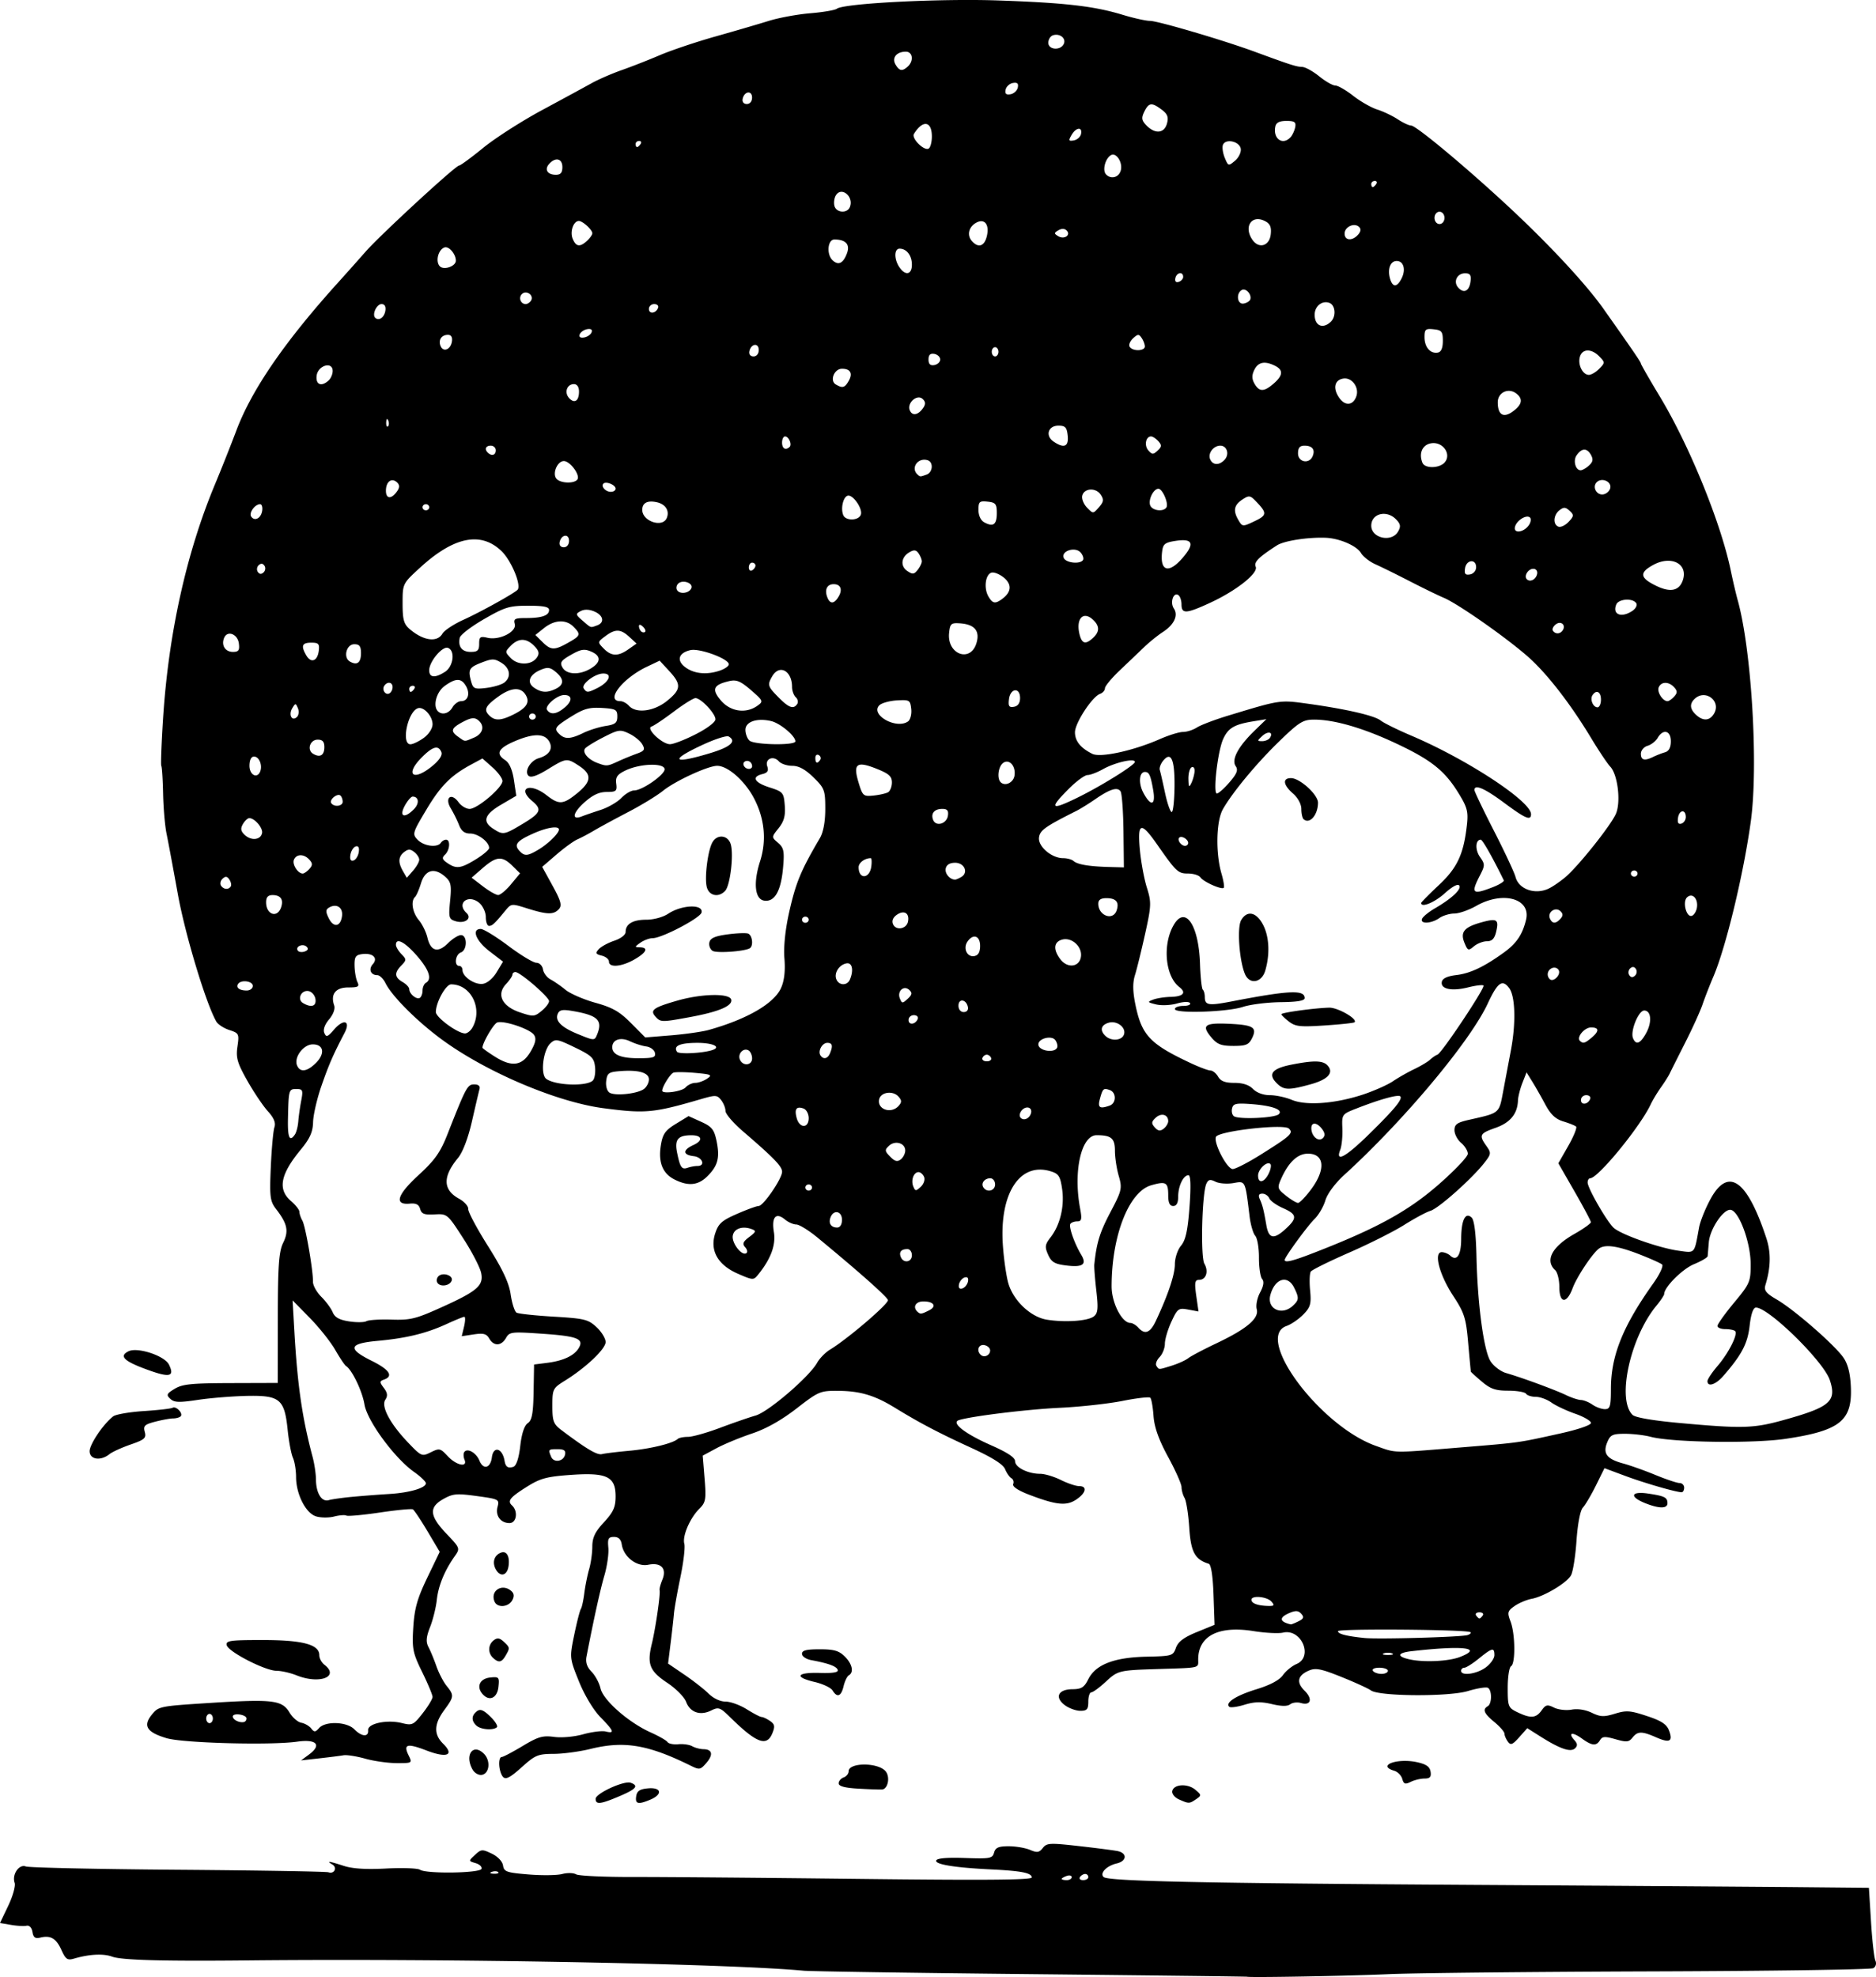
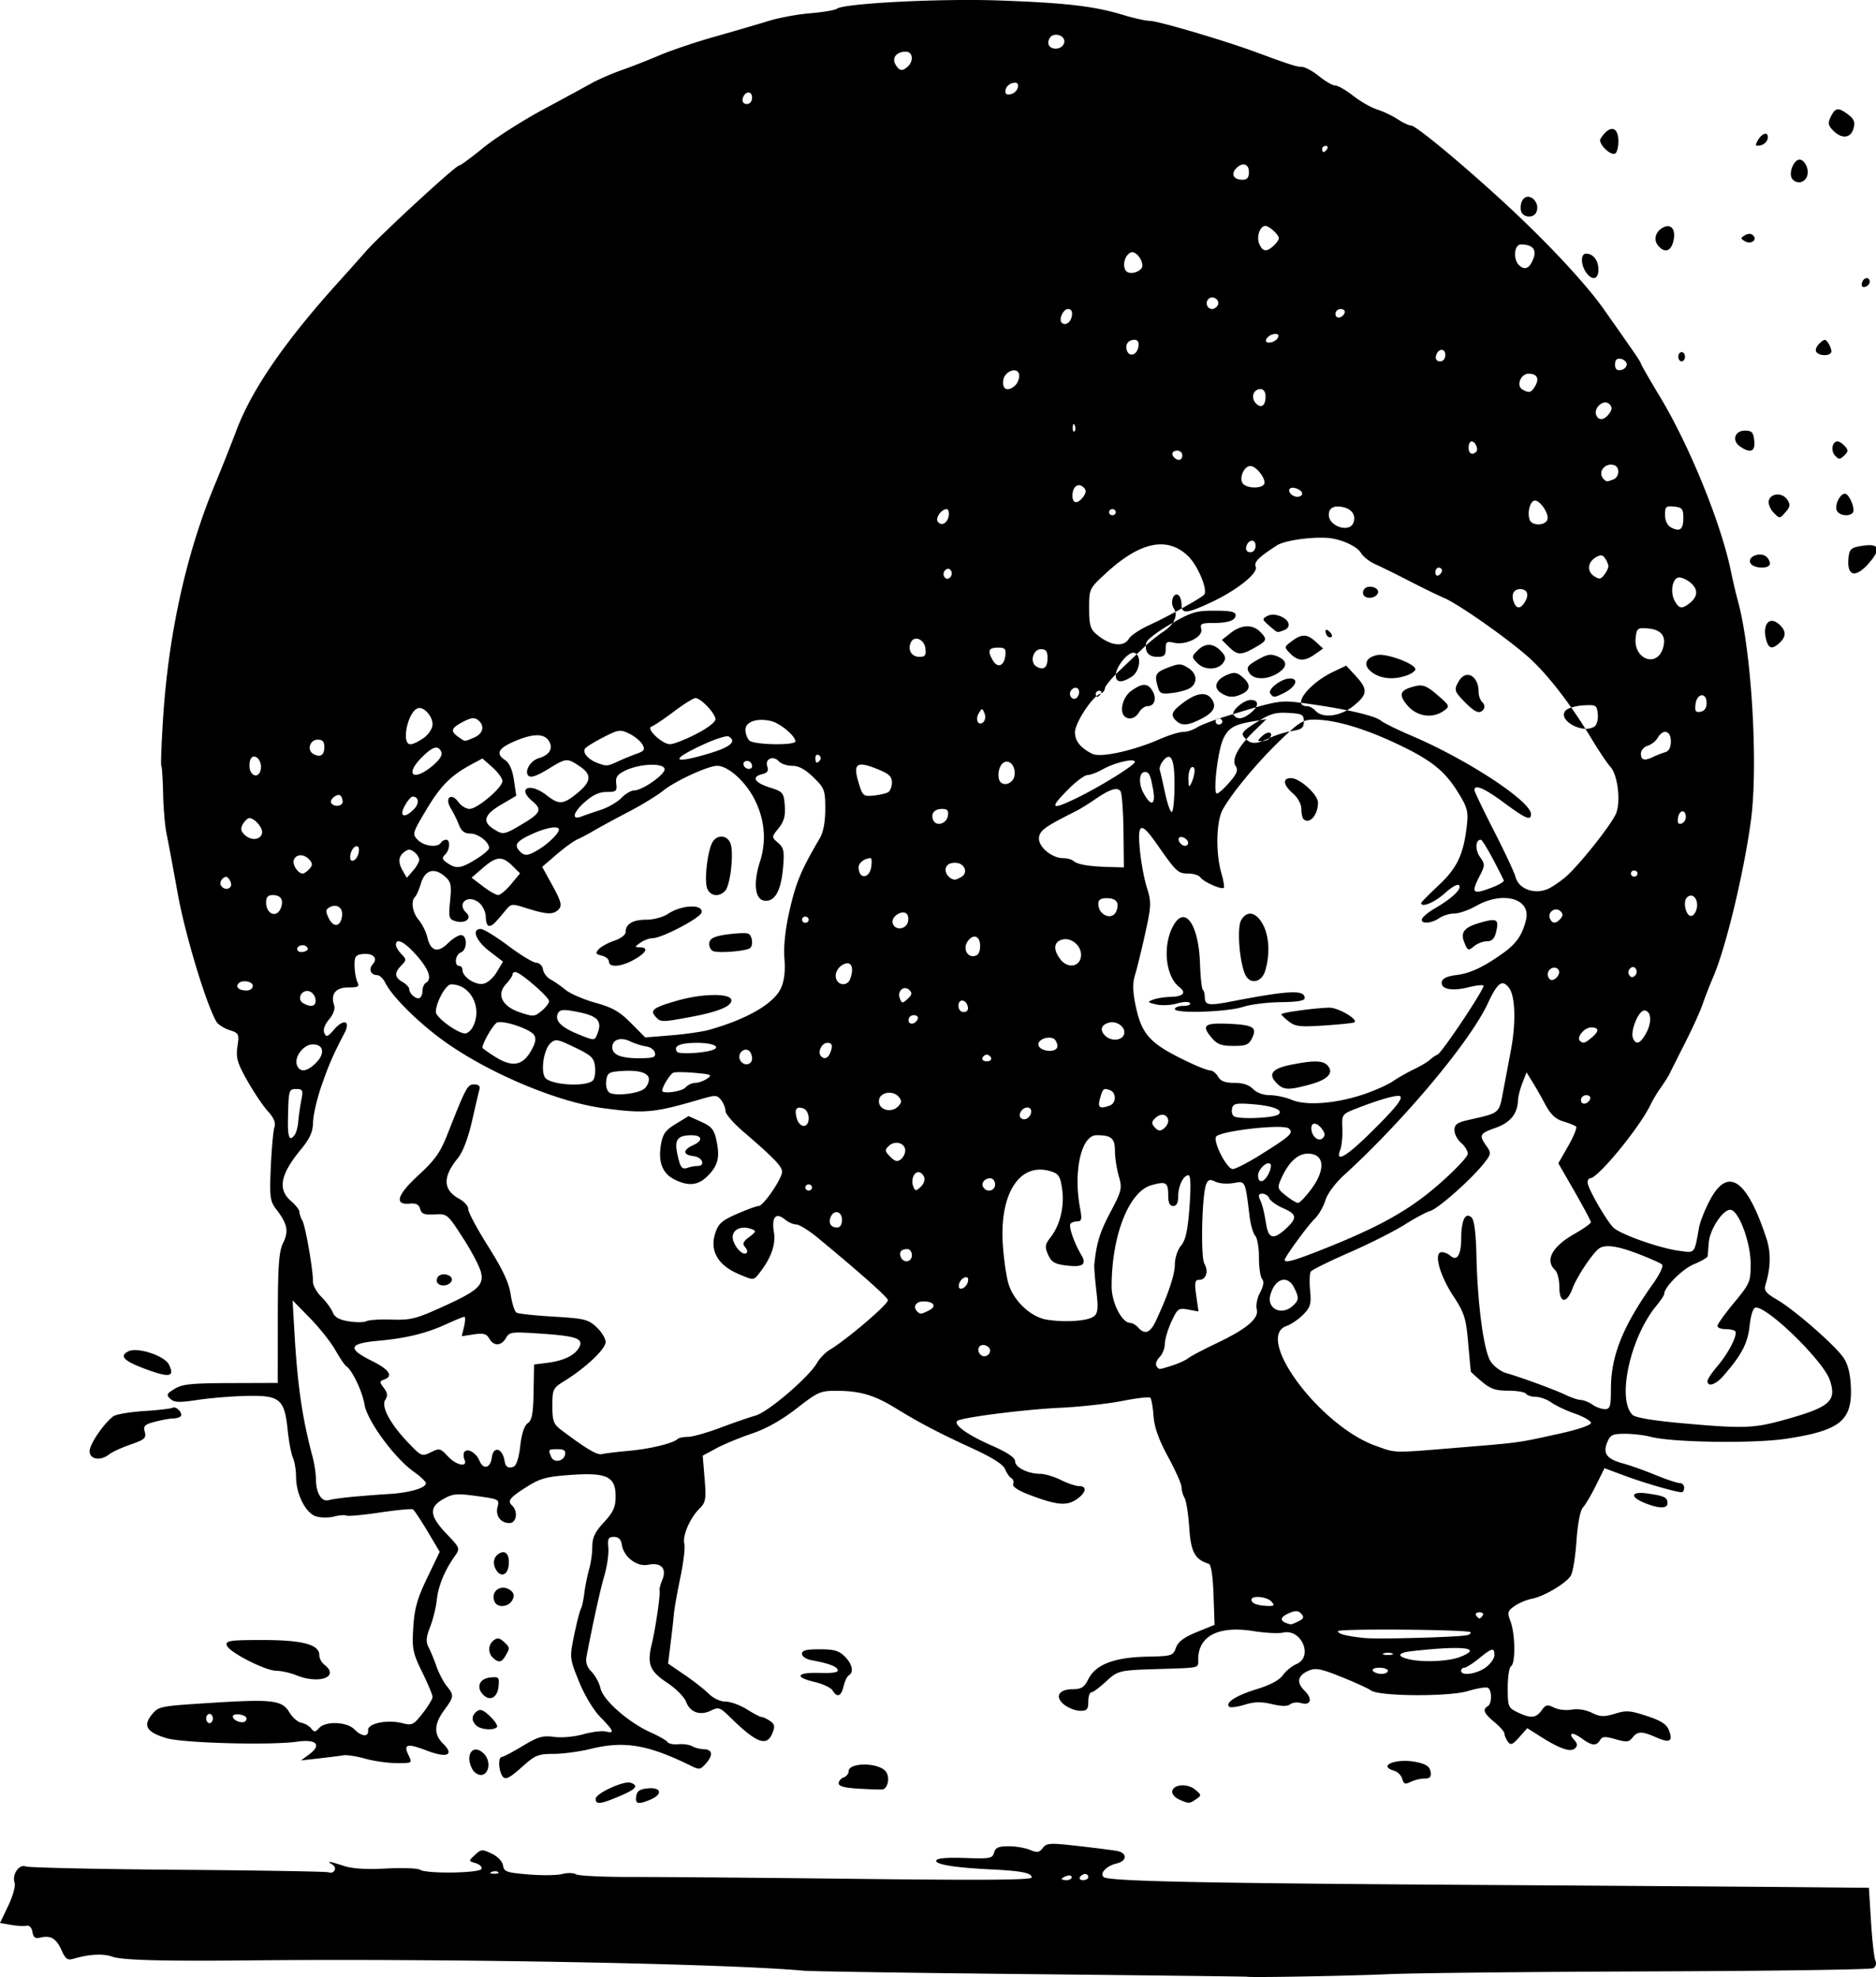
<svg xmlns="http://www.w3.org/2000/svg" version="1.0" viewBox="0 0 775 816.55">
-   <path d="M515.141 816.425c-.12-.08-40.14-.56-88.93-1.06-48.78-.5-91.17-1.14-94.19-1.42-31.39-2.94-147.61-5.09-229.66-4.25-35.241.36-52.105-.11-56.002-1.55-3.649-1.35-9.551-1.04-15.848.82-2.629.78-3.4.25-5.105-3.52-2.194-4.86-4.483-6.21-8.742-5.18-2.118.51-2.885-.04-3.259-2.32-.296-1.8-1.274-2.82-2.469-2.57-1.089.23-3.996.06-6.458-.37L0 794.235l3.419-7.15c1.88-3.93 3.065-8.18 2.632-9.44-1.184-3.45 1.837-7.86 4.629-6.76 1.265.5 29.529 1.11 62.808 1.37 33.279.25 61.261.72 62.182 1.04 2.448.85 3.822-1.94 1.595-3.24-2.643-1.55-1.385-1.39 4.82.61 3.647 1.17 9.197 1.51 17.506 1.07 6.69-.35 12.96-.12 13.91.51 2.64 1.75 24.77 1.42 25.42-.37.3-.82-.8-1.88-2.44-2.36-2.98-.88-2.98-.88-.26-3.4 2.57-2.38 2.99-2.41 6.94-.52 2.45 1.17 4.39 3.21 4.65 4.88.4 2.6 1.42 2.96 10.53 3.71 5.55.46 11.81.38 13.91-.18 2.11-.56 4.68-.5 5.73.13 1.04.63 11.49 1.12 23.22 1.1 11.72-.03 53.64.32 93.16.78 52.22.61 71.85.46 71.85-.57 0-1.88-4.15-2.72-16.5-3.32-15.25-.73-23.56-2.08-22.94-3.71.35-.93 4.41-1.28 11.85-1.02 10.44.36 11.36.19 12.05-2.23.58-2.07 1.84-2.62 6.01-2.62 2.91 0 6.87.67 8.81 1.49 2.97 1.25 3.8 1.13 5.31-.78 1.64-2.07 2.84-2.14 14.76-.8 7.13.8 14.36 1.74 16.07 2.07 4.13.82 3.94 4.13-.29 5.12-4.19.97-7.14 4.02-5.43 5.61 1.89 1.74 39.92 2.55 153.89 3.26 56.72.35 116.44.77 132.7.92l29.57.28.87 13.98c.47 7.69 1.29 14.93 1.81 16.08.54 1.21.18 2.53-.86 3.13-1 .57-42.35 1.17-91.89 1.33-49.54.17-98.28.68-108.29 1.14-15.85.72-57.92 1.48-58.57 1.05zm-72.42-41.12c0-.68-.93-.91-2.07-.5-1.13.4-2.06.95-2.06 1.23 0 .27.93.5 2.06.5 1.14 0 2.07-.56 2.07-1.23zm6.87-.04c0-.7-.58-1.28-1.29-1.28s-1.68.58-2.15 1.28c-.46.7.12 1.27 1.3 1.27s2.14-.57 2.14-1.27zm-243.77-2.04c-.46-.43-1.65-.47-2.64-.1-1.1.4-.77.7.83.76 1.45.06 2.26-.24 1.81-.66zm40.25-30.27c0-2.24 11.71-7.61 14.47-6.64 3.46 1.23 2.29 2.62-4.7 5.58-7.82 3.32-9.77 3.53-9.77 1.06zm16.75-1.07c.34-2.19 1.48-2.95 4.91-3.26 5.52-.49 6.13 2.47.96 4.65-5.07 2.14-6.37 1.83-5.87-1.39zm224.19 1.29c-1.73-.77-2.96-2.31-2.74-3.41.6-2.9 6.34-3.24 9.53-.57 2.59 2.16 2.6 2.37.31 3.92-2.81 1.9-2.96 1.9-7.1.06zm-132.65-4.44c-5.45-.32-7.9-1-7.9-2.18 0-.94.92-2.03 2.06-2.44 1.13-.4 2.06-1.54 2.06-2.53 0-3.66 11.93-3.74 15.2-.1 2.07 2.3 1.08 7.49-1.45 7.62-1.13.05-5.62-.11-9.97-.37zm224.93-4.02c-.4-1.43-1.9-2.94-3.33-3.36-7.29-2.14 1.19-5.33 9.4-3.54 3.83.83 5.3 1.86 5.63 3.94.33 2.16-.25 2.82-2.5 2.82-1.62 0-4.18.62-5.7 1.37-2.3 1.14-2.88.93-3.5-1.23zm-372.27-2.15c-1.17-2.84-1.03-6.89.25-6.89.59 0 4.46-2.03 8.59-4.51 6.44-3.87 8.31-4.42 13.03-3.79 3.18.43 8.27-.03 12.04-1.08 3.6-1 7.77-1.52 9.28-1.15 3.85.93 3.44-.18-2.2-5.95-2.89-2.96-6.56-9.08-8.85-14.75-3.88-9.61-3.89-9.77-1.94-19.23 1.09-5.25 2.32-10.05 2.74-10.68.42-.62 1.06-3.57 1.43-6.55.38-2.97 1.27-7.41 1.98-9.86.72-2.45 1.31-6.65 1.32-9.33 0-3.74 1.13-6.11 4.82-10.08 3.88-4.2 4.81-6.26 4.81-10.67 0-8.2-3.62-9.94-18.56-8.88-9.78.7-12.52 1.42-17.78 4.7-7.33 4.58-8.51 6.02-6.45 7.93 2.58 2.38 1.88 7.26-1.05 7.26-3.68 0-5.92-3.05-4.93-6.72.82-3.03.52-3.19-8.54-4.43-8.39-1.14-9.86-1.01-13.85 1.22-6.07 3.4-5.76 6.95 1.26 14.33 5.7 5.98 5.72 6.05 3.37 9.39-4.19 5.94-6.71 12.12-7.35 17.99-.34 3.15-1.59 8.18-2.77 11.17-1.63 4.14-1.79 6.13-.66 8.27.82 1.55 2.29 5.1 3.27 7.9.97 2.79 2.87 6.45 4.21 8.12 3.16 3.91 3.11 4.47-.99 10.04-4.23 5.76-4.37 10-.43 13.87 4.8 4.73 1.55 6.03-6.92 2.77-8-3.07-9.64-2.61-7.34 2.06 1.55 3.16 1.51 3.19-4.94 3.17-3.57-.01-9.43-.83-13.004-1.84-3.578-1-7.6-1.63-8.938-1.4-1.339.23-5.837.8-9.997 1.27l-7.563.85 3.308-2.45c5.371-3.97 3.088-6.43-4.912-5.29-10.878 1.56-47.139.59-53.953-1.44-8.165-2.43-9.845-5.07-6.144-9.66 2.808-3.49 3.197-3.57 23.967-4.89 25.933-1.65 29.878-1.19 32.923 3.89 1.256 2.1 3.455 4.02 4.888 4.28 1.432.26 3.27 1.31 4.086 2.34 1.297 1.64 1.709 1.62 3.297-.15 2.644-2.95 11.458-2.63 14.542.52 3.037 3.1 5.95 3.31 5.692.4-.25-2.79 7.788-4.5 13.968-2.97 4.26 1.06 4.77.82 8.59-4.06 2.24-2.86 4.07-5.89 4.07-6.73 0-.85-1.93-5.47-4.29-10.28-3.89-7.93-4.22-9.63-3.67-18.49.48-7.74 1.68-11.97 5.77-20.46l5.15-10.7-5.04-8.48c-2.78-4.67-5.5-8.75-6.06-9.06-.55-.32-6.71.27-13.68 1.31-6.971 1.03-13.167 1.6-13.768 1.26-.601-.35-2.896-.17-5.101.39-2.204.56-5.568.52-7.475-.08-4.244-1.34-8.221-9.2-8.221-16.25 0-2.76-.584-6.33-1.297-7.94-.714-1.6-1.69-6.77-2.17-11.48-1.298-12.73-3.202-14.33-16.678-14.08-5.938.12-15.077.85-20.31 1.63-7.943 1.19-9.842 1.12-11.504-.42-1.737-1.6-1.506-2.13 1.815-4.14 3.206-1.94 6.855-2.31 23.192-2.36l19.389-.06.019-26.69c.017-21.64.434-27.53 2.208-31.17 2.394-4.9 1.769-7.87-2.946-13.99-2.466-3.2-2.698-5.07-2.154-17.35.335-7.57 1.009-14.95 1.498-16.41.618-1.84-.214-3.86-2.718-6.61-1.985-2.19-5.804-7.86-8.487-12.61-4.13-7.31-4.754-9.48-4.072-14.11.767-5.21.604-5.54-3.333-6.81-2.276-.74-4.702-2.31-5.39-3.5-4.247-7.33-12.882-35.93-15.908-52.67-1.915-10.6-4.016-21.85-4.668-24.99-.651-3.15-1.29-10.55-1.416-16.45-.128-5.9-.455-11.06-.73-11.47-.272-.41.056-9.32.73-19.79 2.243-34.85 9.626-68.17 21.324-96.25 2.702-6.48 6.715-16.58 8.918-22.44 6.369-16.94 19.989-36.75 42.047-61.18 3.473-3.84 8.569-9.56 11.324-12.705 6.032-6.877 37.212-35.605 38.652-35.605.56 0 5.05-3.294 9.98-7.319s15.86-11.033 24.29-15.574c8.43-4.54 17.64-9.539 20.46-11.108 2.83-1.569 8.42-4.005 12.44-5.414 4.01-1.408 11.13-4.196 15.81-6.196s15.01-5.468 22.95-7.706c7.95-2.239 17.85-5.133 22.01-6.432 4.16-1.298 11.87-2.717 17.13-3.152 5.26-.435 10.21-1.277 11-1.87 2.97-2.235 42.56-4.262 66.75-3.419 27.59.962 39.48 2.332 51.26 5.907 4.58 1.391 9.7 2.53 11.38 2.53 3.21 0 30.35 7.996 43.25 12.741 14.77 5.432 17.22 6.217 19.55 6.272 1.3.031 4.47 1.773 7.06 3.87 2.58 2.098 5.58 3.814 6.67 3.814s4.41 1.908 7.38 4.24c2.98 2.331 7.45 4.885 9.94 5.674 2.49.79 6.3 2.601 8.46 4.025s4.66 2.59 5.54 2.59c2.07 0 22.88 17.347 40.57 33.812 16.7 15.555 31.74 31.745 38.92 41.915 12.5 17.7 15.43 22 15.43 22.58 0 .34 3.56 6.54 7.92 13.77 12.11 20.09 25.11 52 29.19 71.63.87 4.2 2.16 9.72 2.87 12.27 5.75 20.57 8.59 68.39 5.44 91.35-2.98 21.77-10.29 52.07-15.48 64.2-1.5 3.5-3.51 8.65-4.46 11.45-.95 2.79-4.2 9.94-7.22 15.89-3.01 5.94-5.89 11.66-6.38 12.71-.5 1.05-2.13 3.62-3.63 5.72-1.49 2.1-3.38 5.24-4.19 6.97-4.37 9.29-21.78 30.53-25.03 30.54-.57 0-1.03.77-1.03 1.73 0 2.35 7.98 16.21 10.79 18.75 3.09 2.78 18.76 8.31 26.65 9.41 7.1.98 6.56 1.58 8.59-9.55.44-2.45 2.49-7.6 4.55-11.44 7.4-13.85 15.25-8.5 23.26 15.86 1.95 5.92 1.83 12.03-.39 19.32-.68 2.24.23 3.4 4.77 6.04 7.33 4.28 24.13 18.97 27.56 24.09 1.83 2.75 2.78 6.69 2.98 12.4.48 13.6-4.73 17.66-26.88 20.98-13.43 2.02-47.01 1.52-55.86-.83-2.58-.68-7.34-1.24-10.58-1.24-5.15 0-6.07.44-7.33 3.5-1.92 4.62-.22 6.91 6.46 8.73 2.95.8 9 2.95 13.44 4.78 4.45 1.83 8.93 3.33 9.97 3.33s1.9.86 1.9 1.91-.47 1.9-1.04 1.89c-2.4-.03-15.41-3.8-23.33-6.75l-8.55-3.18-3.54 7.16c-1.96 3.94-4.38 8.04-5.39 9.11-1.08 1.15-2.15 6.72-2.63 13.69-.44 6.47-1.47 12.91-2.29 14.32-1.84 3.19-11.15 8.73-16.23 9.67-2.08.39-5.25 1.72-7.04 2.97-2.94 2.05-3.1 2.66-1.67 6.44 1.94 5.14 2.07 17.35.2 18.42-.76.43-1.38 4.45-1.38 8.94 0 7.75.21 8.25 4.06 10.1 5.47 2.61 7.62 2.44 9.94-.79 1.71-2.38 2.36-2.52 5.15-1.14 1.75.87 5.02 1.24 7.25.83 2.49-.46 5.69.03 8.3 1.28 3.63 1.74 5.01 1.79 9.59.4 4.71-1.44 6.29-1.33 13.19.95 5.94 1.95 8.15 3.39 9.13 5.92 1.76 4.57.35 5.36-5.23 2.92-5.97-2.63-7.71-2.61-9.84.09-1.49 1.87-2.42 1.96-7 .66-4.4-1.25-5.46-1.18-6.41.38-1.53 2.53-3.33 2.36-7.52-.68-3.92-2.85-5.86-2.42-3.08.67 1.33 1.48 1.39 2.36.23 3.43-1.83 1.69-6.25.15-14.44-5.04l-5.25-3.32-3.31 3.73c-2.79 3.13-3.54 3.42-4.7 1.82-.77-1.05-1.4-2.53-1.41-3.29s-1.88-2.91-4.15-4.78c-4.33-3.56-5.03-5.25-2.75-6.55 1.76-1.01 1.8-6.61.06-7.6-.73-.41-4.43.19-8.23 1.33-7.96 2.41-36.76 2.22-40.1-.26-1.05-.79-6.49-3.27-12.08-5.52-8.42-3.39-10.73-3.86-13.45-2.71-4.76 2.01-5.4 4.88-1.86 8.37 3.44 3.39 2.58 6.27-1.53 5.06-1.48-.43-3.47-.2-4.41.52-1.17.9-3.54.88-7.58-.07-4.49-1.05-7.17-.99-11.3.27-2.98.91-5.81 1.29-6.3.84-1.81-1.68 2.77-4.63 11.2-7.23 5.72-1.75 9.5-3.77 10.97-5.85 1.24-1.74 3.76-3.8 5.61-4.58 7.06-2.97 2.01-14.73-5.57-12.97-1.87.43-7.34.15-12.14-.62-14.47-2.33-22.85 1.93-22.91 11.63-.02 3.8 1.4 3.46-17.21 4.05-15.45.49-15.99.62-20.9 5.16-2.65 2.45-5.37 4.45-6.05 4.45s-1.24 1.72-1.24 3.82c0 3.17-.55 3.81-3.28 3.81-1.81 0-4.7-1.05-6.42-2.34-4.32-3.24-2.75-6.55 3.13-6.58 3.73-.03 4.87-.74 6.57-4.14 3.05-6.06 10.67-9.01 24.02-9.3 10.6-.23 10.99-.34 12.19-3.69.91-2.51 3.28-4.29 8.6-6.47l7.35-3-.43-12.37c-.27-7.81-1-12.54-1.99-12.85-5.71-1.76-7.39-4.87-8.04-14.91-.37-5.55-1.23-11.06-1.93-12.26-.69-1.2-1.26-3.22-1.26-4.49s-2.5-6.89-5.55-12.48c-3.86-7.1-5.68-12.21-6.02-16.91-.26-3.7-.87-7.09-1.34-7.53-.47-.43-5.65.16-11.51 1.33-5.86 1.16-17.46 2.44-25.78 2.83-13.45.63-36.61 3.46-41.78 5.1-3.34 1.06 2.47 5.6 13.25 10.35 6.81 3 9.97 5.1 9.97 6.63 0 2.53 5.32 5.19 10.38 5.19 1.86 0 5.69 1.14 8.51 2.54s6.23 2.54 7.56 2.54c3.5 0 2.91 2.8-1.17 5.54-4.05 2.73-8.21 2.31-19.48-1.99-4.55-1.74-7.01-3.38-6.59-4.39.37-.89.04-1.98-.73-2.42s-1.95-2.12-2.61-3.74c-.83-2.01-5.29-4.82-14.01-8.82-13.42-6.15-21.31-10.29-31.46-16.52-8.41-5.16-14.4-6.95-23.46-7.01-7.45-.06-8.09.22-17.24 7.3-6.27 4.85-12.54 8.38-18.39 10.33-4.89 1.64-11.47 4.36-14.62 6.05l-5.73 3.08.77 9.51c.7 8.48.47 9.82-2.1 12.36-3.92 3.85-7.16 11.37-6.27 14.52.4 1.42-.33 7.66-1.63 13.87-1.29 6.2-2.5 13-2.67 15.09-.18 2.1-.79 7.58-1.37 12.18l-1.04 8.36 6.7 4.56c3.68 2.5 8.2 6.03 10.03 7.84 1.99 1.97 4.83 3.3 7.03 3.3 2.03 0 5.97 1.43 8.76 3.18 2.78 1.75 5.54 3.18 6.12 3.18.57 0 2.13.73 3.45 1.62 1.97 1.33 2.15 2.26.99 5.09-2.34 5.69-6.54 4.1-17.49-6.65-4.11-4.04-4.73-4.26-7.82-2.73-4.51 2.23-8.66.79-10.31-3.57-.75-1.98-4.22-5.5-7.72-7.82-7.36-4.89-8.51-7.74-6.47-16.12 1.58-6.49 3.64-20.72 3.22-22.22-.14-.5.37-2.43 1.14-4.29 1.92-4.66-.54-7.26-5.83-6.19-4.7.95-10.14-3.2-10.93-8.34-.33-2.16-1.34-3.16-3.23-3.16-2.3 0-2.68.72-2.32 4.45.23 2.45-.5 7.6-1.62 11.44-1.73 5.93-4.38 17.93-7.39 33.45-.48 2.46.17 4.43 2.08 6.35 1.52 1.54 3.19 4.64 3.7 6.89 1.12 4.89 11.61 14.09 20.7 18.16 3.38 1.52 6.53 3.31 6.98 4 .46.68 2.48 1.08 4.48.89 2.01-.2 4.57.18 5.71.82 1.13.65 3.24 1.2 4.69 1.23 3.68.06 4.1 2.32 1.08 5.77-2.44 2.78-2.77 2.83-6.57.95-17.48-8.61-27.34-10.25-41.14-6.85-4.54 1.13-11.43 2.05-15.31 2.06-6.35.02-7.61.53-12.72 5.11-6.22 5.58-7.7 6.09-8.96 3.07zm-119.09-22.78c0-1.05-.619-1.91-1.375-1.91s-1.375.86-1.375 1.91.619 1.91 1.375 1.91 1.375-.86 1.375-1.91zm13.909-.03c-.064-1.64-5.658-2.42-5.658-.8 0 1.34 2.696 2.69 4.572 2.28.624-.13 1.113-.8 1.086-1.48zm471.52-19.67c0-.7-1.59-1.28-3.52-1.28-2 0-3.15.55-2.67 1.28.47.69 2.05 1.27 3.52 1.27s2.67-.58 2.67-1.27zm40.38-1.37c1.99-1.45 3.62-3.74 3.62-5.08 0-3.3-.89-3.11-6.4 1.36-2.58 2.1-5.29 3.81-6.02 3.81s-1.33.58-1.33 1.28c0 2.22 6.37 1.36 10.13-1.37zm-10.67-4.33c9.92-3.83 1.55-4.85-19.91-2.41-5.9.67-6.29 2.18-.86 3.38 5.86 1.31 16.12.83 20.77-.97zm-27.99-1.5c-.95-.36-2.5-.36-3.44 0-.95.35-.17.64 1.72.64s2.66-.29 1.72-.64zm31.13-7.55c1.06-.32 1.61-.85 1.24-1.2-1.21-1.12-54.72-1.54-54.72-.43 0 1.16 3.49 2.06 11 2.83 5.69.58 39.72-.38 42.48-1.2zm-69.8-5.69c2.14-1.05 2.4-1.74 1.18-3.1s-2.32-1.44-4.9-.35c-4.4 1.86-4.2 3.62.53 4.71.24.06 1.67-.51 3.19-1.26zm76.14-2.45c.47-.7-.15-1.27-1.38-1.27-1.22 0-1.84.57-1.37 1.27s1.08 1.27 1.37 1.27.91-.57 1.38-1.27zm-87.32-5.72c-1.86-2.07-8.25-2.64-8.25-.74 0 1.47 2.49 2.42 6.7 2.55 2.74.08 2.99-.2 1.55-1.81zm-379.53-43.27a545.89 545.89 0 0115.112-1.16c8.3-.49 15.13-2.49 15.13-4.42 0-.68-2.19-2.78-4.87-4.67-8.08-5.7-19.413-21.13-20.517-27.94-.879-5.41-5.13-14.27-7.586-15.8-.562-.35-2.574-3.35-4.471-6.66-1.897-3.32-6.639-9.28-10.537-13.25l-7.087-7.22.723 12.61c1.286 22.44 3.235 35.89 7.539 52.03.746 2.79 1.371 6.98 1.389 9.3.044 5.69 2.352 9.43 5.289 8.57 1.286-.38 5.735-1.01 9.886-1.39zm57.492-16.26c.63-4.92 4.39-3.86 5.26 1.48.41 2.46 1.48 3.15 3.66 2.38 1.2-.43 2.25-3.63 2.81-8.6.57-5.04 1.7-8.46 3.11-9.41 1.72-1.16 2.25-4.03 2.4-12.86l.2-11.36 5.5-.7c6.66-.85 11.16-2.99 13-6.18 2.17-3.75-.7-4.85-15.28-5.84-12.61-.86-13.35-.78-14.83 1.78-1.94 3.35-5.04 3.45-6.91.22-1.15-1.99-2.38-2.32-6.39-1.72l-4.97.75.96-4.01c.52-2.2.57-4 .1-4-.46 0-3.76 1.34-7.32 2.98-8.44 3.87-16.62 5.86-28.49 6.95-11.971 1.09-12.592 3.22-2.41 8.27 7.27 3.6 9.05 6.31 5.07 7.72-1.91.68-1.92 1.05-.09 3.47 1.51 1.99 1.67 3.27.61 4.85-1.87 2.76 2 10 9.56 17.87 5.33 5.56 5.57 5.65 9.23 3.84 3.55-1.76 3.94-1.67 6.99 1.61 3.55 3.82 8.33 4.81 6.93 1.44-.46-1.11-.5-2.52-.1-3.12 1.23-1.84 4.91.22 6.26 3.51 1.61 3.92 4.56 3.15 5.14-1.32zm30.24-1.19c.35-1.64-.45-2.21-3.07-2.21-3.86 0-3.95.09-2.68 3.13 1.09 2.64 5.15 1.99 5.75-.92zm26.51-1.55c8.73-.79 18.06-3.06 20.02-4.88.52-.48 2.43-.87 4.25-.87s7.75-1.66 13.18-3.7 12.08-4.34 14.78-5.11c5.25-1.5 22.17-16.02 25.4-21.8 1.03-1.83 3.43-4.29 5.35-5.44 7.27-4.41 24.29-18.97 23.89-20.45-.38-1.4-11.89-11.62-29.11-25.82-3.6-2.97-7.54-5.4-8.76-5.4-1.21 0-3.3-.92-4.64-2.03-3.75-3.14-5.61-1.07-4.6 5.14.88 5.39-1.26 11.13-6.56 17.67-1.85 2.27-2.11 2.26-8.25-.41-8.36-3.63-11.74-9.59-9.44-16.66 1.32-4.08 2.71-5.33 9.01-8.08 4.09-1.79 8.12-3.26 8.94-3.26 1.95 0 9.68-11.3 9.68-14.14 0-2.23-3.35-5.69-16.25-16.78-3.92-3.37-7.13-7.12-7.13-8.34 0-1.21-.81-3.24-1.81-4.5-1.69-2.14-2.23-2.16-8.59-.3-19.32 5.63-22.71 5.94-39.94 3.68-18.66-2.44-46.66-14.12-65.17-27.18-10.68-7.52-22.12-18.77-24.95-24.5-.89-1.81-2.41-3.29-3.38-3.29-2.738 0-3.72-2.45-1.83-4.56 2.26-2.52-.066-4.7-4.407-4.13-2.737.36-3.237 1.13-3.153 4.87.055 2.45.586 5.45 1.179 6.68.915 1.89.341 2.22-3.789 2.22-5.22 0-7.402 2.79-5.809 7.43.478 1.39-.374 3.73-2.102 5.76-1.793 2.11-2.552 4.25-1.981 5.6.802 1.9 1.35 1.7 4.105-1.47 3.943-4.53 6.869-3.53 4.258 1.46-4.714 9.02-6.477 13.06-9.55 21.91-1.823 5.24-3.373 11.95-3.446 14.91-.101 4.11-1.307 6.8-5.104 11.4-8.452 10.24-9.615 16.43-3.989 21.25 1.891 1.62 3.438 3.6 3.438 4.41 0 .8.557 2.45 1.238 3.67 1.296 2.31 4.46 20.58 4.372 25.25-.028 1.49 1.53 4.28 3.461 6.21 1.932 1.92 4.046 4.8 4.699 6.39.856 2.08 2.725 3.12 6.722 3.74 3.044.48 6.279.44 7.187-.07.909-.52 5.571-.82 10.361-.66 7.7.26 10.01-.29 20.06-4.81 15.39-6.91 18.07-9.2 16.99-14.46-.46-2.27-3.79-8.71-7.41-14.3-6.49-10.06-6.62-10.17-11.82-9.88-4.24.24-5.39-.19-5.97-2.25-.52-1.84-1.69-2.45-4.28-2.2-6.59.63-5.26-3.65 3.66-11.82 6.68-6.12 8.94-9.32 11.88-16.77 7.72-19.62 8.28-20.65 11.09-20.65 1.72 0 2.51.69 2.18 1.91-.29 1.05-1.69 7.01-3.11 13.24-1.6 7.02-3.81 12.83-5.81 15.26-6.39 7.76-6.23 13.15.49 16.82 2.16 1.19 3.86 3.1 3.77 4.25-.1 1.15 3.59 8.06 8.19 15.35 6.04 9.58 8.64 15.12 9.34 19.94.54 3.67 1.63 7.05 2.43 7.5.8.46 7.71 1.2 15.35 1.65 12.73.76 14.2 1.12 17.67 4.32 2.07 1.92 3.77 4.7 3.77 6.17 0 2.85-8.16 10.58-16.84 15.96-4.95 3.07-5.16 3.49-5.16 10.4 0 6.32.46 7.55 3.78 10.04 10.52 7.9 14.73 10.38 16.72 9.88 1.21-.31 6.27-.92 11.25-1.37zm-79.22-69.36c-.53-.8-.32-2.05.47-2.78 1.85-1.71 6.16-.22 5.4 1.87-.76 2.13-4.65 2.73-5.87.91zm97.95-42.67c-4.95-2.48-6.81-7.12-5.67-14.15.76-4.66 1.8-6.15 6.18-8.83l5.27-3.22 5.2 2.35c4.42 2 5.38 3.2 6.36 7.9 1.44 6.9.58 10.24-3.77 14.58-3.82 3.81-7.89 4.22-13.57 1.37zm9.45-5.6c3.45 0 2.08-3.63-1.53-4.05-4.6-.53-4.65-2.54-.12-4.61 4.12-1.88 3.61-4.06-.95-4.03-5.47.03-6.9 1.79-5.82 7.14 1.27 6.23 1.93 7.16 4.44 6.27 1.12-.39 2.91-.72 3.98-.72zm314.6 116.31c25.53-2.1 23.91-1.87 41.8-5.82 7.38-1.63 12.72-3.46 12.72-4.35 0-.85-2.94-2.57-6.53-3.82s-8.01-3.33-9.81-4.62c-1.81-1.29-4.71-2.35-6.45-2.35-1.75 0-3.56-.57-4.02-1.27-.47-.7-3.77-1.27-7.34-1.27-5.26 0-7.33-.71-10.92-3.74-2.44-2.06-4.48-3.92-4.54-4.13-.06-.22-.56-5.57-1.12-11.91-.89-10.24-1.58-12.39-6.22-19.45-5.67-8.63-8.11-17.98-4.7-17.98 1.08 0 2.66.64 3.5 1.41 2.74 2.54 4.52-.16 4.54-6.89.03-7.75 1.72-11.22 4.3-8.83 1.1 1.01 1.8 6.61 2.01 15.88.43 19.82 2.99 39.01 5.8 43.46 1.28 2.04 4.19 4.25 6.45 4.9 6.45 1.85 20.25 6.93 24.76 9.1 2.26 1.09 5.03 2 6.17 2.03 1.13.02 3.26.89 4.73 1.91 1.47 1.03 3.79 1.87 5.15 1.87 2.15 0 2.49-1.14 2.49-8.39 0-13.63 4.93-25.91 17.48-43.53 2.66-3.73 4.3-7.26 3.65-7.83s-5.04-2.52-9.74-4.34c-8.62-3.32-13.66-4.04-16.2-2.32-2.63 1.78-9.22 11.63-11.01 16.44-2.47 6.64-5.49 6.36-5.49-.5 0-2.94-.78-6.06-1.72-6.93-4.33-4.01-1.33-9.7 7.88-14.93 3.8-2.16 6.89-4.36 6.87-4.89-.01-.53-3.04-6.23-6.73-12.65l-6.71-11.68 4.1-7.18c2.25-3.95 3.7-7.55 3.23-7.98-.48-.44-2.85-1.39-5.27-2.12-3.21-.96-5.23-2.86-7.47-7.04-1.68-3.14-4.11-7.41-5.4-9.47l-2.33-3.76-1.72 4.39c-.94 2.42-1.76 5.66-1.82 7.2-.2 5.54-3.17 9.17-9.25 11.32-6.63 2.34-6.96 3.01-3.78 7.5 2.06 2.91 2 3.34-1.03 7.17-5.23 6.59-18.8 18.64-22.08 19.6-1.67.49-6.53 3.1-10.8 5.79-4.27 2.7-14.51 7.85-22.75 11.45s-15.39 7.14-15.89 7.85c-.5.72-.63 4.22-.29 7.77.53 5.57.14 6.96-2.82 9.98-1.89 1.93-5.01 4.06-6.93 4.73-13.43 4.73 13.84 41.31 36.9 49.51 8.6 3.06 6.28 3.01 34.35.71zm133.87-11.31c19.47-5.39 22.25-7.77 19.32-16.58-2.55-7.69-25.23-29.94-30.51-29.94-1.13 0-2.06 2.69-2.61 7.53-.83 7.36-3.27 11.99-10.91 20.76-3.09 3.55-6.51 4.65-6.51 2.09 0-.77 1.87-3.58 4.15-6.24 4.65-5.43 8.57-13.23 7.26-14.44-.48-.44-2.31-.8-4.07-.8-1.77 0-3.21-.59-3.21-1.31 0-.73 3.09-5.05 6.87-9.61 6.57-7.92 6.88-8.65 6.84-16.17-.05-8.78-4.79-21.59-8.22-22.17-2.95-.5-8.6 7.85-9.06 13.4-.22 2.59-.43 5.17-.48 5.73-.04.56-2.6 2.06-5.68 3.33-4.79 1.99-12.28 9.49-12.28 12.31 0 .5-1.45 2.68-3.23 4.84-10.84 13.16-16.41 38.73-9.83 45.08 1.13 1.1 8.33 2.34 19.46 3.35 25.87 2.36 30.46 2.23 42.7-1.16zm-252.48-22.54c2.57-.8 5.6-2.17 6.74-3.05 1.13-.89 6.4-3.67 11.7-6.18 12.54-5.95 17.65-10.29 16.62-14.09-.43-1.58.19-4.68 1.39-6.9 1.44-2.68 1.72-4.53.83-5.56-.73-.85-1.32-4.82-1.3-8.82.02-4.01-.68-8.07-1.54-9.03s-1.91-4.55-2.33-7.98c-1.86-15.12-1.64-14.67-6.73-13.78-2.53.43-5.84.18-7.36-.57-2.21-1.1-2.96-.93-3.77.84-1.81 3.96-2.46 30.2-.81 33.05 1.84 3.18.69 6.65-2.21 6.65-1.73 0-1.93 1.15-1.16 6.53l.94 6.53-4.26-.79c-4.01-.74-4.41-.45-6.95 5.02-1.48 3.2-2.69 7.29-2.69 9.1s-.99 4.3-2.2 5.53c-1.2 1.24-1.79 2.86-1.29 3.6 1.1 1.65.72 1.66 6.38-.1zm-75.08-6.26c0-.99-1.09-1.98-2.41-2.22-2.37-.42-3.35 2.28-1.46 4.03 1.44 1.33 3.87.19 3.87-1.81zm68.51-12.31c5.06-10.81 7.81-19.02 7.81-23.35 0-2.54 1.14-5.96 2.55-7.63 1.91-2.27 2.78-6.29 3.5-16.06.62-8.51.47-13.03-.44-13.03-2.1 0-4.24 4.44-4.24 8.81 0 2.62-.68 3.9-2.06 3.9-1.43 0-2.06-1.33-2.06-4.38 0-5.43-.89-5.95-7.06-4.17-9.21 2.67-16.32 20.86-16.32 41.77 0 6.78 4.25 15.06 7.74 15.08.85.01 2.32.87 3.26 1.92 2.76 3.07 4.93 2.23 7.32-2.86zm-25.68-1.75c1.7-1.3 1.89-3.27 1.05-10.57-.57-4.94-.95-9.84-.84-10.88.93-8.98 2.25-13.24 6.62-21.54 4.75-9 4.96-9.9 3.48-15.02-.87-2.99-1.58-7.65-1.58-10.37 0-5.19-1.49-6.47-7.56-6.47-6.35 0-9.7 14.83-6.84 30.19.84 4.47.64 5.41-1.15 5.41-1.19 0-2.47.46-2.85 1.03-.77 1.15 1.67 8.11 4.48 12.77 2.42 4.02.64 5.26-6.26 4.4-4.72-.59-6.05-1.38-7.42-4.45-1.44-3.21-1.3-4.2 1-7.15 3.93-5.04 5.8-12.76 4.8-19.85-.77-5.4-1.41-6.42-4.73-7.44-12.87-3.95-21.34 9.28-19.74 30.86.43 5.94 1.48 13 2.32 15.69 2.23 7.14 9.26 13.68 15.85 14.74 7.52 1.21 16.88.56 19.37-1.35zm-68.15-2.45c3.4-1.68 2.15-3.75-2.27-3.75-3.16 0-4.5 2.33-2.44 4.24 1.21 1.12 1.54 1.08 4.71-.49zm150.36-1.93c2.58-2.39 2.65-3.25.56-7.48-2.7-5.48-8-3.84-9.84 3.05-1.51 5.7 4.7 8.66 9.28 4.43zm-134.2-10.02c.31-1.45-.19-2.06-1.37-1.69-1.02.31-2.06 1.59-2.33 2.83-.3 1.45.2 2.06 1.38 1.7 1.02-.31 2.06-1.59 2.32-2.84zm-23.16-10.87c0-1.4-.83-2.54-1.83-2.54-2.59 0-3.61 1.22-2.74 3.3 1.12 2.71 4.57 2.13 4.57-.76zm166.85-1.3c25.28-9.85 38.07-16.87 50.59-27.77 6.71-5.84 12.21-11.62 12.21-12.83s-1.24-3.24-2.75-4.5c-1.51-1.27-2.75-3.62-2.75-5.24 0-2.39 1.07-3.17 5.84-4.25 13.11-2.97 12.52-2.47 14.34-12.15l3.11-16.5c2.16-11.42 1.84-22.45-.72-25.84-2.82-3.72-4.76-2.31-8.82 6.41-7.31 15.72-34.68 48.39-59.41 70.92-3.66 3.34-6.86 7.67-7.68 10.41-.77 2.57-2.76 6-4.42 7.62-2.98 2.91-12.37 15.77-12.37 16.95 0 1.31 3.35.47 12.83-3.23zm-235.7-1.98c-1.27-1.42-.93-2.3 1.65-4.25 2.87-2.16 2.98-2.55.93-3.29-3.83-1.38-7.27-.14-7.73 2.79-.46 2.99 3.63 8.32 5.55 7.22.66-.38.48-1.49-.4-2.47zm223.37-7.7c4.79-4.43 4.57-5.93-1.23-8.49-2.67-1.17-5.22-3-5.65-4.05-.44-1.05-1.72-1.91-2.86-1.91-1.42 0-1.75.69-1.07 2.23 1.17 2.63 1.62 4.41 2.73 10.81.98 5.64 3.1 6.02 8.08 1.41zm-183.4-3.64c0-3.55-3.33-4.38-4.67-1.16-1.04 2.52.09 4.34 2.69 4.34 1.2 0 1.98-1.26 1.98-3.18zm193.83-12.62c6.11-8.22 5.52-14.71-1.35-14.71-4.24 0-7.96 3.49-11.02 10.3-1.71 3.81-1.59 4.23 1.95 7.04 2.07 1.65 4.32 3 5 3s3.12-2.54 5.42-5.63zm-206.21-.73c0-.7-.61-1.27-1.37-1.27s-1.38.57-1.38 1.27.62 1.27 1.38 1.27 1.37-.57 1.37-1.27zm46.3-4.35c-.45-1.1-1.49-2.01-2.29-2.01-2.01 0-3.23 3.37-2.16 5.95.81 1.96 1.07 1.96 3.09.1 1.21-1.12 1.82-2.94 1.36-4.04zm29.34 3.08c0-1.4-.89-2.54-1.98-2.54-2.43 0-3.99 2.09-2.83 3.81 1.49 2.24 4.81 1.36 4.81-1.27zm113.01-4.46c.87-1.75 1.18-3.54.7-3.99-1.41-1.3-5.07 2.17-5.07 4.79 0 3.41 2.53 2.95 4.37-.8zm-3.43-7.76c12.53-7.84 13.79-9 11.76-10.87-2.2-2.03-29.11 1.05-30.11 3.45-1.04 2.5 4.58 13.28 6.93 13.28 1.13 0 6.27-2.63 11.42-5.86zm-146.71-1.78c0-3.1-4.15-4.32-6.69-1.98-1.84 1.71-1.79 2.2.46 4.49 1.92 1.97 2.96 2.25 4.37 1.16 1.02-.78 1.86-2.44 1.86-3.67zm191.52-6.66c10.52-10.29 14.13-14.67 12.97-15.74-.89-.82-8.29 1.22-17.71 4.89-6.42 2.49-6.43 2.51-6.19 8.42.13 3.26-.26 7.21-.88 8.79-2.11 5.37 2.17 3.07 11.81-6.36zm-19.07-1.87c-2.1-3.08-4.68-3.48-4.68-.71 0 3.29 2.88 5.82 4.71 4.13.97-.89.96-1.97-.03-3.42zm-424.56 1.87c.594-.87 1.214-3.31 1.378-5.4.163-2.1.71-5.96 1.214-8.58.821-4.27.614-4.77-1.985-4.77-3.165 0-3.234.24-3.494 12.39-.166 7.74.682 9.6 2.887 6.36zm360.75-5.48c0-2.76-2.87-3.54-5.17-1.41-1.79 1.65-1.85 2.34-.38 3.98 1.36 1.52 2.23 1.65 3.67.55 1.03-.8 1.88-2.2 1.88-3.12zm-148.52-1.23c0-1.77-.96-3.56-2.12-3.98-2.97-1.05-3.86.18-2.83 3.96 1.16 4.26 4.95 4.28 4.95.02zm91.89-2.29c.25-1.21-.43-2.12-1.57-2.12-2.18 0-4.04 3.06-2.65 4.35 1.4 1.28 3.74.04 4.22-2.23zm102.27.68c2.06-1.9-2.84-3.64-11.97-4.25-5.79-.39-6.88-.1-7.31 1.93-.28 1.31.11 2.74.87 3.18 2.34 1.34 16.76.67 18.41-.86zm-157.03-3.44c1.37-1.52 1.36-2.3-.06-3.88-2.32-2.59-7.35-1.84-7.97 1.19-.85 4.14 4.97 6.09 8.03 2.69zm87.21-.14c2.79-.99 2.82-5.43.05-6.41-2.62-.93-2.92-.66-4.1 3.69-.97 3.57-.07 4.18 4.05 2.72zm104.48-4.51c4.62-1.52 10.25-4.01 12.52-5.54s6.26-3.8 8.87-5.04c2.61-1.25 5.54-3 6.51-3.89.97-.9 2.33-1.82 3.02-2.06 1.78-.61 19.87-27.77 19.02-28.56-.39-.36-3.27-.01-6.41.78-6.75 1.68-11.41.68-10.79-2.32.29-1.41 2.26-2.33 5.92-2.77 5.75-.68 11.39-3.33 19.57-9.21 5.33-3.82 7.83-7.5 9.3-13.66 2.08-8.76-9.58-11.98-20.63-5.68-3.03 1.72-7.09 3.13-9.02 3.13-1.94.01-4.72.85-6.19 1.88-3.29 2.3-7.92 2.53-7.15.36.31-.88 2.69-2.83 5.27-4.34 7.07-4.12 11.15-7.93 10.12-9.47-.56-.83-2.87.4-5.97 3.2-4.22 3.81-9.75 6.09-9.75 4.01 0-.3 3.25-3.59 7.22-7.31 7.67-7.17 10.29-12.75 11.65-24.75.64-5.71.19-7.44-3.61-13.56-5.69-9.2-11.41-13.67-26.35-20.61-13.25-6.15-24.91-9.5-33.13-9.5-4.54 0-6.16.99-14.04 8.59-9.49 9.13-19.73 21.45-23.68 28.46-2.76 4.91-3.04 18.06-.55 26.59.84 2.9 1.26 5.52.93 5.83-.92.86-8.38-2.46-9.61-4.28-.61-.89-2.9-1.62-5.1-1.62-4.18 0-4.91-.68-12.81-11.99-6.69-9.59-8.17-9.17-7.15 2 .47 5.15 1.78 12.28 2.92 15.85 1.89 5.99 1.83 7.48-.74 19.07-1.54 6.92-3.42 14.58-4.19 17.03-.98 3.1-.93 6.75.16 12.07 2.61 12.79 5.97 16.35 22.9 24.29 3.56 1.67 7.23 3.04 8.15 3.04.92.01 2.33 1.15 3.14 2.55 1.08 1.86 2.88 2.55 6.71 2.55 3.5 0 6.07.84 7.73 2.54 1.51 1.54 4.24 2.54 6.93 2.54 2.45 0 6.53.87 9.07 1.94 5.92 2.47 17.8 1.6 29.24-2.14zm-35.56-4.84c-3.63-3.7-1.77-5.99 6.11-7.55 9.32-1.85 13.11-1.76 15.01.35 2.69 3 .13 5.79-7.12 7.78-9.12 2.5-11.07 2.42-14-.58zm-26.8-18.69c-4.33-5.09-2.99-6.2 6.95-5.76 10.28.46 11.95 1.48 9.75 5.94-1.35 2.73-2.49 3.21-7.7 3.21-4.99 0-6.65-.63-9-3.39zm31.91-6.69c-1.71-1.33-3.1-2.68-3.1-3.01 0-.68 13.77-2.57 19.78-2.71 3.6-.08 11.95 4.77 10.42 6.05-.35.29-5.89.87-12.32 1.3-10.21.67-12.08.46-14.78-1.63zm-47.1-5.15c0-.71 1.58-1.3 3.52-1.3 1.93 0 3.17-.52 2.74-1.15-.45-.68-2.69-.61-5.43.17-2.57.73-6.43.9-8.59.37-3.59-.87-3.69-1.04-1.18-1.99 1.51-.57 4.72-1.07 7.14-1.12 5.27-.11 6.71-1.72 3.63-4.08-5.76-4.42-6.99-17.26-2.44-25.39 4.79-8.58 10.47-.42 11 15.79.18 5.46.7 10.28 1.15 10.7.46.42.83 1.78.83 3.02 0 3.44 1.49 3.68 11.09 1.83 23.77-4.59 30.17-4.88 30.17-1.38 0 1.1-3.01 1.61-9.97 1.69-5.49.07-12.46.94-15.5 1.94-6.53 2.15-28.16 2.85-28.16.9zm28.92-14.55c-2.33-5.67-3.27-19.15-1.54-22.14 2.46-4.25 6.34-3.41 9.11 1.99 2.5 4.86 2.83 12.06.87 18.78-1.49 5.14-6.56 5.96-8.44 1.37zm90.72-12.8c-1.83-4.45-.13-6.49 7.04-8.47 6.4-1.77 7.26-1.21 6.04 3.92-.67 2.84-1.71 3.9-3.8 3.9-1.59 0-4 .94-5.36 2.08-2.32 1.94-2.57 1.85-3.92-1.43zm-66.47-51.08c-.5-.46-.92-2.37-.92-4.23 0-1.96-1.44-4.63-3.44-6.36-4.08-3.55-4.45-6.36-.83-6.36 3.65 0 11.15 6.82 11.15 10.13 0 5.1-3.49 9.1-5.96 6.82zm118.41 115.51c.3-.83-.44-1.51-1.64-1.51-1.19 0-2.17.91-2.17 2.01 0 2.25 2.96 1.86 3.81-.5zm-390.87-4.09c1.11-.85 2.01-2.61 2.01-3.91 0-2.8-4.2-4.03-11.82-3.45-4.77.36-5.42.81-5.82 4.08-.26 2.07.34 4.18 1.37 4.82 2.35 1.47 11.65.46 14.26-1.54zm17.14-.6c.94-1.05 2.75-1.9 4.03-1.9 1.27 0 3.47-.78 4.87-1.73 2.29-1.55 1.79-1.79-4.88-2.39-4.09-.36-8.13-.41-8.98-.11-1.34.48-4.67 5.8-4.67 7.46 0 1.48 8.11.36 9.63-1.33zm-38.32-2.84c.76-.71 1.19-3.22.95-5.58-.4-3.79-1.37-4.74-8.32-8.1-7.29-3.52-8.03-3.65-10.12-1.72-3.03 2.81-4.23 12.8-1.75 14.66 3.64 2.74 16.54 3.24 19.24.74zm-114.44-7.22c3.948-3.88 3.337-7.74-1.226-7.74-3.877 0-7.881 5.37-6.495 8.7 1.233 2.97 4.088 2.62 7.721-.96zm88.809-4.86c2.02-3.49 2.38-5.3 1.35-6.81-1.65-2.43-12.47-6.07-15.19-5.11-1.48.53-6.1 8.41-6.1 10.42 0 .24 2.32 1.91 5.16 3.7 7.02 4.44 11.31 3.8 14.78-2.2zm91.45 2.92c0-1.36-.67-2.85-1.49-3.32-2.11-1.2-4.54 1.4-3.55 3.79 1.18 2.84 5.04 2.48 5.04-.47zm98.75-.17c-.27-.75-1.08-1.37-1.8-1.37s-1.53.62-1.8 1.37.54 1.37 1.8 1.37 2.07-.62 1.8-1.37zm-138.89-2.13c-.25-1.22-1.86-2.41-3.57-2.64-1.71-.22-4.77-1.2-6.79-2.17-3.82-1.83-7.26-.66-7.26 2.49 0 3.05 3.51 4.54 10.69 4.54 6.3 0 7.33-.33 6.93-2.22zm72.31.21c1.3-3.13 1-4.34-1.08-4.34-2.15 0-4.01 3.42-2.82 5.2 1.18 1.77 2.97 1.38 3.9-.86zm-49.01-1.23c4.43-1.26 1-3.11-5.77-3.11-7.19 0-10.04 1.25-8.41 3.69.69 1.04 9.83.66 14.18-.58zm142.9-1.28c.23-.66-.12-1.97-.77-2.92-1.46-2.13-7.02-.77-7.02 1.72 0 2.73 6.91 3.79 7.79 1.2zm220.72-3.94c3.26-2.72 3.19-4.25-.19-4.25-2.76 0-6.15 4.11-4.58 5.55 1.29 1.21 2.01 1.01 4.77-1.3zm22.5-1.79c2.57-4.59 2.19-9.45-.73-9.45-2.37 0-5.83 8.54-4.63 11.43 1.22 2.95 2.96 2.3 5.36-1.98zm-433.37.62c2.52-6.08.41-8.11-10.35-9.92-3.94-.67-5.18-.4-5.87 1.25-1.17 2.82 1.46 5.49 8.1 8.23 6.94 2.85 7.11 2.86 8.12.44zm217.65 0c1.21-2.9-2.74-6.07-6.26-5.03-3.24.95-3.75 3.2-1.26 5.51 2.34 2.16 6.54 1.89 7.52-.48zm-171.44-2.06c15.83-4.44 26.94-10.89 29.84-17.32 1.34-2.97 1.81-7.07 1.4-12.14-.4-4.79.34-11.98 1.96-19.17 2.76-12.25 4.82-17.21 12.68-30.58 1.42-2.42 2.24-6.84 2.23-12.08 0-7.72-.32-8.57-4.89-13.03-3.39-3.31-6.07-4.76-8.75-4.76-2.13 0-4.62-.83-5.52-1.84-2.31-2.57-5.87-1.04-4.8 2.07.63 1.83.09 2.67-2.02 3.18-4.62 1.12-3.33 3.51 2.97 5.52 5.57 1.78 5.87 2.14 6.28 7.49.32 4.2-.31 6.54-2.54 9.32-2.97 3.72-2.97 3.72-.21 6.09 2.37 2.04 2.65 3.49 2.03 10.38-.86 9.53-3.44 14.05-7.71 13.48-3.92-.51-4.66-7.25-1.79-16.2 2.79-8.66 1.9-17.78-2.56-26.2-3.79-7.17-10.78-13.29-15.15-13.29-3.79 0-17.32 6.24-22.37 10.31-2.47 2-8.97 5.96-14.44 8.81-5.48 2.85-11.81 6.29-14.08 7.63-2.27 1.35-5.36 2.99-6.87 3.64-1.52.66-5.4 3.48-8.64 6.27l-5.89 5.07 4.29 7.79c3.44 6.27 3.96 8.16 2.62 9.65-2.14 2.38-4.8 2.33-13-.25-6.63-2.09-6.67-2.09-9.18.95-4.44 5.39-5.35 6.24-6.7 6.24-.73 0-1.32-1.63-1.32-3.62s-1.22-4.63-2.7-5.88c-4.55-3.8-9.59.16-5.28 4.16 2.42 2.23-.59 4.55-4.44 3.42-2.83-.84-3.01-1.47-2.32-8.45.64-6.58.36-7.87-2.2-10.08-4.38-3.77-8.16-2.67-9.84 2.86-.78 2.57-1.88 5.09-2.44 5.62-1.86 1.71-1.09 6.47 1.54 9.57 1.41 1.67 3.02 4.93 3.56 7.25 1.34 5.64 4.33 6.46 8.49 2.32 1.85-1.85 4.27-3.36 5.37-3.36 2.69 0 2.64 6.21-.05 7.17-2.29.81-2.87 5.54-.69 5.54.75 0 1.37.77 1.37 1.71 0 2.75 5.01 6.16 8.37 5.71 1.83-.25 4.18-2.22 5.74-4.8l2.63-4.37-5.62-4.31c-5.59-4.3-7.48-9.19-3.56-9.19 1.14 0 6.24 3.13 11.35 6.96 5.11 3.84 10.32 6.98 11.59 7 1.3.01 2.51 1.22 2.75 2.75.25 1.5 1.65 3.36 3.12 4.13 1.47.78 4.26 2.71 6.19 4.29 1.93 1.59 7.48 4 12.33 5.35 7.07 1.96 10 3.63 14.72 8.39l5.9 5.93 10.72-.87c5.9-.49 12.89-1.49 15.53-2.23zm-22.05-5.52c-2.36-2.64-.86-3.74 8.99-6.57 10.19-2.93 21.79-3.13 22.34-.37.52 2.55-5.18 4.96-16.84 7.12-12 2.21-12.34 2.21-14.49-.18zm-19.2-22.69c0-.96-1.34-2.08-2.98-2.47-2.49-.61-2.69-1.04-1.24-2.66.96-1.06 3.84-2.64 6.42-3.5 2.66-.89 4.68-2.43 4.68-3.59 0-3.33 2.96-5.09 8.58-5.09 3.02 0 6.87-1.05 9-2.46 5.62-3.72 14.55-4.06 13.8-.53-.48 2.27-16.39 10.62-20.24 10.62-1.3 0-3.57.84-5.04 1.87-2.41 1.69-2.44 1.87-.26 1.9 3.76.07 2.84 2.13-2.23 5.03-5.3 3.03-10.49 3.47-10.49.88zm42.84-4.43c-1.02-.61-1.63-2.17-1.36-3.48.37-1.78 2.23-2.61 7.35-3.32 3.78-.52 7.64-.68 8.58-.37 1.86.62 2.38 5.24.69 6.13-2.43 1.29-13.56 2.05-15.26 1.04zm-2.41-26.29c-1.04-3.82.4-15.25 2.33-18.59 2.03-3.51 6.53-2.93 7.59.97 1.21 4.46-.28 16.79-2.3 19.04-2.64 2.95-6.64 2.2-7.62-1.42zm-96.89 58.05c4.49-7.77-.47-17.94-8.75-17.94-2.19 0-6.3 7.46-6.3 11.43 0 2.2 8.8 8.69 11.99 8.84.91.04 2.29-1.01 3.06-2.33zm184.03-3.71c.3-.84-.43-1.51-1.63-1.51s-2.18.9-2.18 2.01c0 2.24 2.96 1.85 3.81-.5zm-152.32-7.31c0-1.69-11.93-12-13.9-12-.67 0-1.23.48-1.23 1.07 0 .6-1.19 2.35-2.65 3.9-4.05 4.32-1.63 9.21 5.78 11.69 5.48 1.83 5.98 1.8 8.9-.59 1.7-1.39 3.1-3.22 3.1-4.07zm173.02 2.4c-.67-3.19-3.88-3.62-3.88-.52 0 1.56.89 2.64 2.16 2.64 1.29 0 1.99-.86 1.72-2.12zm-269.53-3.27c-.242-1.56-1.524-3.04-2.85-3.27-3.048-.54-4.858 3.44-2.259 4.96 3.429 2.01 5.57 1.3 5.109-1.69zm245.31-3.75c-2.26-2.09-5.11.55-3.86 3.56.86 2.08 1.08 2.08 3.22.1 1.8-1.66 1.94-2.46.64-3.66zm-201.06.24c0-1.31.62-2.74 1.38-3.17 2.64-1.52 1.33-5.42-3.79-11.27-4.96-5.66-8.59-7.53-8.59-4.41 0 .82 1.02 2.54 2.28 3.82 2.11 2.16 2.11 2.48 0 4.65-3.01 3.06-2.88 4.93.47 6.87 1.51.87 2.75 2.19 2.75 2.93 0 1.93 2.98 4.42 4.35 3.64.63-.37 1.15-1.74 1.15-3.06zm-70.132-1.9c0-2.02-4.83-2.67-6.07-.82-1.015 1.52.551 2.72 3.549 2.72 1.386 0 2.521-.85 2.521-1.9zm246.69-2.65c1.62-3.89.93-7.09-1.42-6.66-3.04.55-5.26 4.03-4.19 6.59 1.1 2.65 4.52 2.7 5.61.07zm292.86-3.72c-.39-.96-1.59-1.42-2.67-1.04-2.03.72-2.59 3.21-1.04 4.64 1.42 1.32 4.51-1.68 3.71-3.6zm31.83-.63c-.67-.99-1.46-1.06-2.38-.22-.75.7-.92 1.95-.37 2.77.66.99 1.45 1.07 2.37.22.76-.7.92-1.94.38-2.77zm-229.25-5.15c.53-4.18-3.92-8.11-7.87-6.95-3.41 1-3.66 4.11-.65 8.08 2.97 3.92 7.97 3.26 8.52-1.13zm-41.66-4.4c0-4.19-2.9-5.16-5.23-1.74-1.9 2.78-.15 6.5 2.82 5.97 1.65-.3 2.41-1.62 2.41-4.23zm-278.26.34c-1.575-1.45-4.74-.04-3.629 1.62.415.62 1.704.79 2.865.38 1.379-.49 1.644-1.18.764-2zm248.46-10.32c.72-3.46-1.55-4.92-4.53-2.9-1.63 1.1-2.23 2.52-1.65 3.91 1.16 2.79 5.54 2.07 6.18-1.01zm-233.81-2.33c.453-3.51-2.208-5.29-5.278-3.54-1.5.86-1.538 1.72-.199 4.44 1.997 4.05 4.899 3.57 5.477-.9zm192.79 1.52c0-.7-.62-1.27-1.38-1.27-.75 0-1.37.57-1.37 1.27s.62 1.27 1.37 1.27c.76 0 1.38-.57 1.38-1.27zm310.58-.41c1.11-1.23 1.09-2.08-.07-3.15-2.04-1.89-5.38.45-4.31 3.02.94 2.27 2.43 2.31 4.38.13zm-183.38-3.39c1.18-3.44-.19-5.1-4.21-5.1-2.31 0-3.35.71-3.35 2.29 0 4.95 6.05 7.2 7.56 2.81zm239.74-1.21c.58-3.69-1.88-6.26-4.07-4.23-1.97 1.82-.32 8.33 1.94 7.64.92-.27 1.88-1.81 2.13-3.41zm-584.91-.06c1.118-3.26-.152-5.1-3.515-5.1-1.88 0-2.669.88-2.669 2.97 0 5.1 4.617 6.69 6.184 2.13zm95.017-9.59l3.71-4.49-3.19-3.14c-4.2-4.12-6.57-3.95-12.17.9l-4.65 4.03 4.65 3.56c2.56 1.96 5.39 3.58 6.3 3.6.9.02 3.31-1.99 5.35-4.46zm405.47 1.26c2.79-1.08 4.88-2.37 4.64-2.86-4.6-9.42-8.78-16.79-9.52-16.79-2.21 0-2.4 4.19-.32 7.14 2.1 2.96 2.1 3.5-.01 7.6-3.86 7.47-3.15 8.14 5.21 4.91zm23.2.53c1.65-.78 4.77-2.93 6.94-4.76 5.36-4.56 18.65-21.22 20.8-26.08 2.14-4.85.79-16.22-2.31-19.5-1.18-1.24-4.74-6.55-7.9-11.8-8.06-13.33-16.95-25-24.55-32.2-7.66-7.27-29.84-22.99-36.31-25.74-2.5-1.06-8.88-4.17-14.17-6.9-5.3-2.73-11.62-5.84-14.05-6.93-2.43-1.08-5.11-3.16-5.96-4.61-1.75-3.03-8.86-6.12-14.6-6.36-7.39-.29-17.22 1.24-20.18 3.15-7.61 4.92-9.56 6.88-8.75 8.82 1.11 2.67-8.03 9.89-18.8 14.87-9.95 4.59-11.86 4.7-11.86.67 0-1.7-.63-3.46-1.39-3.89-2.03-1.16-3.41 3.17-1.77 5.59 1.91 2.84.12 6.69-4.52 9.7-2.13 1.38-5.65 4.23-7.84 6.33-2.18 2.1-6.7 6.41-10.04 9.58s-6.07 6.48-6.07 7.35-.91 1.9-2.02 2.3c-3.25 1.15-10.36 12.04-10.36 15.86 0 3.64 2.32 6.51 7.18 8.92 3.37 1.67 16.96-1.29 27.8-6.06 3.74-1.65 8.08-2.99 9.67-2.99 1.58 0 4.15-.83 5.72-1.84 1.57-1.02 7.43-3.24 13.03-4.94 21.43-6.51 21.21-6.47 32.57-4.91 15.95 2.21 27.77 4.92 30.32 6.97 1.26 1.01 6.93 3.81 12.6 6.22 23 9.76 49.51 27.14 49.51 32.46 0 2.82-2.29 1.85-11.14-4.72-8.06-5.98-12.24-7.78-12.24-5.25 0 .61 3.63 8.19 8.06 16.84 4.43 8.66 8.44 17.23 8.91 19.04 1.32 5.11 8.09 7.49 13.72 4.81zm-544.48-.85c.372-.56.125-1.85-.55-2.85-.927-1.39-1.614-1.48-2.814-.37-.874.8-1.172 2.09-.664 2.85 1.086 1.62 3.067 1.8 4.028.37zm301.81-3.93c3.06-1.8 1.3-5.87-2.54-5.87-2.24 0-3.57.82-3.9 2.39-.43 2.06 1.71 4.57 3.9 4.57.37 0 1.52-.49 2.54-1.09zm-223.94-7.12c0-.89-.93-2.33-2.07-3.2-1.64-1.26-2.48-1.26-4.12 0-2.47 1.89-2.62 4.3-.5 7.96l1.56 2.7 2.56-2.93c1.41-1.61 2.57-3.65 2.57-4.53zm186.76 2.74c.24-1.86.14-3.39-.23-3.39-2.48 0-5.01 1.88-5.01 3.73 0 5.14 4.58 4.85 5.24-.34zm316.54 2.96c0-.7-.62-1.27-1.37-1.27-.76 0-1.38.57-1.38 1.27s.62 1.27 1.38 1.27c.75 0 1.37-.57 1.37-1.27zm-548.68-1.9c1.365-1.53 1.365-2.3 0-3.82-2.202-2.45-5.364-2.44-6.386.02-.79 1.9 1.632 5.7 3.635 5.7.571 0 1.809-.86 2.751-1.9zm68.784-3.99c3.01-1.84 5.47-3.94 5.47-4.66 0-2.5-4.55-5.97-7.81-5.97-2.31 0-3.65-1.02-4.61-3.5-.74-1.92-2.28-5.03-3.42-6.91-2.68-4.4.21-6.69 3.2-2.53 1.09 1.52 3.15 2.76 4.58 2.76 3.2 0 13.56-8.79 13.56-11.52 0-1.09-1.86-3.63-4.13-5.65l-4.13-3.66-4.59 2.47c-8.46 4.55-12.69 8.81-18.64 18.78-5.69 9.53-5.82 10-3.5 12.37 2.57 2.62 8.14 3.32 9.55 1.2.47-.7 1.44-1.27 2.15-1.27 1.88 0 1.58 4.3-.43 6.19-1.37 1.29-1.19 1.97.95 3.43 3.73 2.54 5.54 2.31 11.8-1.53zm267.53-11.59c-.1-8.21-.64-15.63-1.21-16.47-1.29-1.92-4.38-.94-10.55 3.31-2.64 1.82-6.05 3.93-7.57 4.7-13.08 6.57-15.16 8.05-15.56 11.04-.49 3.68 5.18 8.55 9.96 8.55 1.64 0 3.56.52 4.28 1.16 1.63 1.45 6.33 2.25 14.5 2.48l6.32.17-.17-14.94zm-315.92 8.66c.297-1.88-.143-2.72-1.249-2.38-.94.29-1.925 1.84-2.188 3.43-.313 1.9.119 2.72 1.249 2.38.951-.29 1.935-1.83 2.188-3.43zm74.195-1.03c3.98-2.37 8.42-6.69 8.5-8.26.08-1.73-4.85-1-10.61 1.58-6.75 3.01-8.03 4.57-5.8 7.05 2.15 2.39 3.37 2.34 7.91-.37zm268.45-2.79c0-1.5-2.68-3.1-3.67-2.19-.98.91.75 3.39 2.37 3.39.71 0 1.3-.54 1.3-1.2zm-382.59-4.06c.436-2.1-3.038-6.18-5.26-6.18-.676 0-1.868 1.1-2.649 2.45-1.079 1.87-.884 2.95.806 4.52 2.68 2.47 6.51 2.05 7.103-.79zm107.71-3.85c7.42-4.45 8.04-5.92 3.97-9.32-6.51-5.45-1.07-7.85 5.75-2.55 5.28 4.11 6.89 4.01 12.77-.76 5.9-4.8 6.13-7.76.86-11.23-5.13-3.38-5.33-3.36-13.04 1.36-4.47 2.73-6.96 3.58-7.93 2.68-1.89-1.75.72-6.24 4.22-7.27 4.38-1.28 6.03-3.95 4.29-6.94-1.95-3.39-6.62-3.37-14.5.05-6.64 2.89-7.67 5.1-3.6 7.74 1.65 1.07 2.93 4.01 3.55 8.18l.97 6.5-6.25 3.66c-6.92 4.06-7.88 6.97-3.28 9.95 4.09 2.65 4.47 2.59 12.22-2.05zm175.62-3.3c.33-2.14-.25-2.85-2.33-2.85-3.29 0-4.85 1.93-3.74 4.61 1.18 2.83 5.55 1.57 6.07-1.76zm304.84.54c0-3.31-2.69-3.1-3.21.25-.31 2.06.12 2.83 1.38 2.44 1.01-.31 1.83-1.52 1.83-2.69zm-448.3-2.97c3.03-.98 6.87-3.19 8.53-4.91 1.67-1.72 4.04-3.13 5.28-3.13 3.48 0 13.05-6.76 12.61-8.9-.52-2.55-10.24-2.17-16.08.62-3.47 1.66-4.24 2.75-3.89 5.48.38 3.08-.01 3.42-3.97 3.43-3.12 0-5.78 1.25-9.22 4.34-4.81 4.3-5.37 7.46-1.03 5.75 1.25-.49 4.75-1.7 7.77-2.68zm-77.09-.34c2.3-2.34 1.98-5.16-.58-5.16-.66 0-2.12 1.72-3.26 3.81-2.44 4.54-.08 5.37 3.84 1.35zm314.17-9.55c.09-11.12-1.48-14.49-4.79-10.3-.97 1.22-1.55 2.88-1.3 3.69.26.8 1.23 5.04 2.16 9.41s2.18 7.95 2.77 7.95 1.11-4.84 1.16-10.75zm-343.65 6.51c0-.93-.407-2.07-.905-2.53-1.243-1.15-4.747 1.7-3.812 3.1 1.172 1.75 4.717 1.32 4.717-.57zm303.36-1.59c9.78-4.76 23.92-13.54 23.92-14.86 0-1.65-8.25.23-13.22 3.02-2.36 1.33-5.22 2.41-6.36 2.41s-4.62 2.56-7.74 5.69c-8.23 8.25-7.5 9.05 3.4 3.74zm31.45-3.39c-1.09-6.08-1.66-7.31-3.39-7.31-2.4 0-2.74 4.73-.61 8.67 3.14 5.83 5.16 5.14 4-1.36zm-109.5 1.07c.87-.5 1.59-2.32 1.59-4.05 0-2.54-1.25-3.64-6.42-5.69-8.18-3.25-9.71-2.05-7.35 5.75 1.67 5.51 1.98 5.78 6.17 5.35 2.43-.25 5.14-.86 6.01-1.36zm141.04-4.11c3.08-3.57 3.67-5.1 2.57-6.68-1.85-2.66.98-8.02 7.68-14.54l5-4.86-5.5.9c-7.81 1.28-10.29 2.75-12.38 7.37-2.24 4.97-4.25 22.44-2.58 22.44.67 0 3.01-2.09 5.21-4.63zm-14.41-4.67c.05-1.26-.52-1.94-1.28-1.51-.75.43-1.33 2.61-1.28 4.84.09 3.42.29 3.66 1.28 1.52.65-1.4 1.23-3.58 1.28-4.85zm-74.4 1.9c.62-3.99-2.24-7.11-4.76-5.18-1.98 1.53-2.55 6.45-.91 7.96 1.88 1.74 5.23.1 5.67-2.78zm-311.57-1.82c.943-2.59-.525-6.04-2.572-6.04-1.197 0-1.902 1.42-1.902 3.82 0 3.84 3.289 5.48 4.474 2.22zm71.083-2.16c2.88-2.38 4.25-4.48 3.73-5.72-1.23-2.97-3.49-2.4-7.91 1.98-7.36 7.28-3.88 10.39 4.18 3.74zm132.09.15c0-1.66-1.63-2.76-2.96-2-1.43.81-.2 3.06 1.67 3.06.71 0 1.29-.48 1.29-1.06zm-55.46-2.01c2.14-.99 5.62-2.42 7.73-3.18 3.28-1.17 3.62-1.73 2.36-3.91-.8-1.39-3.25-3.38-5.43-4.42-3.7-1.78-4.39-1.68-10.61 1.5-3.66 1.86-7.09 3.98-7.61 4.69-1.18 1.61 1.29 4.5 5.03 5.91 3.88 1.45 4.15 1.43 8.53-.59zm83.59-.66c.44-.65.17-1.54-.6-1.98s-1.4.09-1.4 1.18c0 2.23.82 2.56 2 .8zm-45.35-2.81c8.37-2.54 10.95-4.89 7.53-6.85-.8-.46-5.45 1.01-10.34 3.26-14.42 6.63-13.03 8.4 2.81 3.59zm389.56 1.54c1.32-.64 3.47-1.48 4.8-1.86 1.6-.46 2.41-1.99 2.41-4.55 0-4.45-3.21-5.27-5.46-1.39-.78 1.35-2.66 2.82-4.17 3.26s-2.75 1.91-2.75 3.27c0 2.7 1.53 3.07 5.17 1.27zm-549.05-4.01c0-2.22-.76-3.07-2.732-3.07-3.227 0-4.592 4.27-1.873 5.86 2.845 1.67 4.605.6 4.605-2.79zm41.066-3.8c2.09-1.51 3.63-3.91 3.63-5.63 0-3.36-3.62-7.36-6.01-6.63-4.22 1.29-7.07 14.9-3.12 14.9 1.03 0 3.51-1.19 5.5-2.64zm112.34-1.5c4.67-2.36 8.15-5 8.16-6.17.02-2.37-6.01-8.76-8.26-8.76-.85 0-4.89 2.52-8.98 5.6-4.1 3.09-8.23 5.86-9.19 6.15-2.44.76 4.37 7.27 7.63 7.29 1.38.02 6.17-1.83 10.64-4.11zm41.18 2.93c0-2.25-6.31-7.51-10.04-8.38-5.87-1.36-10.59.26-10.59 3.63 0 1.6.74 3.59 1.65 4.43 1.95 1.8 18.98 2.09 18.98.32zm-132.77-1.54c3.84-1.62 4.58-5.01 1.61-7.3-1.46-1.11-2.91-.93-6.18.8-4.91 2.58-5.29 3.83-1.9 6.2 2.96 2.08 2.31 2.05 6.47.3zm328.79.12c1.61-2.41-.74-3.01-3.14-.8-2.14 1.99-2.15 2.15-.05 2.15 1.25 0 2.69-.61 3.19-1.35zm-283.62-2.05c2.42-1.18 6.57-2.47 9.21-2.88 4-.62 4.82-1.29 4.82-3.91 0-2.85-.62-3.19-6.36-3.54-5.25-.31-7.48.32-12.72 3.59-6.81 4.25-7.28 4.98-4.71 7.35 2.23 2.06 4.55 1.92 9.76-.61zm135.46-9.84c-.4-3.72-.7-3.9-5.86-3.61-3 .17-6.24 1.05-7.22 1.95-4.14 3.83 6.72 10.13 11.7 6.79.99-.67 1.6-2.96 1.38-5.13zm-253.36-.34c-.913-2.19-1.033-2.19-2.32-.07-1.657 2.73-.193 5.6 1.88 3.68.771-.71.969-2.34.44-3.61zm88.427 2.86c5.9-2.82 7.52-5.16 5.73-8.26-2.08-3.6-6.17-3.3-11.81.87-5.08 3.74-5.7 5.28-3.09 7.69 2.16 2 4.53 1.92 9.17-.3zm9.81.55c0-.7-.62-1.27-1.38-1.27s-1.37.57-1.37 1.27.61 1.27 1.37 1.27 1.38-.57 1.38-1.27zm486.8-1.27c2.97-5.13-3.59-10.15-7.97-6.1-2.24 2.07-2.08 4.26.51 6.65 2.93 2.71 5.69 2.51 7.46-.55zm-521.18-2.54c.81-1.4 2.4-2.54 3.53-2.54 2.85 0 3.85-3.1 2.03-6.26-1.94-3.34-4.23-3.34-8.82-.01-3.46 2.52-4.97 8.4-2.7 10.5 1.75 1.62 4.49.84 5.96-1.69zm46.52-.08c3.1-2.66 2.92-5.01-.38-5.01-2.96 0-8.17 4.53-7.09 6.15 1.47 2.2 4.06 1.8 7.47-1.14zm42.13-2.6c5.83-4.73 5.97-6.8.83-12.36l-3.91-4.23-5.32 2.53c-10.13 4.83-17.32 14.2-10.89 14.2.99 0 2.58.85 3.52 1.9 2.96 3.3 10.38 2.34 15.77-2.04zm37.26 2.06c2.58-1.84 2.49-2.05-2.6-6.47-4.29-3.72-5.96-4.42-8.94-3.75-6.6 1.5-7.43 3.38-3.53 7.98 3.93 4.64 10.34 5.59 15.07 2.24zm16.49-.76c.51-.76.24-2.02-.61-2.8-.84-.78-1.53-2.68-1.53-4.23 0-6.72-5.23-9.52-8.2-4.39-2.05 3.54-1.86 4.16 2.63 8.7 4.26 4.32 6.19 5 7.71 2.72zm92.06-2.45c0-4.53-4-4.13-4.57.44-.36 2.92.03 3.53 2.06 3.17 1.63-.29 2.51-1.56 2.51-3.61zm239.97.65c0-3.25-1.88-4.24-3.48-1.85-1.15 1.72.21 5.03 2.06 5.03.78 0 1.42-1.43 1.42-3.18zm30.25-1.27c1.37-1.52 1.37-2.29 0-3.81-2.2-2.46-5.36-2.45-6.39.01-.79 1.91 1.64 5.71 3.64 5.71.57 0 1.81-.86 2.75-1.91zm-529.44-3.89c0-2.1-2.17-2.45-3.43-.56-1.12 1.68.52 4.06 2.15 3.12.71-.4 1.28-1.55 1.28-2.56zm8.94.71c.47-.7.2-1.27-.6-1.27s-1.46.57-1.46 1.27.27 1.27.61 1.27c.33 0 .99-.57 1.45-1.27zm58.54-.04c3.41-1.69 3.38-4.05-.1-6.96-2.29-1.91-3.34-2.05-6.23-.84-4.68 1.97-5.86 5.23-2.66 7.39 3.05 2.06 5.42 2.17 8.99.41zm16.84-.15c5.16-2.51 6.76-6.19 2.66-6.14-3.44.04-9.17 4.44-8.02 6.16 1.2 1.8 1.64 1.79 5.36-.02zm-38.19-2.39c2.98-2.29 2.43-6-1.22-8.21-2.9-1.76-3.74-1.76-8.25-.02-5.16 2-5.62 2.91-4.12 8.09.77 2.67 1.47 2.93 6.22 2.34 2.95-.36 6.26-1.36 7.37-2.2zm-24.43-4.48c3.45-2.24 4.23-8.78 1.17-9.86-2.31-.82-7.74 5.66-7.74 9.24 0 3.1 2.39 3.32 6.57.62zm60.17-1.35c4.31-2.6 4.33-5.24.06-7.03-2.75-1.16-4.2-.92-8.24 1.39-4.16 2.38-4.69 3.18-3.5 5.25 1.74 3 7.08 3.18 11.68.39zm53.5.81c1.94-.68 3.53-1.82 3.53-2.53 0-2.29-12.07-6.74-15.87-5.86-5.03 1.16-5.87 4.4-1.88 7.23 3.68 2.61 8.88 3.04 14.22 1.16zm-148.43-7.13c0-2.86-.629-3.7-2.751-3.7-3.277 0-4.687 5.48-1.839 7.14 2.973 1.74 4.59.53 4.59-3.44zm72.689 1.77c1.11-1.64.85-2.76-1.11-4.76-3.23-3.31-6.51-3.33-9.7-.08-2.4 2.46-2.4 2.63.06 5.15 2.98 3.04 8.59 2.89 10.75-.31zm-90.131-2.71c.372-2.91-.077-3.4-3.094-3.4-3.829 0-4.342 1.31-2.061 5.25 1.941 3.35 4.611 2.39 5.155-1.85zm127.99-.71l3.29-2.33-2.95-2.72c-3.62-3.36-5.83-3.42-9.99-.3-3.19 2.38-3.2 2.46-.63 5.08 3.19 3.26 5.97 3.33 10.28.27zm143.69-2.44c1.56-5.08-.71-7.83-6.81-8.24-3.63-.25-4.07.14-4.47 3.98-.91 8.78 8.75 12.43 11.28 4.26zm-304.68.08c-.488-3.91-4.754-5.54-6.087-2.33-1.277 3.07.437 5.81 3.637 5.81 2.334 0 2.802-.66 2.45-3.48zm99.265.17c0-2.91.43-3.22 3.45-2.52 4.94 1.15 12.15-2.51 11.25-5.7-.59-2.1.05-2.45 4.57-2.45 6.59 0 9.61-1.04 9.61-3.31 0-1.33-2.17-1.78-8.63-1.78-7.79 0-9.57.54-18.22 5.52-5.28 3.03-9.8 6.5-10.05 7.7-.78 3.7.89 5.85 4.54 5.85 2.83 0 3.48-.61 3.48-3.31zm36.78-.49c5.13-2.89 5.31-3.41 2.2-6.58-3.07-3.14-7.82-2.93-12.17.53l-3.59 2.86 2.88 2.86c3.53 3.51 4.98 3.55 10.68.33zm216.84-2.01c2.76-2.55 2.74-4.91-.06-7.5-4.14-3.83-7.23-.18-5.44 6.42.97 3.58 2.48 3.88 5.5 1.08zm-268.8-1.72c.78-1.34 4.66-3.91 8.64-5.71 7-3.17 20.6-10.7 22.36-12.37 1.78-1.7-2.46-12.04-6.57-16.01-8.53-8.24-19.7-5.98-33.66 6.82-7.22 6.61-7.22 6.62-7.22 14.77 0 6.83.5 8.57 3.09 10.75 5.6 4.71 11.22 5.44 13.36 1.75zm82.81-2.91c-.98-.91-1.62-.99-1.62-.19 0 .72.41 1.69.91 2.16.51.47 1.24.55 1.63.19s-.02-1.33-.92-2.16zm379.98 1.55c1.48-2.22-.71-4.11-2.86-2.47-1.05.82-1.58 1.99-1.17 2.61 1.01 1.5 2.98 1.43 4.03-.14zm-398.91-2.05c3.23-1.14 2.64-4.17-1.11-5.75-2.16-.91-4.1-.97-5.66-.16-2.17 1.13-2.11 1.45.8 3.96 3.62 3.11 3.14 2.96 5.97 1.95zm427.74-6.03c1.39-.94 2.09-2.37 1.55-3.17-1.45-2.17-7.26-1.78-8.23.55-1.74 4.18 2.13 5.7 6.68 2.62zm-327.91-5.94c1.67-2.88.78-5.06-2.08-5.06-2.64 0-3.77 2.11-2.74 5.1 1.11 3.24 2.93 3.23 4.82-.04zm67.6.98c3.72-2.77 4-5.84.79-8.61-1.65-1.42-3.95-2.42-5.11-2.22-2.61.46-3.47 6.32-1.45 9.82 1.75 3.02 2.83 3.21 5.77 1.01zm-128.46-4.45c.75-2.08-3.56-3.57-5.41-1.86-.79.73-1 1.98-.47 2.78 1.22 1.81 5.11 1.21 5.88-.92zm409.56-3.17c2.32-6.76-4.65-10.45-12.12-6.42-5.92 3.2-5.67 5.35 1.01 8.62 5.92 2.91 9.6 2.18 11.11-2.2zm-60.17-2.65c.25-1.2-.43-2.12-1.58-2.12-2.17 0-4.03 3.06-2.64 4.35s3.74.04 4.22-2.23zm-525.76-3.39c-.665-1-1.456-1.07-2.373-.22-.757.69-.926 1.94-.377 2.76.665.99 1.456 1.07 2.373.22.756-.7.926-1.94.377-2.76zm271.57-1.84c-.01-.74-.61-2.2-1.33-3.25-1.02-1.47-1.87-1.59-3.76-.5-3.46 1.99-3.89 5.75-.9 7.77 2.18 1.48 2.79 1.41 4.28-.48.95-1.2 1.73-2.8 1.71-3.54zm228.99 2.45c0-3.55-4.03-3.16-4.58.45-.36 2.31.11 2.88 2.06 2.53 1.43-.26 2.52-1.54 2.52-2.98zm-297.72-.69c0-.66-.62-1.19-1.38-1.19-.75 0-1.37.89-1.37 1.98s.62 1.63 1.37 1.19c.76-.43 1.38-1.32 1.38-1.98zm176.48-3.17c5.06-5.87 4.2-8.08-2.75-7.04-4.52.67-5.34 1.3-5.72 4.37-1.03 8.23 2.66 9.39 8.47 2.67zm-41.16.89c.4-.59-.02-1.97-.95-3.06-2.2-2.6-8.21-.72-7 2.19.86 2.07 6.73 2.71 7.95.87zm-212.33-7.92c0-3.1-3.22-2.66-3.88.53-.27 1.25.43 2.12 1.71 2.12s2.17-1.09 2.17-2.65zm342.47-3.81c1.23-2.12 1.05-3.15-.85-5.09-3.92-4-10.21-2.37-10.21 2.65 0 5.16 8.41 7.02 11.06 2.44zm54.06-2.7c.82-1.19 1.01-2.6.43-3.13-1.47-1.36-5.63 1.3-6.2 3.96-.6 2.84 3.7 2.22 5.77-.83zm16.84-5.88c-1.7-1.57-2.44-1.62-4.19-.27-2.57 1.97-2.81 5.96-.42 6.81.95.34 2.83-.57 4.19-2.01 2.2-2.34 2.24-2.85.42-4.53zm-236.66.95c0-3.8-.48-4.4-3.79-4.75-3.38-.36-3.78 0-3.78 3.43 0 2.32.96 4.35 2.41 5.13 3.71 2 5.16.93 5.16-3.81zm106.64 3.25c4.87-2.33 4.99-3.28.96-7.57-2.92-3.11-3.27-3.18-6.19-1.27-3.38 2.22-3.85 4.55-1.67 8.32 1.72 2.96 1.78 2.96 6.9.52zm-242.98-1.24c1.22-2.94-.46-5.67-4-6.49-3.94-.91-6.12.21-6.12 3.13 0 4.73 8.4 7.52 10.12 3.36zm-167.14-2.96c.242-1.52-.146-2.76-.863-2.76-2.109 0-4.706 3.58-3.694 5.1 1.419 2.12 4.063.76 4.557-2.34zm247.28 1.68c1-2.41-3.25-8.58-5.44-7.92-1.86.57-2.91 5.31-1.78 8.02.99 2.41 6.21 2.33 7.22-.1zm99.11-8.38c-2.03-3.04-6.95-2.69-7.62.54-.26 1.27.64 3.46 2.02 4.87 2.49 2.54 2.49 2.54 4.88-.19 1.96-2.24 2.09-3.17.72-5.22zm-277.39 5.21c0-.7-.62-1.27-1.37-1.27-.76 0-1.38.57-1.38 1.27s.62 1.27 1.38 1.27c.75 0 1.37-.57 1.37-1.27zm304.53.11c1.04-1.57-1.58-7.74-3.29-7.74-2.05 0-4.31 4.63-3.37 6.9.9 2.17 5.39 2.73 6.66.84zm-317.72-6.82c1.02-1.5.98-2.54-.13-3.57-2.23-2.06-4.56-.29-4.56 3.47 0 3.51 2.33 3.55 4.69.1zm501.11-1.25c.55-2.63-3.42-4.4-5.51-2.46-2.1 1.93-.18 5.6 2.66 5.1 1.32-.24 2.6-1.43 2.85-2.64zm-410.91.29c0-1.52-3.88-3.15-5.01-2.11-1.2 1.12.84 3.42 3.03 3.42 1.09 0 1.98-.59 1.98-1.31zm-15.78-3.83c1.22-1.81-3.05-7.57-5.61-7.57-2.7 0-4.87 5.21-3.04 7.31 1.68 1.93 7.42 2.1 8.65.26zm144.24-1.98c2.59-.92 2.91-5.14.46-5.93-3.95-1.28-7.16 3.15-4.24 5.85 1.12 1.03 1.09 1.03 3.78.08zm273.67-3.77c1.66-1.53 1.82-2.58.7-4.53-1.62-2.79-3.8-2.65-5.87.39-1.49 2.17-.39 6.13 1.69 6.13.73 0 2.3-.89 3.48-1.99zm-59.68-1.22c2.93-3.26-.48-8.5-5.2-7.99-3.85.41-5.61 4.05-3.93 8.12 1 2.4 6.93 2.32 9.13-.13zm-90.81-1.22c2.02-2.25.9-5.74-1.84-5.74-2.81 0-5.21 3.16-4.21 5.56 1.07 2.59 3.82 2.67 6.05.18zm36.31-1.4c1.13-2.72-.13-4.34-3.37-4.34-1.93 0-2.67.88-2.67 3.18 0 3.67 4.63 4.55 6.04 1.16zm-337.46-2.43c0-1.05-.92-1.91-2.06-1.91-2.15 0-2.73 1.51-1.14 2.97 1.58 1.46 3.2.93 3.2-1.06zm273.72-3.75c-.98-1.08-2.33-1.97-3.02-1.97-2.2 0-2.91 3.78-1.09 5.8 1.56 1.74 1.98 1.74 3.81.05 1.7-1.57 1.75-2.26.3-3.88zm-152.34 2.36c1.1-1.02-.34-4.33-1.88-4.33-.68 0-1.23 1.14-1.23 2.54 0 2.48 1.46 3.32 3.11 1.79zm114.89-4.65c-.35-3.45-.99-4.13-3.85-4.13-4.26 0-5.51 4.19-1.96 6.59 4.3 2.91 6.29 2.07 5.81-2.46zm-280.71-6.28c-.44-1.01-.76-.71-.83.77-.06 1.34.27 2.09.73 1.67.45-.42.5-1.52.1-2.44zm221.02-5.2c1.04-1.52.97-2.56-.25-3.69-2.29-2.11-6.56 1.67-5.31 4.69 1.03 2.46 3.51 2.01 5.56-1zm244.46.8c3.03-2.54 3.2-4.69.52-6.75-3.25-2.49-7.63-.4-7.63 3.64 0 5.61 2.7 6.79 7.11 3.11zm-65.53-5.6c1.24-3.61-1.76-7.78-5.26-7.32-3.79.51-4.57 4.08-1.75 8.05 2.41 3.4 5.71 3.06 7.01-.73zm-321.13-1.91c0-1.94-.79-3.1-2.1-3.1-2.87 0-4.08 3.42-2.02 5.72 2.22 2.47 4.12 1.26 4.12-2.62zm286.98-3.33c3.88-3.37 4.04-5.62.52-7.36-4.22-2.09-6.91-1.55-8.51 1.7-1.08 2.19-1.06 3.76.08 5.73 1.98 3.42 3.91 3.41 7.91-.07zm-175.57-1.07c1.79-3.1.73-5.06-2.76-5.06-3.22 0-5.18 4.96-2.56 6.5 2.78 1.63 3.68 1.39 5.32-1.44zm-214.82-.23c.907-.84 1.65-2.59 1.65-3.9 0-4.09-6.096-2.31-6.624 1.93-.466 3.75 1.995 4.72 4.974 1.97zm524.9-4.83c2.4-2.45 2.4-2.63 0-5.09-3.27-3.33-7.05-3.23-8.02.21-.92 3.25 1.18 7.42 3.73 7.42.99 0 2.92-1.14 4.29-2.54zm-272.28-3.81c0-1.03-1.08-2.07-2.41-2.31-1.69-.3-2.41.39-2.41 2.31 0 1.91.72 2.6 2.41 2.3 1.33-.24 2.41-1.27 2.41-2.3zm-74.95-3.92c0-3.1-3.21-2.66-3.88.52-.26 1.26.44 2.12 1.72 2.12 1.27 0 2.16-1.08 2.16-2.64zm99.01.74c0-1.05-.62-1.91-1.37-1.91-.76 0-1.38.86-1.38 1.91s.62 1.9 1.38 1.9c.75 0 1.37-.85 1.37-1.9zm183.59-4.47c0-3.89-.47-4.48-3.78-4.83-3.35-.36-3.79.01-3.79 3.24 0 4.14 2.4 6.94 5.48 6.39 1.39-.24 2.09-1.84 2.09-4.8zm-409.36.24c.28-1.8-.29-2.77-1.64-2.77-2.67 0-4.08 2.13-3.05 4.62 1.12 2.7 4.16 1.5 4.69-1.85zm286.26 2c-.01-.87-.61-2.45-1.33-3.49-1.14-1.68-1.57-1.66-3.58.19-1.25 1.16-1.85 2.73-1.34 3.5 1.28 1.92 6.28 1.76 6.25-.2zm-228.56-5.84c.4-1.09-.26-1.55-1.83-1.27-1.35.24-2.73 1.21-3.07 2.15-.39 1.09.27 1.55 1.84 1.27 1.35-.24 2.73-1.21 3.06-2.15zm305.31-4.27c2.39-2.2 2.03-6.96-.58-7.89-2.98-1.06-6.02 1.43-6.02 4.91 0 4.55 3.3 6.04 6.6 2.98zm-390.51-4.61c.28-1.75-.29-2.76-1.56-2.76-2.05 0-4.037 4.35-2.6 5.68 1.51 1.39 3.72-.16 4.16-2.92zm112.69-1.25c.3-.83-.43-1.51-1.63-1.51s-2.18.91-2.18 2.01c0 2.25 2.96 1.86 3.81-.5zm-52.55-2.89c1.41-2.12-1.77-4.55-3.67-2.8-1.59 1.47-.59 4.18 1.53 4.18.67 0 1.63-.62 2.14-1.38zm297.17-.53c.69-2.04-1.83-4.85-3.5-3.9-2.5 1.43-1.87 6.06.77 5.59 1.26-.23 2.49-.99 2.73-1.69zm90.98-7.4c.34-2.67-.14-3.4-2.26-3.4-3.31 0-4.97 3.5-2.8 5.92 2.29 2.56 4.56 1.43 5.06-2.52zm-28.41-1.41c1.77-3.6.74-7.08-2.09-7.08-2.56 0-3.83 3.24-2.79 7.1 1.07 3.92 2.94 3.92 4.88-.02zm-90.29-.51c0-2.3-2.69-1.88-3.22.5-.3 1.33.22 1.91 1.37 1.55 1.02-.31 1.85-1.23 1.85-2.05zm-112.07-5.04c0-3.8-2.17-6.613-5.09-6.613-2.27 0-2.31 4.343-.08 7.643 2.47 3.66 5.17 3.12 5.17-1.03zm-188.4-1.66c0-2.759-2.87-6.1-4.7-5.454-2.56.91-3.79 5.694-1.97 7.714 1.62 1.81 6.67.1 6.67-2.26zm161.53-2.907c1.44-3.745-.36-5.803-5.1-5.84-2.86-.024-3.4 6.188-.74 8.637 2.35 2.17 4.3 1.24 5.84-2.797zm-107.31-5.316c1.19-1.098 2.16-2.488 2.16-3.087 0-1.436-3.98-5.086-5.55-5.086-2.23 0-3.78 4.375-2.58 7.311 1.38 3.37 3.01 3.604 5.97.862zm165.15-1.942c1.15-4.857-1.03-7.472-4.54-5.43-3.02 1.76-3.75 5.153-1.62 7.524 2.67 2.98 5.16 2.136 6.16-2.094zm117.28-.743c.32-3.068-.28-4.397-2.49-5.49-5.4-2.673-8.75 2.321-5.15 7.688 2.67 3.981 7.13 2.698 7.64-2.198zm-84.39-1.62c-.84-.778-2.06-.778-3.37 0-1.81 1.08-1.81 1.356 0 2.436 2.52 1.497 5.39-.574 3.37-2.437zm120.46 1.8c1.16-1.295 1.3-2.389.4-3.22-2.01-1.852-5.95-.012-5.95 2.774 0 2.904 3.12 3.154 5.55.446zm35.7-6.939c0-1.413-.91-2.543-2.06-2.543-1.14 0-2.06 1.13-2.06 2.543s.92 2.543 2.06 2.543c1.15 0 2.06-1.13 2.06-2.543zm-245.65-4.45c1.78-4.286-3.46-8.685-5.78-4.852-.68 1.12-.93 3.098-.57 4.397.8 2.83 5.23 3.147 6.35.455zm217.46-9.535c.47-.699.2-1.27-.6-1.27s-1.46.571-1.46 1.27.27 1.271.61 1.271c.33 0 .99-.572 1.45-1.27zm-105.43-6.122c.5-3.274-2.13-6.964-4.14-5.812-2.34 1.334-3.63 6.13-2.13 7.857 2.15 2.454 5.75 1.276 6.27-2.045zm-230.79-.87c0-3.544-2.84-4.236-5.45-1.328-2.08 2.317-.73 4.506 2.78 4.506 1.93 0 2.67-.88 2.67-3.178zm280.25-7.559c-.48-3.066-6.22-4.357-7.35-1.649-.4.977-.07 3.381.73 5.342 1.44 3.485 1.53 3.513 4.24 1.243 1.53-1.278 2.6-3.498 2.38-4.936zm-127.61-5.094c0-6.416-3.76-6.956-7.4-1.06-1.14 1.843 4.18 7.141 6.08 6.056.72-.417 1.32-2.665 1.32-4.996zm-120.33 3.117c.47-.699.2-1.27-.6-1.27s-1.46.571-1.46 1.27c0 .7.27 1.272.61 1.272.33 0 .99-.572 1.45-1.272zm181.95-4.146c.64-3.077-2.07-2.77-3.93.446-1.32 2.275-1.18 2.592.97 2.21 1.38-.245 2.71-1.44 2.96-2.656zm86.6 1.286c.78-.874 1.62-2.734 1.89-4.132.38-2.073-.29-2.543-3.64-2.543-2.87 0-4.25.693-4.58 2.3-1.07 5.108 3.11 7.995 6.33 4.375zm-51.09-5.618c.71-2.626.22-3.919-2.19-5.72-4.12-3.083-5.31-2.942-7.18.844-1.29 2.622-1.13 3.616.93 5.721 3.56 3.63 7.33 3.252 8.44-.845zM310.684 40.31c0-3.098-3.21-2.66-3.88.53-.26 1.254.44 2.12 1.72 2.12 1.27 0 2.16-1.088 2.16-2.65zm109.78-4.156c.35-1.68-.21-2.2-2.03-1.878-1.39.246-2.74 1.495-3 2.774-.35 1.68.21 2.201 2.03 1.878 1.38-.247 2.73-1.495 3-2.774zm-45.42-8.706c2.52-2.332 2.01-6.103-.83-6.103-3.83 0-5.88 2.523-4.28 5.281 1.58 2.735 2.82 2.935 5.11.822zm64.46-9.409c.97-2.32-1.83-4.41-4.59-3.432-1.01.36-1.84 1.737-1.84 3.06 0 3.004 5.21 3.305 6.43.372zm-244.24 712.89c-3.5-6.05.18-11.16 4.7-6.54 2.81 2.87 2.25 8.11-.92 8.67-1.27.22-2.97-.74-3.78-2.13zm1.56-18.21c-2.16-2-2.09-4.19.18-5.93 1.4-1.07 2.7-.56 5.52 2.16 2.03 1.96 3.27 3.95 2.75 4.43-1.51 1.39-6.66.99-8.45-.66zm2.58-12.98c-2.74-3.06-1.23-6.43 3.09-6.89 3.62-.38 3.84-.14 3.43 3.81-.48 4.66-3.73 6.19-6.52 3.08zm144.55-1.54c-.68-1.13-4-2.71-7.37-3.5-8.62-2.02-7.53-4.02 2.03-3.75 5.61.16 7.83-.22 7.45-1.27-.53-1.49-3.75-2.67-10.97-4.02-2.08-.39-3.78-1.56-3.78-2.59 0-1.43 1.77-1.88 7.32-1.88 5.88 0 7.92.58 10.32 2.94 3.12 3.07 3.89 6.56 1.72 7.8-.7.4-1.68 2.44-2.18 4.53-1 4.22-2.65 4.85-4.54 1.74zm-221.48-6.26c-2.545-1.02-6.258-1.86-8.251-1.87-4.724-.02-19.997-7.89-20.57-10.6-.392-1.85 1.368-2.1 14.851-2.1 16.524 0 23.41 1.84 23.41 6.24 0 1.29.928 3.06 2.063 3.93 6.503 4.99-1.964 8.23-11.503 4.4zm81.219-7.19c-2.21-2.05-2.08-5.46.27-7.27 1.48-1.13 2.42-1 4.13.57 2.6 2.41 2.63 2.58.78 5.76-1.65 2.85-2.87 3.07-5.18.94zm.61-23.27c-1.9-4.57 3.3-7.71 7.03-4.26 1.09 1.01 1.16 2.2.23 3.82-1.64 2.82-6.16 3.1-7.26.44zm.59-13.18c-1.69-2.93-.76-6.02 2.13-7.04 2.34-.84 3.68 1.68 3.04 5.72-.6 3.78-3.34 4.48-5.17 1.32zm474.68-27.49c-6.56-2.64-5.82-4.99 1.24-3.94 6.85 1.01 8.04 1.6 8.04 4 0 2.29-3.48 2.27-9.28-.06zm-642.54-21.44c0-2.88 5.723-11.33 9.748-14.39 1.076-.82 6.77-1.8 12.655-2.18s11.226-.99 11.87-1.36c1.48-.84 4.522 2.43 3.303 3.56-.498.46-1.885.84-3.082.84-1.198 0-4.502.6-7.344 1.33-4.449 1.15-5.056 1.73-4.375 4.24.69 2.54-.052 3.2-5.835 5.2-3.644 1.26-7.603 3.06-8.797 4.02-3.628 2.89-8.143 2.2-8.143-1.26zm22.102-34.3c-8.144-3.1-9.876-5.1-6.028-6.97 3.73-1.82 14.894 1.86 16.685 5.5 2.587 5.25.138 5.58-10.658 1.47z" />
+   <path d="M515.141 816.425c-.12-.08-40.14-.56-88.93-1.06-48.78-.5-91.17-1.14-94.19-1.42-31.39-2.94-147.61-5.09-229.66-4.25-35.241.36-52.105-.11-56.002-1.55-3.649-1.35-9.551-1.04-15.848.82-2.629.78-3.4.25-5.105-3.52-2.194-4.86-4.483-6.21-8.742-5.18-2.118.51-2.885-.04-3.259-2.32-.296-1.8-1.274-2.82-2.469-2.57-1.089.23-3.996.06-6.458-.37L0 794.235l3.419-7.15c1.88-3.93 3.065-8.18 2.632-9.44-1.184-3.45 1.837-7.86 4.629-6.76 1.265.5 29.529 1.11 62.808 1.37 33.279.25 61.261.72 62.182 1.04 2.448.85 3.822-1.94 1.595-3.24-2.643-1.55-1.385-1.39 4.82.61 3.647 1.17 9.197 1.51 17.506 1.07 6.69-.35 12.96-.12 13.91.51 2.64 1.75 24.77 1.42 25.42-.37.3-.82-.8-1.88-2.44-2.36-2.98-.88-2.98-.88-.26-3.4 2.57-2.38 2.99-2.41 6.94-.52 2.45 1.17 4.39 3.21 4.65 4.88.4 2.6 1.42 2.96 10.53 3.71 5.55.46 11.81.38 13.91-.18 2.11-.56 4.68-.5 5.73.13 1.04.63 11.49 1.12 23.22 1.1 11.72-.03 53.64.32 93.16.78 52.22.61 71.85.46 71.85-.57 0-1.88-4.15-2.72-16.5-3.32-15.25-.73-23.56-2.08-22.94-3.71.35-.93 4.41-1.28 11.85-1.02 10.44.36 11.36.19 12.05-2.23.58-2.07 1.84-2.62 6.01-2.62 2.91 0 6.87.67 8.81 1.49 2.97 1.25 3.8 1.13 5.31-.78 1.64-2.07 2.84-2.14 14.76-.8 7.13.8 14.36 1.74 16.07 2.07 4.13.82 3.94 4.13-.29 5.12-4.19.97-7.14 4.02-5.43 5.61 1.89 1.74 39.92 2.55 153.89 3.26 56.72.35 116.44.77 132.7.92l29.57.28.87 13.98c.47 7.69 1.29 14.93 1.81 16.08.54 1.21.18 2.53-.86 3.13-1 .57-42.35 1.17-91.89 1.33-49.54.17-98.28.68-108.29 1.14-15.85.72-57.92 1.48-58.57 1.05zm-72.42-41.12c0-.68-.93-.91-2.07-.5-1.13.4-2.06.95-2.06 1.23 0 .27.93.5 2.06.5 1.14 0 2.07-.56 2.07-1.23zm6.87-.04c0-.7-.58-1.28-1.29-1.28s-1.68.58-2.15 1.28c-.46.7.12 1.27 1.3 1.27s2.14-.57 2.14-1.27zm-243.77-2.04c-.46-.43-1.65-.47-2.64-.1-1.1.4-.77.7.83.76 1.45.06 2.26-.24 1.81-.66zm40.25-30.27c0-2.24 11.71-7.61 14.47-6.64 3.46 1.23 2.29 2.62-4.7 5.58-7.82 3.32-9.77 3.53-9.77 1.06zm16.75-1.07c.34-2.19 1.48-2.95 4.91-3.26 5.52-.49 6.13 2.47.96 4.65-5.07 2.14-6.37 1.83-5.87-1.39zm224.19 1.29c-1.73-.77-2.96-2.31-2.74-3.41.6-2.9 6.34-3.24 9.53-.57 2.59 2.16 2.6 2.37.31 3.92-2.81 1.9-2.96 1.9-7.1.06zm-132.65-4.44c-5.45-.32-7.9-1-7.9-2.18 0-.94.92-2.03 2.06-2.44 1.13-.4 2.06-1.54 2.06-2.53 0-3.66 11.93-3.74 15.2-.1 2.07 2.3 1.08 7.49-1.45 7.62-1.13.05-5.62-.11-9.97-.37zm224.93-4.02c-.4-1.43-1.9-2.94-3.33-3.36-7.29-2.14 1.19-5.33 9.4-3.54 3.83.83 5.3 1.86 5.63 3.94.33 2.16-.25 2.82-2.5 2.82-1.62 0-4.18.62-5.7 1.37-2.3 1.14-2.88.93-3.5-1.23zm-372.27-2.15c-1.17-2.84-1.03-6.89.25-6.89.59 0 4.46-2.03 8.59-4.51 6.44-3.87 8.31-4.42 13.03-3.79 3.18.43 8.27-.03 12.04-1.08 3.6-1 7.77-1.52 9.28-1.15 3.85.93 3.44-.18-2.2-5.95-2.89-2.96-6.56-9.08-8.85-14.75-3.88-9.61-3.89-9.77-1.94-19.23 1.09-5.25 2.32-10.05 2.74-10.68.42-.62 1.06-3.57 1.43-6.55.38-2.97 1.27-7.41 1.98-9.86.72-2.45 1.31-6.65 1.32-9.33 0-3.74 1.13-6.11 4.82-10.08 3.88-4.2 4.81-6.26 4.81-10.67 0-8.2-3.62-9.94-18.56-8.88-9.78.7-12.52 1.42-17.78 4.7-7.33 4.58-8.51 6.02-6.45 7.93 2.58 2.38 1.88 7.26-1.05 7.26-3.68 0-5.92-3.05-4.93-6.72.82-3.03.52-3.19-8.54-4.43-8.39-1.14-9.86-1.01-13.85 1.22-6.07 3.4-5.76 6.95 1.26 14.33 5.7 5.98 5.72 6.05 3.37 9.39-4.19 5.94-6.71 12.12-7.35 17.99-.34 3.15-1.59 8.18-2.77 11.17-1.63 4.14-1.79 6.13-.66 8.27.82 1.55 2.29 5.1 3.27 7.9.97 2.79 2.87 6.45 4.21 8.12 3.16 3.91 3.11 4.47-.99 10.04-4.23 5.76-4.37 10-.43 13.87 4.8 4.73 1.55 6.03-6.92 2.77-8-3.07-9.64-2.61-7.34 2.06 1.55 3.16 1.51 3.19-4.94 3.17-3.57-.01-9.43-.83-13.004-1.84-3.578-1-7.6-1.63-8.938-1.4-1.339.23-5.837.8-9.997 1.27l-7.563.85 3.308-2.45c5.371-3.97 3.088-6.43-4.912-5.29-10.878 1.56-47.139.59-53.953-1.44-8.165-2.43-9.845-5.07-6.144-9.66 2.808-3.49 3.197-3.57 23.967-4.89 25.933-1.65 29.878-1.19 32.923 3.89 1.256 2.1 3.455 4.02 4.888 4.28 1.432.26 3.27 1.31 4.086 2.34 1.297 1.64 1.709 1.62 3.297-.15 2.644-2.95 11.458-2.63 14.542.52 3.037 3.1 5.95 3.31 5.692.4-.25-2.79 7.788-4.5 13.968-2.97 4.26 1.06 4.77.82 8.59-4.06 2.24-2.86 4.07-5.89 4.07-6.73 0-.85-1.93-5.47-4.29-10.28-3.89-7.93-4.22-9.63-3.67-18.49.48-7.74 1.68-11.97 5.77-20.46l5.15-10.7-5.04-8.48c-2.78-4.67-5.5-8.75-6.06-9.06-.55-.32-6.71.27-13.68 1.31-6.971 1.03-13.167 1.6-13.768 1.26-.601-.35-2.896-.17-5.101.39-2.204.56-5.568.52-7.475-.08-4.244-1.34-8.221-9.2-8.221-16.25 0-2.76-.584-6.33-1.297-7.94-.714-1.6-1.69-6.77-2.17-11.48-1.298-12.73-3.202-14.33-16.678-14.08-5.938.12-15.077.85-20.31 1.63-7.943 1.19-9.842 1.12-11.504-.42-1.737-1.6-1.506-2.13 1.815-4.14 3.206-1.94 6.855-2.31 23.192-2.36l19.389-.06.019-26.69c.017-21.64.434-27.53 2.208-31.17 2.394-4.9 1.769-7.87-2.946-13.99-2.466-3.2-2.698-5.07-2.154-17.35.335-7.57 1.009-14.95 1.498-16.41.618-1.84-.214-3.86-2.718-6.61-1.985-2.19-5.804-7.86-8.487-12.61-4.13-7.31-4.754-9.48-4.072-14.11.767-5.21.604-5.54-3.333-6.81-2.276-.74-4.702-2.31-5.39-3.5-4.247-7.33-12.882-35.93-15.908-52.67-1.915-10.6-4.016-21.85-4.668-24.99-.651-3.15-1.29-10.55-1.416-16.45-.128-5.9-.455-11.06-.73-11.47-.272-.41.056-9.32.73-19.79 2.243-34.85 9.626-68.17 21.324-96.25 2.702-6.48 6.715-16.58 8.918-22.44 6.369-16.94 19.989-36.75 42.047-61.18 3.473-3.84 8.569-9.56 11.324-12.705 6.032-6.877 37.212-35.605 38.652-35.605.56 0 5.05-3.294 9.98-7.319s15.86-11.033 24.29-15.574c8.43-4.54 17.64-9.539 20.46-11.108 2.83-1.569 8.42-4.005 12.44-5.414 4.01-1.408 11.13-4.196 15.81-6.196s15.01-5.468 22.95-7.706c7.95-2.239 17.85-5.133 22.01-6.432 4.16-1.298 11.87-2.717 17.13-3.152 5.26-.435 10.21-1.277 11-1.87 2.97-2.235 42.56-4.262 66.75-3.419 27.59.962 39.48 2.332 51.26 5.907 4.58 1.391 9.7 2.53 11.38 2.53 3.21 0 30.35 7.996 43.25 12.741 14.77 5.432 17.22 6.217 19.55 6.272 1.3.031 4.47 1.773 7.06 3.87 2.58 2.098 5.58 3.814 6.67 3.814s4.41 1.908 7.38 4.24c2.98 2.331 7.45 4.885 9.94 5.674 2.49.79 6.3 2.601 8.46 4.025s4.66 2.59 5.54 2.59c2.07 0 22.88 17.347 40.57 33.812 16.7 15.555 31.74 31.745 38.92 41.915 12.5 17.7 15.43 22 15.43 22.58 0 .34 3.56 6.54 7.92 13.77 12.11 20.09 25.11 52 29.19 71.63.87 4.2 2.16 9.72 2.87 12.27 5.75 20.57 8.59 68.39 5.44 91.35-2.98 21.77-10.29 52.07-15.48 64.2-1.5 3.5-3.51 8.65-4.46 11.45-.95 2.79-4.2 9.94-7.22 15.89-3.01 5.94-5.89 11.66-6.38 12.71-.5 1.05-2.13 3.62-3.63 5.72-1.49 2.1-3.38 5.24-4.19 6.97-4.37 9.29-21.78 30.53-25.03 30.54-.57 0-1.03.77-1.03 1.73 0 2.35 7.98 16.21 10.79 18.75 3.09 2.78 18.76 8.31 26.65 9.41 7.1.98 6.56 1.58 8.59-9.55.44-2.45 2.49-7.6 4.55-11.44 7.4-13.85 15.25-8.5 23.26 15.86 1.95 5.92 1.83 12.03-.39 19.32-.68 2.24.23 3.4 4.77 6.04 7.33 4.28 24.13 18.97 27.56 24.09 1.83 2.75 2.78 6.69 2.98 12.4.48 13.6-4.73 17.66-26.88 20.98-13.43 2.02-47.01 1.52-55.86-.83-2.58-.68-7.34-1.24-10.58-1.24-5.15 0-6.07.44-7.33 3.5-1.92 4.62-.22 6.91 6.46 8.73 2.95.8 9 2.95 13.44 4.78 4.45 1.83 8.93 3.33 9.97 3.33s1.9.86 1.9 1.91-.47 1.9-1.04 1.89c-2.4-.03-15.41-3.8-23.33-6.75l-8.55-3.18-3.54 7.16c-1.96 3.94-4.38 8.04-5.39 9.11-1.08 1.15-2.15 6.72-2.63 13.69-.44 6.47-1.47 12.91-2.29 14.32-1.84 3.19-11.15 8.73-16.23 9.67-2.08.39-5.25 1.72-7.04 2.97-2.94 2.05-3.1 2.66-1.67 6.44 1.94 5.14 2.07 17.35.2 18.42-.76.43-1.38 4.45-1.38 8.94 0 7.75.21 8.25 4.06 10.1 5.47 2.61 7.62 2.44 9.94-.79 1.71-2.38 2.36-2.52 5.15-1.14 1.75.87 5.02 1.24 7.25.83 2.49-.46 5.69.03 8.3 1.28 3.63 1.74 5.01 1.79 9.59.4 4.71-1.44 6.29-1.33 13.19.95 5.94 1.95 8.15 3.39 9.13 5.92 1.76 4.57.35 5.36-5.23 2.92-5.97-2.63-7.71-2.61-9.84.09-1.49 1.87-2.42 1.96-7 .66-4.4-1.25-5.46-1.18-6.41.38-1.53 2.53-3.33 2.36-7.52-.68-3.92-2.85-5.86-2.42-3.08.67 1.33 1.48 1.39 2.36.23 3.43-1.83 1.69-6.25.15-14.44-5.04l-5.25-3.32-3.31 3.73c-2.79 3.13-3.54 3.42-4.7 1.82-.77-1.05-1.4-2.53-1.41-3.29s-1.88-2.91-4.15-4.78c-4.33-3.56-5.03-5.25-2.75-6.55 1.76-1.01 1.8-6.61.06-7.6-.73-.41-4.43.19-8.23 1.33-7.96 2.41-36.76 2.22-40.1-.26-1.05-.79-6.49-3.27-12.08-5.52-8.42-3.39-10.73-3.86-13.45-2.71-4.76 2.01-5.4 4.88-1.86 8.37 3.44 3.39 2.58 6.27-1.53 5.06-1.48-.43-3.47-.2-4.41.52-1.17.9-3.54.88-7.58-.07-4.49-1.05-7.17-.99-11.3.27-2.98.91-5.81 1.29-6.3.84-1.81-1.68 2.77-4.63 11.2-7.23 5.72-1.75 9.5-3.77 10.97-5.85 1.24-1.74 3.76-3.8 5.61-4.58 7.06-2.97 2.01-14.73-5.57-12.97-1.87.43-7.34.15-12.14-.62-14.47-2.33-22.85 1.93-22.91 11.63-.02 3.8 1.4 3.46-17.21 4.05-15.45.49-15.99.62-20.9 5.16-2.65 2.45-5.37 4.45-6.05 4.45s-1.24 1.72-1.24 3.82c0 3.17-.55 3.81-3.28 3.81-1.81 0-4.7-1.05-6.42-2.34-4.32-3.24-2.75-6.55 3.13-6.58 3.73-.03 4.87-.74 6.57-4.14 3.05-6.06 10.67-9.01 24.02-9.3 10.6-.23 10.99-.34 12.19-3.69.91-2.51 3.28-4.29 8.6-6.47l7.35-3-.43-12.37c-.27-7.81-1-12.54-1.99-12.85-5.71-1.76-7.39-4.87-8.04-14.91-.37-5.55-1.23-11.06-1.93-12.26-.69-1.2-1.26-3.22-1.26-4.49s-2.5-6.89-5.55-12.48c-3.86-7.1-5.68-12.21-6.02-16.91-.26-3.7-.87-7.09-1.34-7.53-.47-.43-5.65.16-11.51 1.33-5.86 1.16-17.46 2.44-25.78 2.83-13.45.63-36.61 3.46-41.78 5.1-3.34 1.06 2.47 5.6 13.25 10.35 6.81 3 9.97 5.1 9.97 6.63 0 2.53 5.32 5.19 10.38 5.19 1.86 0 5.69 1.14 8.51 2.54s6.23 2.54 7.56 2.54c3.5 0 2.91 2.8-1.17 5.54-4.05 2.73-8.21 2.31-19.48-1.99-4.55-1.74-7.01-3.38-6.59-4.39.37-.89.04-1.98-.73-2.42s-1.95-2.12-2.61-3.74c-.83-2.01-5.29-4.82-14.01-8.82-13.42-6.15-21.31-10.29-31.46-16.52-8.41-5.16-14.4-6.95-23.46-7.01-7.45-.06-8.09.22-17.24 7.3-6.27 4.85-12.54 8.38-18.39 10.33-4.89 1.64-11.47 4.36-14.62 6.05l-5.73 3.08.77 9.51c.7 8.48.47 9.82-2.1 12.36-3.92 3.85-7.16 11.37-6.27 14.52.4 1.42-.33 7.66-1.63 13.87-1.29 6.2-2.5 13-2.67 15.09-.18 2.1-.79 7.58-1.37 12.18l-1.04 8.36 6.7 4.56c3.68 2.5 8.2 6.03 10.03 7.84 1.99 1.97 4.83 3.3 7.03 3.3 2.03 0 5.97 1.43 8.76 3.18 2.78 1.75 5.54 3.18 6.12 3.18.57 0 2.13.73 3.45 1.62 1.97 1.33 2.15 2.26.99 5.09-2.34 5.69-6.54 4.1-17.49-6.65-4.11-4.04-4.73-4.26-7.82-2.73-4.51 2.23-8.66.79-10.31-3.57-.75-1.98-4.22-5.5-7.72-7.82-7.36-4.89-8.51-7.74-6.47-16.12 1.58-6.49 3.64-20.72 3.22-22.22-.14-.5.37-2.43 1.14-4.29 1.92-4.66-.54-7.26-5.83-6.19-4.7.95-10.14-3.2-10.93-8.34-.33-2.16-1.34-3.16-3.23-3.16-2.3 0-2.68.72-2.32 4.45.23 2.45-.5 7.6-1.62 11.44-1.73 5.93-4.38 17.93-7.39 33.45-.48 2.46.17 4.43 2.08 6.35 1.52 1.54 3.19 4.64 3.7 6.89 1.12 4.89 11.61 14.09 20.7 18.16 3.38 1.52 6.53 3.31 6.98 4 .46.68 2.48 1.08 4.48.89 2.01-.2 4.57.18 5.71.82 1.13.65 3.24 1.2 4.69 1.23 3.68.06 4.1 2.32 1.08 5.77-2.44 2.78-2.77 2.83-6.57.95-17.48-8.61-27.34-10.25-41.14-6.85-4.54 1.13-11.43 2.05-15.31 2.06-6.35.02-7.61.53-12.72 5.11-6.22 5.58-7.7 6.09-8.96 3.07zm-119.09-22.78c0-1.05-.619-1.91-1.375-1.91s-1.375.86-1.375 1.91.619 1.91 1.375 1.91 1.375-.86 1.375-1.91zm13.909-.03c-.064-1.64-5.658-2.42-5.658-.8 0 1.34 2.696 2.69 4.572 2.28.624-.13 1.113-.8 1.086-1.48zm471.52-19.67c0-.7-1.59-1.28-3.52-1.28-2 0-3.15.55-2.67 1.28.47.69 2.05 1.27 3.52 1.27s2.67-.58 2.67-1.27zm40.38-1.37c1.99-1.45 3.62-3.74 3.62-5.08 0-3.3-.89-3.11-6.4 1.36-2.58 2.1-5.29 3.81-6.02 3.81s-1.33.58-1.33 1.28c0 2.22 6.37 1.36 10.13-1.37zm-10.67-4.33c9.92-3.83 1.55-4.85-19.91-2.41-5.9.67-6.29 2.18-.86 3.38 5.86 1.31 16.12.83 20.77-.97zm-27.99-1.5c-.95-.36-2.5-.36-3.44 0-.95.35-.17.64 1.72.64s2.66-.29 1.72-.64zm31.13-7.55c1.06-.32 1.61-.85 1.24-1.2-1.21-1.12-54.72-1.54-54.72-.43 0 1.16 3.49 2.06 11 2.83 5.69.58 39.72-.38 42.48-1.2zm-69.8-5.69c2.14-1.05 2.4-1.74 1.18-3.1s-2.32-1.44-4.9-.35c-4.4 1.86-4.2 3.62.53 4.71.24.06 1.67-.51 3.19-1.26zm76.14-2.45c.47-.7-.15-1.27-1.38-1.27-1.22 0-1.84.57-1.37 1.27s1.08 1.27 1.37 1.27.91-.57 1.38-1.27zm-87.32-5.72c-1.86-2.07-8.25-2.64-8.25-.74 0 1.47 2.49 2.42 6.7 2.55 2.74.08 2.99-.2 1.55-1.81zm-379.53-43.27a545.89 545.89 0 0115.112-1.16c8.3-.49 15.13-2.49 15.13-4.42 0-.68-2.19-2.78-4.87-4.67-8.08-5.7-19.413-21.13-20.517-27.94-.879-5.41-5.13-14.27-7.586-15.8-.562-.35-2.574-3.35-4.471-6.66-1.897-3.32-6.639-9.28-10.537-13.25l-7.087-7.22.723 12.61c1.286 22.44 3.235 35.89 7.539 52.03.746 2.79 1.371 6.98 1.389 9.3.044 5.69 2.352 9.43 5.289 8.57 1.286-.38 5.735-1.01 9.886-1.39zm57.492-16.26c.63-4.92 4.39-3.86 5.26 1.48.41 2.46 1.48 3.15 3.66 2.38 1.2-.43 2.25-3.63 2.81-8.6.57-5.04 1.7-8.46 3.11-9.41 1.72-1.16 2.25-4.03 2.4-12.86l.2-11.36 5.5-.7c6.66-.85 11.16-2.99 13-6.18 2.17-3.75-.7-4.85-15.28-5.84-12.61-.86-13.35-.78-14.83 1.78-1.94 3.35-5.04 3.45-6.91.22-1.15-1.99-2.38-2.32-6.39-1.72l-4.97.75.96-4.01c.52-2.2.57-4 .1-4-.46 0-3.76 1.34-7.32 2.98-8.44 3.87-16.62 5.86-28.49 6.95-11.971 1.09-12.592 3.22-2.41 8.27 7.27 3.6 9.05 6.31 5.07 7.72-1.91.68-1.92 1.05-.09 3.47 1.51 1.99 1.67 3.27.61 4.85-1.87 2.76 2 10 9.56 17.87 5.33 5.56 5.57 5.65 9.23 3.84 3.55-1.76 3.94-1.67 6.99 1.61 3.55 3.82 8.33 4.81 6.93 1.44-.46-1.11-.5-2.52-.1-3.12 1.23-1.84 4.91.22 6.26 3.51 1.61 3.92 4.56 3.15 5.14-1.32zm30.24-1.19c.35-1.64-.45-2.21-3.07-2.21-3.86 0-3.95.09-2.68 3.13 1.09 2.64 5.15 1.99 5.75-.92zm26.51-1.55c8.73-.79 18.06-3.06 20.02-4.88.52-.48 2.43-.87 4.25-.87s7.75-1.66 13.18-3.7 12.08-4.34 14.78-5.11c5.25-1.5 22.17-16.02 25.4-21.8 1.03-1.83 3.43-4.29 5.35-5.44 7.27-4.41 24.29-18.97 23.89-20.45-.38-1.4-11.89-11.62-29.11-25.82-3.6-2.97-7.54-5.4-8.76-5.4-1.21 0-3.3-.92-4.64-2.03-3.75-3.14-5.61-1.07-4.6 5.14.88 5.39-1.26 11.13-6.56 17.67-1.85 2.27-2.11 2.26-8.25-.41-8.36-3.63-11.74-9.59-9.44-16.66 1.32-4.08 2.71-5.33 9.01-8.08 4.09-1.79 8.12-3.26 8.94-3.26 1.95 0 9.68-11.3 9.68-14.14 0-2.23-3.35-5.69-16.25-16.78-3.92-3.37-7.13-7.12-7.13-8.34 0-1.21-.81-3.24-1.81-4.5-1.69-2.14-2.23-2.16-8.59-.3-19.32 5.63-22.71 5.94-39.94 3.68-18.66-2.44-46.66-14.12-65.17-27.18-10.68-7.52-22.12-18.77-24.95-24.5-.89-1.81-2.41-3.29-3.38-3.29-2.738 0-3.72-2.45-1.83-4.56 2.26-2.52-.066-4.7-4.407-4.13-2.737.36-3.237 1.13-3.153 4.87.055 2.45.586 5.45 1.179 6.68.915 1.89.341 2.22-3.789 2.22-5.22 0-7.402 2.79-5.809 7.43.478 1.39-.374 3.73-2.102 5.76-1.793 2.11-2.552 4.25-1.981 5.6.802 1.9 1.35 1.7 4.105-1.47 3.943-4.53 6.869-3.53 4.258 1.46-4.714 9.02-6.477 13.06-9.55 21.91-1.823 5.24-3.373 11.95-3.446 14.91-.101 4.11-1.307 6.8-5.104 11.4-8.452 10.24-9.615 16.43-3.989 21.25 1.891 1.62 3.438 3.6 3.438 4.41 0 .8.557 2.45 1.238 3.67 1.296 2.31 4.46 20.58 4.372 25.25-.028 1.49 1.53 4.28 3.461 6.21 1.932 1.92 4.046 4.8 4.699 6.39.856 2.08 2.725 3.12 6.722 3.74 3.044.48 6.279.44 7.187-.07.909-.52 5.571-.82 10.361-.66 7.7.26 10.01-.29 20.06-4.81 15.39-6.91 18.07-9.2 16.99-14.46-.46-2.27-3.79-8.71-7.41-14.3-6.49-10.06-6.62-10.17-11.82-9.88-4.24.24-5.39-.19-5.97-2.25-.52-1.84-1.69-2.45-4.28-2.2-6.59.63-5.26-3.65 3.66-11.82 6.68-6.12 8.94-9.32 11.88-16.77 7.72-19.62 8.28-20.65 11.09-20.65 1.72 0 2.51.69 2.18 1.91-.29 1.05-1.69 7.01-3.11 13.24-1.6 7.02-3.81 12.83-5.81 15.26-6.39 7.76-6.23 13.15.49 16.82 2.16 1.19 3.86 3.1 3.77 4.25-.1 1.15 3.59 8.06 8.19 15.35 6.04 9.58 8.64 15.12 9.34 19.94.54 3.67 1.63 7.05 2.43 7.5.8.46 7.71 1.2 15.35 1.65 12.73.76 14.2 1.12 17.67 4.32 2.07 1.92 3.77 4.7 3.77 6.17 0 2.85-8.16 10.58-16.84 15.96-4.95 3.07-5.16 3.49-5.16 10.4 0 6.32.46 7.55 3.78 10.04 10.52 7.9 14.73 10.38 16.72 9.88 1.21-.31 6.27-.92 11.25-1.37zm-79.22-69.36c-.53-.8-.32-2.05.47-2.78 1.85-1.71 6.16-.22 5.4 1.87-.76 2.13-4.65 2.73-5.87.91zm97.95-42.67c-4.95-2.48-6.81-7.12-5.67-14.15.76-4.66 1.8-6.15 6.18-8.83l5.27-3.22 5.2 2.35c4.42 2 5.38 3.2 6.36 7.9 1.44 6.9.58 10.24-3.77 14.58-3.82 3.81-7.89 4.22-13.57 1.37zm9.45-5.6c3.45 0 2.08-3.63-1.53-4.05-4.6-.53-4.65-2.54-.12-4.61 4.12-1.88 3.61-4.06-.95-4.03-5.47.03-6.9 1.79-5.82 7.14 1.27 6.23 1.93 7.16 4.44 6.27 1.12-.39 2.91-.72 3.98-.72zm314.6 116.31c25.53-2.1 23.91-1.87 41.8-5.82 7.38-1.63 12.72-3.46 12.72-4.35 0-.85-2.94-2.57-6.53-3.82s-8.01-3.33-9.81-4.62c-1.81-1.29-4.71-2.35-6.45-2.35-1.75 0-3.56-.57-4.02-1.27-.47-.7-3.77-1.27-7.34-1.27-5.26 0-7.33-.71-10.92-3.74-2.44-2.06-4.48-3.92-4.54-4.13-.06-.22-.56-5.57-1.12-11.91-.89-10.24-1.58-12.39-6.22-19.45-5.67-8.63-8.11-17.98-4.7-17.98 1.08 0 2.66.64 3.5 1.41 2.74 2.54 4.52-.16 4.54-6.89.03-7.75 1.72-11.22 4.3-8.83 1.1 1.01 1.8 6.61 2.01 15.88.43 19.82 2.99 39.01 5.8 43.46 1.28 2.04 4.19 4.25 6.45 4.9 6.45 1.85 20.25 6.93 24.76 9.1 2.26 1.09 5.03 2 6.17 2.03 1.13.02 3.26.89 4.73 1.91 1.47 1.03 3.79 1.87 5.15 1.87 2.15 0 2.49-1.14 2.49-8.39 0-13.63 4.93-25.91 17.48-43.53 2.66-3.73 4.3-7.26 3.65-7.83s-5.04-2.52-9.74-4.34c-8.62-3.32-13.66-4.04-16.2-2.32-2.63 1.78-9.22 11.63-11.01 16.44-2.47 6.64-5.49 6.36-5.49-.5 0-2.94-.78-6.06-1.72-6.93-4.33-4.01-1.33-9.7 7.88-14.93 3.8-2.16 6.89-4.36 6.87-4.89-.01-.53-3.04-6.23-6.73-12.65l-6.71-11.68 4.1-7.18c2.25-3.95 3.7-7.55 3.23-7.98-.48-.44-2.85-1.39-5.27-2.12-3.21-.96-5.23-2.86-7.47-7.04-1.68-3.14-4.11-7.41-5.4-9.47l-2.33-3.76-1.72 4.39c-.94 2.42-1.76 5.66-1.82 7.2-.2 5.54-3.17 9.17-9.25 11.32-6.63 2.34-6.96 3.01-3.78 7.5 2.06 2.91 2 3.34-1.03 7.17-5.23 6.59-18.8 18.64-22.08 19.6-1.67.49-6.53 3.1-10.8 5.79-4.27 2.7-14.51 7.85-22.75 11.45s-15.39 7.14-15.89 7.85c-.5.72-.63 4.22-.29 7.77.53 5.57.14 6.96-2.82 9.98-1.89 1.93-5.01 4.06-6.93 4.73-13.43 4.73 13.84 41.31 36.9 49.51 8.6 3.06 6.28 3.01 34.35.71zm133.87-11.31c19.47-5.39 22.25-7.77 19.32-16.58-2.55-7.69-25.23-29.94-30.51-29.94-1.13 0-2.06 2.69-2.61 7.53-.83 7.36-3.27 11.99-10.91 20.76-3.09 3.55-6.51 4.65-6.51 2.09 0-.77 1.87-3.58 4.15-6.24 4.65-5.43 8.57-13.23 7.26-14.44-.48-.44-2.31-.8-4.07-.8-1.77 0-3.21-.59-3.21-1.31 0-.73 3.09-5.05 6.87-9.61 6.57-7.92 6.88-8.65 6.84-16.17-.05-8.78-4.79-21.59-8.22-22.17-2.95-.5-8.6 7.85-9.06 13.4-.22 2.59-.43 5.17-.48 5.73-.04.56-2.6 2.06-5.68 3.33-4.79 1.99-12.28 9.49-12.28 12.31 0 .5-1.45 2.68-3.23 4.84-10.84 13.16-16.41 38.73-9.83 45.08 1.13 1.1 8.33 2.34 19.46 3.35 25.87 2.36 30.46 2.23 42.7-1.16zm-252.48-22.54c2.57-.8 5.6-2.17 6.74-3.05 1.13-.89 6.4-3.67 11.7-6.18 12.54-5.95 17.65-10.29 16.62-14.09-.43-1.58.19-4.68 1.39-6.9 1.44-2.68 1.72-4.53.83-5.56-.73-.85-1.32-4.82-1.3-8.82.02-4.01-.68-8.07-1.54-9.03s-1.91-4.55-2.33-7.98c-1.86-15.12-1.64-14.67-6.73-13.78-2.53.43-5.84.18-7.36-.57-2.21-1.1-2.96-.93-3.77.84-1.81 3.96-2.46 30.2-.81 33.05 1.84 3.18.69 6.65-2.21 6.65-1.73 0-1.93 1.15-1.16 6.53l.94 6.53-4.26-.79c-4.01-.74-4.41-.45-6.95 5.02-1.48 3.2-2.69 7.29-2.69 9.1s-.99 4.3-2.2 5.53c-1.2 1.24-1.79 2.86-1.29 3.6 1.1 1.65.72 1.66 6.38-.1zm-75.08-6.26c0-.99-1.09-1.98-2.41-2.22-2.37-.42-3.35 2.28-1.46 4.03 1.44 1.33 3.87.19 3.87-1.81zm68.51-12.31c5.06-10.81 7.81-19.02 7.81-23.35 0-2.54 1.14-5.96 2.55-7.63 1.91-2.27 2.78-6.29 3.5-16.06.62-8.51.47-13.03-.44-13.03-2.1 0-4.24 4.44-4.24 8.81 0 2.62-.68 3.9-2.06 3.9-1.43 0-2.06-1.33-2.06-4.38 0-5.43-.89-5.95-7.06-4.17-9.21 2.67-16.32 20.86-16.32 41.77 0 6.78 4.25 15.06 7.74 15.08.85.01 2.32.87 3.26 1.92 2.76 3.07 4.93 2.23 7.32-2.86zm-25.68-1.75c1.7-1.3 1.89-3.27 1.05-10.57-.57-4.94-.95-9.84-.84-10.88.93-8.98 2.25-13.24 6.62-21.54 4.75-9 4.96-9.9 3.48-15.02-.87-2.99-1.58-7.65-1.58-10.37 0-5.19-1.49-6.47-7.56-6.47-6.35 0-9.7 14.83-6.84 30.19.84 4.47.64 5.41-1.15 5.41-1.19 0-2.47.46-2.85 1.03-.77 1.15 1.67 8.11 4.48 12.77 2.42 4.02.64 5.26-6.26 4.4-4.72-.59-6.05-1.38-7.42-4.45-1.44-3.21-1.3-4.2 1-7.15 3.93-5.04 5.8-12.76 4.8-19.85-.77-5.4-1.41-6.42-4.73-7.44-12.87-3.95-21.34 9.28-19.74 30.86.43 5.94 1.48 13 2.32 15.69 2.23 7.14 9.26 13.68 15.85 14.74 7.52 1.21 16.88.56 19.37-1.35zm-68.15-2.45c3.4-1.68 2.15-3.75-2.27-3.75-3.16 0-4.5 2.33-2.44 4.24 1.21 1.12 1.54 1.08 4.71-.49zm150.36-1.93c2.58-2.39 2.65-3.25.56-7.48-2.7-5.48-8-3.84-9.84 3.05-1.51 5.7 4.7 8.66 9.28 4.43zm-134.2-10.02c.31-1.45-.19-2.06-1.37-1.69-1.02.31-2.06 1.59-2.33 2.83-.3 1.45.2 2.06 1.38 1.7 1.02-.31 2.06-1.59 2.32-2.84zm-23.16-10.87c0-1.4-.83-2.54-1.83-2.54-2.59 0-3.61 1.22-2.74 3.3 1.12 2.71 4.57 2.13 4.57-.76zm166.85-1.3c25.28-9.85 38.07-16.87 50.59-27.77 6.71-5.84 12.21-11.62 12.21-12.83s-1.24-3.24-2.75-4.5c-1.51-1.27-2.75-3.62-2.75-5.24 0-2.39 1.07-3.17 5.84-4.25 13.11-2.97 12.52-2.47 14.34-12.15l3.11-16.5c2.16-11.42 1.84-22.45-.72-25.84-2.82-3.72-4.76-2.31-8.82 6.41-7.31 15.72-34.68 48.39-59.41 70.92-3.66 3.34-6.86 7.67-7.68 10.41-.77 2.57-2.76 6-4.42 7.62-2.98 2.91-12.37 15.77-12.37 16.95 0 1.31 3.35.47 12.83-3.23zm-235.7-1.98c-1.27-1.42-.93-2.3 1.65-4.25 2.87-2.16 2.98-2.55.93-3.29-3.83-1.38-7.27-.14-7.73 2.79-.46 2.99 3.63 8.32 5.55 7.22.66-.38.48-1.49-.4-2.47zm223.37-7.7c4.79-4.43 4.57-5.93-1.23-8.49-2.67-1.17-5.22-3-5.65-4.05-.44-1.05-1.72-1.91-2.86-1.91-1.42 0-1.75.69-1.07 2.23 1.17 2.63 1.62 4.41 2.73 10.81.98 5.64 3.1 6.02 8.08 1.41zm-183.4-3.64c0-3.55-3.33-4.38-4.67-1.16-1.04 2.52.09 4.34 2.69 4.34 1.2 0 1.98-1.26 1.98-3.18zm193.83-12.62c6.11-8.22 5.52-14.71-1.35-14.71-4.24 0-7.96 3.49-11.02 10.3-1.71 3.81-1.59 4.23 1.95 7.04 2.07 1.65 4.32 3 5 3s3.12-2.54 5.42-5.63zm-206.21-.73c0-.7-.61-1.27-1.37-1.27s-1.38.57-1.38 1.27.62 1.27 1.38 1.27 1.37-.57 1.37-1.27zm46.3-4.35c-.45-1.1-1.49-2.01-2.29-2.01-2.01 0-3.23 3.37-2.16 5.95.81 1.96 1.07 1.96 3.09.1 1.21-1.12 1.82-2.94 1.36-4.04zm29.34 3.08c0-1.4-.89-2.54-1.98-2.54-2.43 0-3.99 2.09-2.83 3.81 1.49 2.24 4.81 1.36 4.81-1.27zm113.01-4.46c.87-1.75 1.18-3.54.7-3.99-1.41-1.3-5.07 2.17-5.07 4.79 0 3.41 2.53 2.95 4.37-.8zm-3.43-7.76c12.53-7.84 13.79-9 11.76-10.87-2.2-2.03-29.11 1.05-30.11 3.45-1.04 2.5 4.58 13.28 6.93 13.28 1.13 0 6.27-2.63 11.42-5.86zm-146.71-1.78c0-3.1-4.15-4.32-6.69-1.98-1.84 1.71-1.79 2.2.46 4.49 1.92 1.97 2.96 2.25 4.37 1.16 1.02-.78 1.86-2.44 1.86-3.67zm191.52-6.66c10.52-10.29 14.13-14.67 12.97-15.74-.89-.82-8.29 1.22-17.71 4.89-6.42 2.49-6.43 2.51-6.19 8.42.13 3.26-.26 7.21-.88 8.79-2.11 5.37 2.17 3.07 11.81-6.36zm-19.07-1.87c-2.1-3.08-4.68-3.48-4.68-.71 0 3.29 2.88 5.82 4.71 4.13.97-.89.96-1.97-.03-3.42zm-424.56 1.87c.594-.87 1.214-3.31 1.378-5.4.163-2.1.71-5.96 1.214-8.58.821-4.27.614-4.77-1.985-4.77-3.165 0-3.234.24-3.494 12.39-.166 7.74.682 9.6 2.887 6.36zm360.75-5.48c0-2.76-2.87-3.54-5.17-1.41-1.79 1.65-1.85 2.34-.38 3.98 1.36 1.52 2.23 1.65 3.67.55 1.03-.8 1.88-2.2 1.88-3.12zm-148.52-1.23c0-1.77-.96-3.56-2.12-3.98-2.97-1.05-3.86.18-2.83 3.96 1.16 4.26 4.95 4.28 4.95.02zm91.89-2.29c.25-1.21-.43-2.12-1.57-2.12-2.18 0-4.04 3.06-2.65 4.35 1.4 1.28 3.74.04 4.22-2.23zm102.27.68c2.06-1.9-2.84-3.64-11.97-4.25-5.79-.39-6.88-.1-7.31 1.93-.28 1.31.11 2.74.87 3.18 2.34 1.34 16.76.67 18.41-.86zm-157.03-3.44c1.37-1.52 1.36-2.3-.06-3.88-2.32-2.59-7.35-1.84-7.97 1.19-.85 4.14 4.97 6.09 8.03 2.69zm87.21-.14c2.79-.99 2.82-5.43.05-6.41-2.62-.93-2.92-.66-4.1 3.69-.97 3.57-.07 4.18 4.05 2.72zm104.48-4.51c4.62-1.52 10.25-4.01 12.52-5.54s6.26-3.8 8.87-5.04c2.61-1.25 5.54-3 6.51-3.89.97-.9 2.33-1.82 3.02-2.06 1.78-.61 19.87-27.77 19.02-28.56-.39-.36-3.27-.01-6.41.78-6.75 1.68-11.41.68-10.79-2.32.29-1.41 2.26-2.33 5.92-2.77 5.75-.68 11.39-3.33 19.57-9.21 5.33-3.82 7.83-7.5 9.3-13.66 2.08-8.76-9.58-11.98-20.63-5.68-3.03 1.72-7.09 3.13-9.02 3.13-1.94.01-4.72.85-6.19 1.88-3.29 2.3-7.92 2.53-7.15.36.31-.88 2.69-2.83 5.27-4.34 7.07-4.12 11.15-7.93 10.12-9.47-.56-.83-2.87.4-5.97 3.2-4.22 3.81-9.75 6.09-9.75 4.01 0-.3 3.25-3.59 7.22-7.31 7.67-7.17 10.29-12.75 11.65-24.75.64-5.71.19-7.44-3.61-13.56-5.69-9.2-11.41-13.67-26.35-20.61-13.25-6.15-24.91-9.5-33.13-9.5-4.54 0-6.16.99-14.04 8.59-9.49 9.13-19.73 21.45-23.68 28.46-2.76 4.91-3.04 18.06-.55 26.59.84 2.9 1.26 5.52.93 5.83-.92.86-8.38-2.46-9.61-4.28-.61-.89-2.9-1.62-5.1-1.62-4.18 0-4.91-.68-12.81-11.99-6.69-9.59-8.17-9.17-7.15 2 .47 5.15 1.78 12.28 2.92 15.85 1.89 5.99 1.83 7.48-.74 19.07-1.54 6.92-3.42 14.58-4.19 17.03-.98 3.1-.93 6.75.16 12.07 2.61 12.79 5.97 16.35 22.9 24.29 3.56 1.67 7.23 3.04 8.15 3.04.92.01 2.33 1.15 3.14 2.55 1.08 1.86 2.88 2.55 6.71 2.55 3.5 0 6.07.84 7.73 2.54 1.51 1.54 4.24 2.54 6.93 2.54 2.45 0 6.53.87 9.07 1.94 5.92 2.47 17.8 1.6 29.24-2.14zm-35.56-4.84c-3.63-3.7-1.77-5.99 6.11-7.55 9.32-1.85 13.11-1.76 15.01.35 2.69 3 .13 5.79-7.12 7.78-9.12 2.5-11.07 2.42-14-.58zm-26.8-18.69c-4.33-5.09-2.99-6.2 6.95-5.76 10.28.46 11.95 1.48 9.75 5.94-1.35 2.73-2.49 3.21-7.7 3.21-4.99 0-6.65-.63-9-3.39zm31.91-6.69c-1.71-1.33-3.1-2.68-3.1-3.01 0-.68 13.77-2.57 19.78-2.71 3.6-.08 11.95 4.77 10.42 6.05-.35.29-5.89.87-12.32 1.3-10.21.67-12.08.46-14.78-1.63zm-47.1-5.15c0-.71 1.58-1.3 3.52-1.3 1.93 0 3.17-.52 2.74-1.15-.45-.68-2.69-.61-5.43.17-2.57.73-6.43.9-8.59.37-3.59-.87-3.69-1.04-1.18-1.99 1.51-.57 4.72-1.07 7.14-1.12 5.27-.11 6.71-1.72 3.63-4.08-5.76-4.42-6.99-17.26-2.44-25.39 4.79-8.58 10.47-.42 11 15.79.18 5.46.7 10.28 1.15 10.7.46.42.83 1.78.83 3.02 0 3.44 1.49 3.68 11.09 1.83 23.77-4.59 30.17-4.88 30.17-1.38 0 1.1-3.01 1.61-9.97 1.69-5.49.07-12.46.94-15.5 1.94-6.53 2.15-28.16 2.85-28.16.9zm28.92-14.55c-2.33-5.67-3.27-19.15-1.54-22.14 2.46-4.25 6.34-3.41 9.11 1.99 2.5 4.86 2.83 12.06.87 18.78-1.49 5.14-6.56 5.96-8.44 1.37zm90.72-12.8c-1.83-4.45-.13-6.49 7.04-8.47 6.4-1.77 7.26-1.21 6.04 3.92-.67 2.84-1.71 3.9-3.8 3.9-1.59 0-4 .94-5.36 2.08-2.32 1.94-2.57 1.85-3.92-1.43zm-66.47-51.08c-.5-.46-.92-2.37-.92-4.23 0-1.96-1.44-4.63-3.44-6.36-4.08-3.55-4.45-6.36-.83-6.36 3.65 0 11.15 6.82 11.15 10.13 0 5.1-3.49 9.1-5.96 6.82zm118.41 115.51c.3-.83-.44-1.51-1.64-1.51-1.19 0-2.17.91-2.17 2.01 0 2.25 2.96 1.86 3.81-.5zm-390.87-4.09c1.11-.85 2.01-2.61 2.01-3.91 0-2.8-4.2-4.03-11.82-3.45-4.77.36-5.42.81-5.82 4.08-.26 2.07.34 4.18 1.37 4.82 2.35 1.47 11.65.46 14.26-1.54zm17.14-.6c.94-1.05 2.75-1.9 4.03-1.9 1.27 0 3.47-.78 4.87-1.73 2.29-1.55 1.79-1.79-4.88-2.39-4.09-.36-8.13-.41-8.98-.11-1.34.48-4.67 5.8-4.67 7.46 0 1.48 8.11.36 9.63-1.33zm-38.32-2.84c.76-.71 1.19-3.22.95-5.58-.4-3.79-1.37-4.74-8.32-8.1-7.29-3.52-8.03-3.65-10.12-1.72-3.03 2.81-4.23 12.8-1.75 14.66 3.64 2.74 16.54 3.24 19.24.74zm-114.44-7.22c3.948-3.88 3.337-7.74-1.226-7.74-3.877 0-7.881 5.37-6.495 8.7 1.233 2.97 4.088 2.62 7.721-.96zm88.809-4.86c2.02-3.49 2.38-5.3 1.35-6.81-1.65-2.43-12.47-6.07-15.19-5.11-1.48.53-6.1 8.41-6.1 10.42 0 .24 2.32 1.91 5.16 3.7 7.02 4.44 11.31 3.8 14.78-2.2zm91.45 2.92c0-1.36-.67-2.85-1.49-3.32-2.11-1.2-4.54 1.4-3.55 3.79 1.18 2.84 5.04 2.48 5.04-.47zm98.75-.17c-.27-.75-1.08-1.37-1.8-1.37s-1.53.62-1.8 1.37.54 1.37 1.8 1.37 2.07-.62 1.8-1.37zm-138.89-2.13c-.25-1.22-1.86-2.41-3.57-2.64-1.71-.22-4.77-1.2-6.79-2.17-3.82-1.83-7.26-.66-7.26 2.49 0 3.05 3.51 4.54 10.69 4.54 6.3 0 7.33-.33 6.93-2.22zm72.31.21c1.3-3.13 1-4.34-1.08-4.34-2.15 0-4.01 3.42-2.82 5.2 1.18 1.77 2.97 1.38 3.9-.86zm-49.01-1.23c4.43-1.26 1-3.11-5.77-3.11-7.19 0-10.04 1.25-8.41 3.69.69 1.04 9.83.66 14.18-.58zm142.9-1.28c.23-.66-.12-1.97-.77-2.92-1.46-2.13-7.02-.77-7.02 1.72 0 2.73 6.91 3.79 7.79 1.2zm220.72-3.94c3.26-2.72 3.19-4.25-.19-4.25-2.76 0-6.15 4.11-4.58 5.55 1.29 1.21 2.01 1.01 4.77-1.3zm22.5-1.79c2.57-4.59 2.19-9.45-.73-9.45-2.37 0-5.83 8.54-4.63 11.43 1.22 2.95 2.96 2.3 5.36-1.98zm-433.37.62c2.52-6.08.41-8.11-10.35-9.92-3.94-.67-5.18-.4-5.87 1.25-1.17 2.82 1.46 5.49 8.1 8.23 6.94 2.85 7.11 2.86 8.12.44zm217.65 0c1.21-2.9-2.74-6.07-6.26-5.03-3.24.95-3.75 3.2-1.26 5.51 2.34 2.16 6.54 1.89 7.52-.48zm-171.44-2.06c15.83-4.44 26.94-10.89 29.84-17.32 1.34-2.97 1.81-7.07 1.4-12.14-.4-4.79.34-11.98 1.96-19.17 2.76-12.25 4.82-17.21 12.68-30.58 1.42-2.42 2.24-6.84 2.23-12.08 0-7.72-.32-8.57-4.89-13.03-3.39-3.31-6.07-4.76-8.75-4.76-2.13 0-4.62-.83-5.52-1.84-2.31-2.57-5.87-1.04-4.8 2.07.63 1.83.09 2.67-2.02 3.18-4.62 1.12-3.33 3.51 2.97 5.52 5.57 1.78 5.87 2.14 6.28 7.49.32 4.2-.31 6.54-2.54 9.32-2.97 3.72-2.97 3.72-.21 6.09 2.37 2.04 2.65 3.49 2.03 10.38-.86 9.53-3.44 14.05-7.71 13.48-3.92-.51-4.66-7.25-1.79-16.2 2.79-8.66 1.9-17.78-2.56-26.2-3.79-7.17-10.78-13.29-15.15-13.29-3.79 0-17.32 6.24-22.37 10.31-2.47 2-8.97 5.96-14.44 8.81-5.48 2.85-11.81 6.29-14.08 7.63-2.27 1.35-5.36 2.99-6.87 3.64-1.52.66-5.4 3.48-8.64 6.27l-5.89 5.07 4.29 7.79c3.44 6.27 3.96 8.16 2.62 9.65-2.14 2.38-4.8 2.33-13-.25-6.63-2.09-6.67-2.09-9.18.95-4.44 5.39-5.35 6.24-6.7 6.24-.73 0-1.32-1.63-1.32-3.62s-1.22-4.63-2.7-5.88c-4.55-3.8-9.59.16-5.28 4.16 2.42 2.23-.59 4.55-4.44 3.42-2.83-.84-3.01-1.47-2.32-8.45.64-6.58.36-7.87-2.2-10.08-4.38-3.77-8.16-2.67-9.84 2.86-.78 2.57-1.88 5.09-2.44 5.62-1.86 1.71-1.09 6.47 1.54 9.57 1.41 1.67 3.02 4.93 3.56 7.25 1.34 5.64 4.33 6.46 8.49 2.32 1.85-1.85 4.27-3.36 5.37-3.36 2.69 0 2.64 6.21-.05 7.17-2.29.81-2.87 5.54-.69 5.54.75 0 1.37.77 1.37 1.71 0 2.75 5.01 6.16 8.37 5.71 1.83-.25 4.18-2.22 5.74-4.8l2.63-4.37-5.62-4.31c-5.59-4.3-7.48-9.19-3.56-9.19 1.14 0 6.24 3.13 11.35 6.96 5.11 3.84 10.32 6.98 11.59 7 1.3.01 2.51 1.22 2.75 2.75.25 1.5 1.65 3.36 3.12 4.13 1.47.78 4.26 2.71 6.19 4.29 1.93 1.59 7.48 4 12.33 5.35 7.07 1.96 10 3.63 14.72 8.39l5.9 5.93 10.72-.87c5.9-.49 12.89-1.49 15.53-2.23zm-22.05-5.52c-2.36-2.64-.86-3.74 8.99-6.57 10.19-2.93 21.79-3.13 22.34-.37.52 2.55-5.18 4.96-16.84 7.12-12 2.21-12.34 2.21-14.49-.18zm-19.2-22.69c0-.96-1.34-2.08-2.98-2.47-2.49-.61-2.69-1.04-1.24-2.66.96-1.06 3.84-2.64 6.42-3.5 2.66-.89 4.68-2.43 4.68-3.59 0-3.33 2.96-5.09 8.58-5.09 3.02 0 6.87-1.05 9-2.46 5.62-3.72 14.55-4.06 13.8-.53-.48 2.27-16.39 10.62-20.24 10.62-1.3 0-3.57.84-5.04 1.87-2.41 1.69-2.44 1.87-.26 1.9 3.76.07 2.84 2.13-2.23 5.03-5.3 3.03-10.49 3.47-10.49.88zm42.84-4.43c-1.02-.61-1.63-2.17-1.36-3.48.37-1.78 2.23-2.61 7.35-3.32 3.78-.52 7.64-.68 8.58-.37 1.86.62 2.38 5.24.69 6.13-2.43 1.29-13.56 2.05-15.26 1.04zm-2.41-26.29c-1.04-3.82.4-15.25 2.33-18.59 2.03-3.51 6.53-2.93 7.59.97 1.21 4.46-.28 16.79-2.3 19.04-2.64 2.95-6.64 2.2-7.62-1.42zm-96.89 58.05c4.49-7.77-.47-17.94-8.75-17.94-2.19 0-6.3 7.46-6.3 11.43 0 2.2 8.8 8.69 11.99 8.84.91.04 2.29-1.01 3.06-2.33zm184.03-3.71c.3-.84-.43-1.51-1.63-1.51s-2.18.9-2.18 2.01c0 2.24 2.96 1.85 3.81-.5zm-152.32-7.31c0-1.69-11.93-12-13.9-12-.67 0-1.23.48-1.23 1.07 0 .6-1.19 2.35-2.65 3.9-4.05 4.32-1.63 9.21 5.78 11.69 5.48 1.83 5.98 1.8 8.9-.59 1.7-1.39 3.1-3.22 3.1-4.07zm173.02 2.4c-.67-3.19-3.88-3.62-3.88-.52 0 1.56.89 2.64 2.16 2.64 1.29 0 1.99-.86 1.72-2.12zm-269.53-3.27c-.242-1.56-1.524-3.04-2.85-3.27-3.048-.54-4.858 3.44-2.259 4.96 3.429 2.01 5.57 1.3 5.109-1.69zm245.31-3.75c-2.26-2.09-5.11.55-3.86 3.56.86 2.08 1.08 2.08 3.22.1 1.8-1.66 1.94-2.46.64-3.66zm-201.06.24c0-1.31.62-2.74 1.38-3.17 2.64-1.52 1.33-5.42-3.79-11.27-4.96-5.66-8.59-7.53-8.59-4.41 0 .82 1.02 2.54 2.28 3.82 2.11 2.16 2.11 2.48 0 4.65-3.01 3.06-2.88 4.93.47 6.87 1.51.87 2.75 2.19 2.75 2.93 0 1.93 2.98 4.42 4.35 3.64.63-.37 1.15-1.74 1.15-3.06zm-70.132-1.9c0-2.02-4.83-2.67-6.07-.82-1.015 1.52.551 2.72 3.549 2.72 1.386 0 2.521-.85 2.521-1.9zm246.69-2.65c1.62-3.89.93-7.09-1.42-6.66-3.04.55-5.26 4.03-4.19 6.59 1.1 2.65 4.52 2.7 5.61.07zm292.86-3.72c-.39-.96-1.59-1.42-2.67-1.04-2.03.72-2.59 3.21-1.04 4.64 1.42 1.32 4.51-1.68 3.71-3.6zm31.83-.63c-.67-.99-1.46-1.06-2.38-.22-.75.7-.92 1.95-.37 2.77.66.99 1.45 1.07 2.37.22.76-.7.92-1.94.38-2.77zm-229.25-5.15c.53-4.18-3.92-8.11-7.87-6.95-3.41 1-3.66 4.11-.65 8.08 2.97 3.92 7.97 3.26 8.52-1.13zm-41.66-4.4c0-4.19-2.9-5.16-5.23-1.74-1.9 2.78-.15 6.5 2.82 5.97 1.65-.3 2.41-1.62 2.41-4.23zm-278.26.34c-1.575-1.45-4.74-.04-3.629 1.62.415.62 1.704.79 2.865.38 1.379-.49 1.644-1.18.764-2zm248.46-10.32c.72-3.46-1.55-4.92-4.53-2.9-1.63 1.1-2.23 2.52-1.65 3.91 1.16 2.79 5.54 2.07 6.18-1.01zm-233.81-2.33c.453-3.51-2.208-5.29-5.278-3.54-1.5.86-1.538 1.72-.199 4.44 1.997 4.05 4.899 3.57 5.477-.9zm192.79 1.52c0-.7-.62-1.27-1.38-1.27-.75 0-1.37.57-1.37 1.27s.62 1.27 1.37 1.27c.76 0 1.38-.57 1.38-1.27zm310.58-.41c1.11-1.23 1.09-2.08-.07-3.15-2.04-1.89-5.38.45-4.31 3.02.94 2.27 2.43 2.31 4.38.13zm-183.38-3.39c1.18-3.44-.19-5.1-4.21-5.1-2.31 0-3.35.71-3.35 2.29 0 4.95 6.05 7.2 7.56 2.81zm239.74-1.21c.58-3.69-1.88-6.26-4.07-4.23-1.97 1.82-.32 8.33 1.94 7.64.92-.27 1.88-1.81 2.13-3.41zm-584.91-.06c1.118-3.26-.152-5.1-3.515-5.1-1.88 0-2.669.88-2.669 2.97 0 5.1 4.617 6.69 6.184 2.13zm95.017-9.59l3.71-4.49-3.19-3.14c-4.2-4.12-6.57-3.95-12.17.9l-4.65 4.03 4.65 3.56c2.56 1.96 5.39 3.58 6.3 3.6.9.02 3.31-1.99 5.35-4.46zm405.47 1.26c2.79-1.08 4.88-2.37 4.64-2.86-4.6-9.42-8.78-16.79-9.52-16.79-2.21 0-2.4 4.19-.32 7.14 2.1 2.96 2.1 3.5-.01 7.6-3.86 7.47-3.15 8.14 5.21 4.91zm23.2.53c1.65-.78 4.77-2.93 6.94-4.76 5.36-4.56 18.65-21.22 20.8-26.08 2.14-4.85.79-16.22-2.31-19.5-1.18-1.24-4.74-6.55-7.9-11.8-8.06-13.33-16.95-25-24.55-32.2-7.66-7.27-29.84-22.99-36.31-25.74-2.5-1.06-8.88-4.17-14.17-6.9-5.3-2.73-11.62-5.84-14.05-6.93-2.43-1.08-5.11-3.16-5.96-4.61-1.75-3.03-8.86-6.12-14.6-6.36-7.39-.29-17.22 1.24-20.18 3.15-7.61 4.92-9.56 6.88-8.75 8.82 1.11 2.67-8.03 9.89-18.8 14.87-9.95 4.59-11.86 4.7-11.86.67 0-1.7-.63-3.46-1.39-3.89-2.03-1.16-3.41 3.17-1.77 5.59 1.91 2.84.12 6.69-4.52 9.7-2.13 1.38-5.65 4.23-7.84 6.33-2.18 2.1-6.7 6.41-10.04 9.58s-6.07 6.48-6.07 7.35-.91 1.9-2.02 2.3c-3.25 1.15-10.36 12.04-10.36 15.86 0 3.64 2.32 6.51 7.18 8.92 3.37 1.67 16.96-1.29 27.8-6.06 3.74-1.65 8.08-2.99 9.67-2.99 1.58 0 4.15-.83 5.72-1.84 1.57-1.02 7.43-3.24 13.03-4.94 21.43-6.51 21.21-6.47 32.57-4.91 15.95 2.21 27.77 4.92 30.32 6.97 1.26 1.01 6.93 3.81 12.6 6.22 23 9.76 49.51 27.14 49.51 32.46 0 2.82-2.29 1.85-11.14-4.72-8.06-5.98-12.24-7.78-12.24-5.25 0 .61 3.63 8.19 8.06 16.84 4.43 8.66 8.44 17.23 8.91 19.04 1.32 5.11 8.09 7.49 13.72 4.81zm-544.48-.85c.372-.56.125-1.85-.55-2.85-.927-1.39-1.614-1.48-2.814-.37-.874.8-1.172 2.09-.664 2.85 1.086 1.62 3.067 1.8 4.028.37zm301.81-3.93c3.06-1.8 1.3-5.87-2.54-5.87-2.24 0-3.57.82-3.9 2.39-.43 2.06 1.71 4.57 3.9 4.57.37 0 1.52-.49 2.54-1.09zm-223.94-7.12c0-.89-.93-2.33-2.07-3.2-1.64-1.26-2.48-1.26-4.12 0-2.47 1.89-2.62 4.3-.5 7.96l1.56 2.7 2.56-2.93c1.41-1.61 2.57-3.65 2.57-4.53zm186.76 2.74c.24-1.86.14-3.39-.23-3.39-2.48 0-5.01 1.88-5.01 3.73 0 5.14 4.58 4.85 5.24-.34zm316.54 2.96c0-.7-.62-1.27-1.37-1.27-.76 0-1.38.57-1.38 1.27s.62 1.27 1.38 1.27c.75 0 1.37-.57 1.37-1.27zm-548.68-1.9c1.365-1.53 1.365-2.3 0-3.82-2.202-2.45-5.364-2.44-6.386.02-.79 1.9 1.632 5.7 3.635 5.7.571 0 1.809-.86 2.751-1.9zm68.784-3.99c3.01-1.84 5.47-3.94 5.47-4.66 0-2.5-4.55-5.97-7.81-5.97-2.31 0-3.65-1.02-4.61-3.5-.74-1.92-2.28-5.03-3.42-6.91-2.68-4.4.21-6.69 3.2-2.53 1.09 1.52 3.15 2.76 4.58 2.76 3.2 0 13.56-8.79 13.56-11.52 0-1.09-1.86-3.63-4.13-5.65l-4.13-3.66-4.59 2.47c-8.46 4.55-12.69 8.81-18.64 18.78-5.69 9.53-5.82 10-3.5 12.37 2.57 2.62 8.14 3.32 9.55 1.2.47-.7 1.44-1.27 2.15-1.27 1.88 0 1.58 4.3-.43 6.19-1.37 1.29-1.19 1.97.95 3.43 3.73 2.54 5.54 2.31 11.8-1.53zm267.53-11.59c-.1-8.21-.64-15.63-1.21-16.47-1.29-1.92-4.38-.94-10.55 3.31-2.64 1.82-6.05 3.93-7.57 4.7-13.08 6.57-15.16 8.05-15.56 11.04-.49 3.68 5.18 8.55 9.96 8.55 1.64 0 3.56.52 4.28 1.16 1.63 1.45 6.33 2.25 14.5 2.48l6.32.17-.17-14.94zm-315.92 8.66c.297-1.88-.143-2.72-1.249-2.38-.94.29-1.925 1.84-2.188 3.43-.313 1.9.119 2.72 1.249 2.38.951-.29 1.935-1.83 2.188-3.43zm74.195-1.03c3.98-2.37 8.42-6.69 8.5-8.26.08-1.73-4.85-1-10.61 1.58-6.75 3.01-8.03 4.57-5.8 7.05 2.15 2.39 3.37 2.34 7.91-.37zm268.45-2.79c0-1.5-2.68-3.1-3.67-2.19-.98.91.75 3.39 2.37 3.39.71 0 1.3-.54 1.3-1.2zm-382.59-4.06c.436-2.1-3.038-6.18-5.26-6.18-.676 0-1.868 1.1-2.649 2.45-1.079 1.87-.884 2.95.806 4.52 2.68 2.47 6.51 2.05 7.103-.79zm107.71-3.85c7.42-4.45 8.04-5.92 3.97-9.32-6.51-5.45-1.07-7.85 5.75-2.55 5.28 4.11 6.89 4.01 12.77-.76 5.9-4.8 6.13-7.76.86-11.23-5.13-3.38-5.33-3.36-13.04 1.36-4.47 2.73-6.96 3.58-7.93 2.68-1.89-1.75.72-6.24 4.22-7.27 4.38-1.28 6.03-3.95 4.29-6.94-1.95-3.39-6.62-3.37-14.5.05-6.64 2.89-7.67 5.1-3.6 7.74 1.65 1.07 2.93 4.01 3.55 8.18l.97 6.5-6.25 3.66c-6.92 4.06-7.88 6.97-3.28 9.95 4.09 2.65 4.47 2.59 12.22-2.05zm175.62-3.3c.33-2.14-.25-2.85-2.33-2.85-3.29 0-4.85 1.93-3.74 4.61 1.18 2.83 5.55 1.57 6.07-1.76zm304.84.54c0-3.31-2.69-3.1-3.21.25-.31 2.06.12 2.83 1.38 2.44 1.01-.31 1.83-1.52 1.83-2.69zm-448.3-2.97c3.03-.98 6.87-3.19 8.53-4.91 1.67-1.72 4.04-3.13 5.28-3.13 3.48 0 13.05-6.76 12.61-8.9-.52-2.55-10.24-2.17-16.08.62-3.47 1.66-4.24 2.75-3.89 5.48.38 3.08-.01 3.42-3.97 3.43-3.12 0-5.78 1.25-9.22 4.34-4.81 4.3-5.37 7.46-1.03 5.75 1.25-.49 4.75-1.7 7.77-2.68zm-77.09-.34c2.3-2.34 1.98-5.16-.58-5.16-.66 0-2.12 1.72-3.26 3.81-2.44 4.54-.08 5.37 3.84 1.35zm314.17-9.55c.09-11.12-1.48-14.49-4.79-10.3-.97 1.22-1.55 2.88-1.3 3.69.26.8 1.23 5.04 2.16 9.41s2.18 7.95 2.77 7.95 1.11-4.84 1.16-10.75zm-343.65 6.51c0-.93-.407-2.07-.905-2.53-1.243-1.15-4.747 1.7-3.812 3.1 1.172 1.75 4.717 1.32 4.717-.57zm303.36-1.59c9.78-4.76 23.92-13.54 23.92-14.86 0-1.65-8.25.23-13.22 3.02-2.36 1.33-5.22 2.41-6.36 2.41s-4.62 2.56-7.74 5.69c-8.23 8.25-7.5 9.05 3.4 3.74zm31.45-3.39c-1.09-6.08-1.66-7.31-3.39-7.31-2.4 0-2.74 4.73-.61 8.67 3.14 5.83 5.16 5.14 4-1.36zm-109.5 1.07c.87-.5 1.59-2.32 1.59-4.05 0-2.54-1.25-3.64-6.42-5.69-8.18-3.25-9.71-2.05-7.35 5.75 1.67 5.51 1.98 5.78 6.17 5.35 2.43-.25 5.14-.86 6.01-1.36zm141.04-4.11c3.08-3.57 3.67-5.1 2.57-6.68-1.85-2.66.98-8.02 7.68-14.54l5-4.86-5.5.9c-7.81 1.28-10.29 2.75-12.38 7.37-2.24 4.97-4.25 22.44-2.58 22.44.67 0 3.01-2.09 5.21-4.63zm-14.41-4.67c.05-1.26-.52-1.94-1.28-1.51-.75.43-1.33 2.61-1.28 4.84.09 3.42.29 3.66 1.28 1.52.65-1.4 1.23-3.58 1.28-4.85zm-74.4 1.9c.62-3.99-2.24-7.11-4.76-5.18-1.98 1.53-2.55 6.45-.91 7.96 1.88 1.74 5.23.1 5.67-2.78zm-311.57-1.82c.943-2.59-.525-6.04-2.572-6.04-1.197 0-1.902 1.42-1.902 3.82 0 3.84 3.289 5.48 4.474 2.22zm71.083-2.16c2.88-2.38 4.25-4.48 3.73-5.72-1.23-2.97-3.49-2.4-7.91 1.98-7.36 7.28-3.88 10.39 4.18 3.74zm132.09.15c0-1.66-1.63-2.76-2.96-2-1.43.81-.2 3.06 1.67 3.06.71 0 1.29-.48 1.29-1.06zm-55.46-2.01c2.14-.99 5.62-2.42 7.73-3.18 3.28-1.17 3.62-1.73 2.36-3.91-.8-1.39-3.25-3.38-5.43-4.42-3.7-1.78-4.39-1.68-10.61 1.5-3.66 1.86-7.09 3.98-7.61 4.69-1.18 1.61 1.29 4.5 5.03 5.91 3.88 1.45 4.15 1.43 8.53-.59zm83.59-.66c.44-.65.17-1.54-.6-1.98s-1.4.09-1.4 1.18c0 2.23.82 2.56 2 .8zm-45.35-2.81c8.37-2.54 10.95-4.89 7.53-6.85-.8-.46-5.45 1.01-10.34 3.26-14.42 6.63-13.03 8.4 2.81 3.59zm389.56 1.54c1.32-.64 3.47-1.48 4.8-1.86 1.6-.46 2.41-1.99 2.41-4.55 0-4.45-3.21-5.27-5.46-1.39-.78 1.35-2.66 2.82-4.17 3.26s-2.75 1.91-2.75 3.27c0 2.7 1.53 3.07 5.17 1.27zm-549.05-4.01c0-2.22-.76-3.07-2.732-3.07-3.227 0-4.592 4.27-1.873 5.86 2.845 1.67 4.605.6 4.605-2.79zm41.066-3.8c2.09-1.51 3.63-3.91 3.63-5.63 0-3.36-3.62-7.36-6.01-6.63-4.22 1.29-7.07 14.9-3.12 14.9 1.03 0 3.51-1.19 5.5-2.64zm112.34-1.5c4.67-2.36 8.15-5 8.16-6.17.02-2.37-6.01-8.76-8.26-8.76-.85 0-4.89 2.52-8.98 5.6-4.1 3.09-8.23 5.86-9.19 6.15-2.44.76 4.37 7.27 7.63 7.29 1.38.02 6.17-1.83 10.64-4.11zm41.18 2.93c0-2.25-6.31-7.51-10.04-8.38-5.87-1.36-10.59.26-10.59 3.63 0 1.6.74 3.59 1.65 4.43 1.95 1.8 18.98 2.09 18.98.32zm-132.77-1.54c3.84-1.62 4.58-5.01 1.61-7.3-1.46-1.11-2.91-.93-6.18.8-4.91 2.58-5.29 3.83-1.9 6.2 2.96 2.08 2.31 2.05 6.47.3zm328.79.12c1.61-2.41-.74-3.01-3.14-.8-2.14 1.99-2.15 2.15-.05 2.15 1.25 0 2.69-.61 3.19-1.35zc2.42-1.18 6.57-2.47 9.21-2.88 4-.62 4.82-1.29 4.82-3.91 0-2.85-.62-3.19-6.36-3.54-5.25-.31-7.48.32-12.72 3.59-6.81 4.25-7.28 4.98-4.71 7.35 2.23 2.06 4.55 1.92 9.76-.61zm135.46-9.84c-.4-3.72-.7-3.9-5.86-3.61-3 .17-6.24 1.05-7.22 1.95-4.14 3.83 6.72 10.13 11.7 6.79.99-.67 1.6-2.96 1.38-5.13zm-253.36-.34c-.913-2.19-1.033-2.19-2.32-.07-1.657 2.73-.193 5.6 1.88 3.68.771-.71.969-2.34.44-3.61zm88.427 2.86c5.9-2.82 7.52-5.16 5.73-8.26-2.08-3.6-6.17-3.3-11.81.87-5.08 3.74-5.7 5.28-3.09 7.69 2.16 2 4.53 1.92 9.17-.3zm9.81.55c0-.7-.62-1.27-1.38-1.27s-1.37.57-1.37 1.27.61 1.27 1.37 1.27 1.38-.57 1.38-1.27zm486.8-1.27c2.97-5.13-3.59-10.15-7.97-6.1-2.24 2.07-2.08 4.26.51 6.65 2.93 2.71 5.69 2.51 7.46-.55zm-521.18-2.54c.81-1.4 2.4-2.54 3.53-2.54 2.85 0 3.85-3.1 2.03-6.26-1.94-3.34-4.23-3.34-8.82-.01-3.46 2.52-4.97 8.4-2.7 10.5 1.75 1.62 4.49.84 5.96-1.69zm46.52-.08c3.1-2.66 2.92-5.01-.38-5.01-2.96 0-8.17 4.53-7.09 6.15 1.47 2.2 4.06 1.8 7.47-1.14zm42.13-2.6c5.83-4.73 5.97-6.8.83-12.36l-3.91-4.23-5.32 2.53c-10.13 4.83-17.32 14.2-10.89 14.2.99 0 2.58.85 3.52 1.9 2.96 3.3 10.38 2.34 15.77-2.04zm37.26 2.06c2.58-1.84 2.49-2.05-2.6-6.47-4.29-3.72-5.96-4.42-8.94-3.75-6.6 1.5-7.43 3.38-3.53 7.98 3.93 4.64 10.34 5.59 15.07 2.24zm16.49-.76c.51-.76.24-2.02-.61-2.8-.84-.78-1.53-2.68-1.53-4.23 0-6.72-5.23-9.52-8.2-4.39-2.05 3.54-1.86 4.16 2.63 8.7 4.26 4.32 6.19 5 7.71 2.72zm92.06-2.45c0-4.53-4-4.13-4.57.44-.36 2.92.03 3.53 2.06 3.17 1.63-.29 2.51-1.56 2.51-3.61zm239.97.65c0-3.25-1.88-4.24-3.48-1.85-1.15 1.72.21 5.03 2.06 5.03.78 0 1.42-1.43 1.42-3.18zm30.25-1.27c1.37-1.52 1.37-2.29 0-3.81-2.2-2.46-5.36-2.45-6.39.01-.79 1.91 1.64 5.71 3.64 5.71.57 0 1.81-.86 2.75-1.91zm-529.44-3.89c0-2.1-2.17-2.45-3.43-.56-1.12 1.68.52 4.06 2.15 3.12.71-.4 1.28-1.55 1.28-2.56zm8.94.71c.47-.7.2-1.27-.6-1.27s-1.46.57-1.46 1.27.27 1.27.61 1.27c.33 0 .99-.57 1.45-1.27zm58.54-.04c3.41-1.69 3.38-4.05-.1-6.96-2.29-1.91-3.34-2.05-6.23-.84-4.68 1.97-5.86 5.23-2.66 7.39 3.05 2.06 5.42 2.17 8.99.41zm16.84-.15c5.16-2.51 6.76-6.19 2.66-6.14-3.44.04-9.17 4.44-8.02 6.16 1.2 1.8 1.64 1.79 5.36-.02zm-38.19-2.39c2.98-2.29 2.43-6-1.22-8.21-2.9-1.76-3.74-1.76-8.25-.02-5.16 2-5.62 2.91-4.12 8.09.77 2.67 1.47 2.93 6.22 2.34 2.95-.36 6.26-1.36 7.37-2.2zm-24.43-4.48c3.45-2.24 4.23-8.78 1.17-9.86-2.31-.82-7.74 5.66-7.74 9.24 0 3.1 2.39 3.32 6.57.62zm60.17-1.35c4.31-2.6 4.33-5.24.06-7.03-2.75-1.16-4.2-.92-8.24 1.39-4.16 2.38-4.69 3.18-3.5 5.25 1.74 3 7.08 3.18 11.68.39zm53.5.81c1.94-.68 3.53-1.82 3.53-2.53 0-2.29-12.07-6.74-15.87-5.86-5.03 1.16-5.87 4.4-1.88 7.23 3.68 2.61 8.88 3.04 14.22 1.16zm-148.43-7.13c0-2.86-.629-3.7-2.751-3.7-3.277 0-4.687 5.48-1.839 7.14 2.973 1.74 4.59.53 4.59-3.44zm72.689 1.77c1.11-1.64.85-2.76-1.11-4.76-3.23-3.31-6.51-3.33-9.7-.08-2.4 2.46-2.4 2.63.06 5.15 2.98 3.04 8.59 2.89 10.75-.31zm-90.131-2.71c.372-2.91-.077-3.4-3.094-3.4-3.829 0-4.342 1.31-2.061 5.25 1.941 3.35 4.611 2.39 5.155-1.85zm127.99-.71l3.29-2.33-2.95-2.72c-3.62-3.36-5.83-3.42-9.99-.3-3.19 2.38-3.2 2.46-.63 5.08 3.19 3.26 5.97 3.33 10.28.27zm143.69-2.44c1.56-5.08-.71-7.83-6.81-8.24-3.63-.25-4.07.14-4.47 3.98-.91 8.78 8.75 12.43 11.28 4.26zm-304.68.08c-.488-3.91-4.754-5.54-6.087-2.33-1.277 3.07.437 5.81 3.637 5.81 2.334 0 2.802-.66 2.45-3.48zm99.265.17c0-2.91.43-3.22 3.45-2.52 4.94 1.15 12.15-2.51 11.25-5.7-.59-2.1.05-2.45 4.57-2.45 6.59 0 9.61-1.04 9.61-3.31 0-1.33-2.17-1.78-8.63-1.78-7.79 0-9.57.54-18.22 5.52-5.28 3.03-9.8 6.5-10.05 7.7-.78 3.7.89 5.85 4.54 5.85 2.83 0 3.48-.61 3.48-3.31zm36.78-.49c5.13-2.89 5.31-3.41 2.2-6.58-3.07-3.14-7.82-2.93-12.17.53l-3.59 2.86 2.88 2.86c3.53 3.51 4.98 3.55 10.68.33zm216.84-2.01c2.76-2.55 2.74-4.91-.06-7.5-4.14-3.83-7.23-.18-5.44 6.42.97 3.58 2.48 3.88 5.5 1.08zm-268.8-1.72c.78-1.34 4.66-3.91 8.64-5.71 7-3.17 20.6-10.7 22.36-12.37 1.78-1.7-2.46-12.04-6.57-16.01-8.53-8.24-19.7-5.98-33.66 6.82-7.22 6.61-7.22 6.62-7.22 14.77 0 6.83.5 8.57 3.09 10.75 5.6 4.71 11.22 5.44 13.36 1.75zm82.81-2.91c-.98-.91-1.62-.99-1.62-.19 0 .72.41 1.69.91 2.16.51.47 1.24.55 1.63.19s-.02-1.33-.92-2.16zm379.98 1.55c1.48-2.22-.71-4.11-2.86-2.47-1.05.82-1.58 1.99-1.17 2.61 1.01 1.5 2.98 1.43 4.03-.14zm-398.91-2.05c3.23-1.14 2.64-4.17-1.11-5.75-2.16-.91-4.1-.97-5.66-.16-2.17 1.13-2.11 1.45.8 3.96 3.62 3.11 3.14 2.96 5.97 1.95zm427.74-6.03c1.39-.94 2.09-2.37 1.55-3.17-1.45-2.17-7.26-1.78-8.23.55-1.74 4.18 2.13 5.7 6.68 2.62zm-327.91-5.94c1.67-2.88.78-5.06-2.08-5.06-2.64 0-3.77 2.11-2.74 5.1 1.11 3.24 2.93 3.23 4.82-.04zm67.6.98c3.72-2.77 4-5.84.79-8.61-1.65-1.42-3.95-2.42-5.11-2.22-2.61.46-3.47 6.32-1.45 9.82 1.75 3.02 2.83 3.21 5.77 1.01zm-128.46-4.45c.75-2.08-3.56-3.57-5.41-1.86-.79.73-1 1.98-.47 2.78 1.22 1.81 5.11 1.21 5.88-.92zm409.56-3.17c2.32-6.76-4.65-10.45-12.12-6.42-5.92 3.2-5.67 5.35 1.01 8.62 5.92 2.91 9.6 2.18 11.11-2.2zm-60.17-2.65c.25-1.2-.43-2.12-1.58-2.12-2.17 0-4.03 3.06-2.64 4.35s3.74.04 4.22-2.23zm-525.76-3.39c-.665-1-1.456-1.07-2.373-.22-.757.69-.926 1.94-.377 2.76.665.99 1.456 1.07 2.373.22.756-.7.926-1.94.377-2.76zm271.57-1.84c-.01-.74-.61-2.2-1.33-3.25-1.02-1.47-1.87-1.59-3.76-.5-3.46 1.99-3.89 5.75-.9 7.77 2.18 1.48 2.79 1.41 4.28-.48.95-1.2 1.73-2.8 1.71-3.54zm228.99 2.45c0-3.55-4.03-3.16-4.58.45-.36 2.31.11 2.88 2.06 2.53 1.43-.26 2.52-1.54 2.52-2.98zm-297.72-.69c0-.66-.62-1.19-1.38-1.19-.75 0-1.37.89-1.37 1.98s.62 1.63 1.37 1.19c.76-.43 1.38-1.32 1.38-1.98zm176.48-3.17c5.06-5.87 4.2-8.08-2.75-7.04-4.52.67-5.34 1.3-5.72 4.37-1.03 8.23 2.66 9.39 8.47 2.67zm-41.16.89c.4-.59-.02-1.97-.95-3.06-2.2-2.6-8.21-.72-7 2.19.86 2.07 6.73 2.71 7.95.87zm-212.33-7.92c0-3.1-3.22-2.66-3.88.53-.27 1.25.43 2.12 1.71 2.12s2.17-1.09 2.17-2.65zm342.47-3.81c1.23-2.12 1.05-3.15-.85-5.09-3.92-4-10.21-2.37-10.21 2.65 0 5.16 8.41 7.02 11.06 2.44zm54.06-2.7c.82-1.19 1.01-2.6.43-3.13-1.47-1.36-5.63 1.3-6.2 3.96-.6 2.84 3.7 2.22 5.77-.83zm16.84-5.88c-1.7-1.57-2.44-1.62-4.19-.27-2.57 1.97-2.81 5.96-.42 6.81.95.34 2.83-.57 4.19-2.01 2.2-2.34 2.24-2.85.42-4.53zm-236.66.95c0-3.8-.48-4.4-3.79-4.75-3.38-.36-3.78 0-3.78 3.43 0 2.32.96 4.35 2.41 5.13 3.71 2 5.16.93 5.16-3.81zm106.64 3.25c4.87-2.33 4.99-3.28.96-7.57-2.92-3.11-3.27-3.18-6.19-1.27-3.38 2.22-3.85 4.55-1.67 8.32 1.72 2.96 1.78 2.96 6.9.52zm-242.98-1.24c1.22-2.94-.46-5.67-4-6.49-3.94-.91-6.12.21-6.12 3.13 0 4.73 8.4 7.52 10.12 3.36zm-167.14-2.96c.242-1.52-.146-2.76-.863-2.76-2.109 0-4.706 3.58-3.694 5.1 1.419 2.12 4.063.76 4.557-2.34zm247.28 1.68c1-2.41-3.25-8.58-5.44-7.92-1.86.57-2.91 5.31-1.78 8.02.99 2.41 6.21 2.33 7.22-.1zm99.11-8.38c-2.03-3.04-6.95-2.69-7.62.54-.26 1.27.64 3.46 2.02 4.87 2.49 2.54 2.49 2.54 4.88-.19 1.96-2.24 2.09-3.17.72-5.22zm-277.39 5.21c0-.7-.62-1.27-1.37-1.27-.76 0-1.38.57-1.38 1.27s.62 1.27 1.38 1.27c.75 0 1.37-.57 1.37-1.27zm304.53.11c1.04-1.57-1.58-7.74-3.29-7.74-2.05 0-4.31 4.63-3.37 6.9.9 2.17 5.39 2.73 6.66.84zm-317.72-6.82c1.02-1.5.98-2.54-.13-3.57-2.23-2.06-4.56-.29-4.56 3.47 0 3.51 2.33 3.55 4.69.1zm501.11-1.25c.55-2.63-3.42-4.4-5.51-2.46-2.1 1.93-.18 5.6 2.66 5.1 1.32-.24 2.6-1.43 2.85-2.64zm-410.91.29c0-1.52-3.88-3.15-5.01-2.11-1.2 1.12.84 3.42 3.03 3.42 1.09 0 1.98-.59 1.98-1.31zm-15.78-3.83c1.22-1.81-3.05-7.57-5.61-7.57-2.7 0-4.87 5.21-3.04 7.31 1.68 1.93 7.42 2.1 8.65.26zm144.24-1.98c2.59-.92 2.91-5.14.46-5.93-3.95-1.28-7.16 3.15-4.24 5.85 1.12 1.03 1.09 1.03 3.78.08zm273.67-3.77c1.66-1.53 1.82-2.58.7-4.53-1.62-2.79-3.8-2.65-5.87.39-1.49 2.17-.39 6.13 1.69 6.13.73 0 2.3-.89 3.48-1.99zm-59.68-1.22c2.93-3.26-.48-8.5-5.2-7.99-3.85.41-5.61 4.05-3.93 8.12 1 2.4 6.93 2.32 9.13-.13zm-90.81-1.22c2.02-2.25.9-5.74-1.84-5.74-2.81 0-5.21 3.16-4.21 5.56 1.07 2.59 3.82 2.67 6.05.18zm36.31-1.4c1.13-2.72-.13-4.34-3.37-4.34-1.93 0-2.67.88-2.67 3.18 0 3.67 4.63 4.55 6.04 1.16zm-337.46-2.43c0-1.05-.92-1.91-2.06-1.91-2.15 0-2.73 1.51-1.14 2.97 1.58 1.46 3.2.93 3.2-1.06zm273.72-3.75c-.98-1.08-2.33-1.97-3.02-1.97-2.2 0-2.91 3.78-1.09 5.8 1.56 1.74 1.98 1.74 3.81.05 1.7-1.57 1.75-2.26.3-3.88zm-152.34 2.36c1.1-1.02-.34-4.33-1.88-4.33-.68 0-1.23 1.14-1.23 2.54 0 2.48 1.46 3.32 3.11 1.79zm114.89-4.65c-.35-3.45-.99-4.13-3.85-4.13-4.26 0-5.51 4.19-1.96 6.59 4.3 2.91 6.29 2.07 5.81-2.46zm-280.71-6.28c-.44-1.01-.76-.71-.83.77-.06 1.34.27 2.09.73 1.67.45-.42.5-1.52.1-2.44zm221.02-5.2c1.04-1.52.97-2.56-.25-3.69-2.29-2.11-6.56 1.67-5.31 4.69 1.03 2.46 3.51 2.01 5.56-1zm244.46.8c3.03-2.54 3.2-4.69.52-6.75-3.25-2.49-7.63-.4-7.63 3.64 0 5.61 2.7 6.79 7.11 3.11zm-65.53-5.6c1.24-3.61-1.76-7.78-5.26-7.32-3.79.51-4.57 4.08-1.75 8.05 2.41 3.4 5.71 3.06 7.01-.73zm-321.13-1.91c0-1.94-.79-3.1-2.1-3.1-2.87 0-4.08 3.42-2.02 5.72 2.22 2.47 4.12 1.26 4.12-2.62zm286.98-3.33c3.88-3.37 4.04-5.62.52-7.36-4.22-2.09-6.91-1.55-8.51 1.7-1.08 2.19-1.06 3.76.08 5.73 1.98 3.42 3.91 3.41 7.91-.07zm-175.57-1.07c1.79-3.1.73-5.06-2.76-5.06-3.22 0-5.18 4.96-2.56 6.5 2.78 1.63 3.68 1.39 5.32-1.44zm-214.82-.23c.907-.84 1.65-2.59 1.65-3.9 0-4.09-6.096-2.31-6.624 1.93-.466 3.75 1.995 4.72 4.974 1.97zm524.9-4.83c2.4-2.45 2.4-2.63 0-5.09-3.27-3.33-7.05-3.23-8.02.21-.92 3.25 1.18 7.42 3.73 7.42.99 0 2.92-1.14 4.29-2.54zm-272.28-3.81c0-1.03-1.08-2.07-2.41-2.31-1.69-.3-2.41.39-2.41 2.31 0 1.91.72 2.6 2.41 2.3 1.33-.24 2.41-1.27 2.41-2.3zm-74.95-3.92c0-3.1-3.21-2.66-3.88.52-.26 1.26.44 2.12 1.72 2.12 1.27 0 2.16-1.08 2.16-2.64zm99.01.74c0-1.05-.62-1.91-1.37-1.91-.76 0-1.38.86-1.38 1.91s.62 1.9 1.38 1.9c.75 0 1.37-.85 1.37-1.9zm183.59-4.47c0-3.89-.47-4.48-3.78-4.83-3.35-.36-3.79.01-3.79 3.24 0 4.14 2.4 6.94 5.48 6.39 1.39-.24 2.09-1.84 2.09-4.8zm-409.36.24c.28-1.8-.29-2.77-1.64-2.77-2.67 0-4.08 2.13-3.05 4.62 1.12 2.7 4.16 1.5 4.69-1.85zm286.26 2c-.01-.87-.61-2.45-1.33-3.49-1.14-1.68-1.57-1.66-3.58.19-1.25 1.16-1.85 2.73-1.34 3.5 1.28 1.92 6.28 1.76 6.25-.2zm-228.56-5.84c.4-1.09-.26-1.55-1.83-1.27-1.35.24-2.73 1.21-3.07 2.15-.39 1.09.27 1.55 1.84 1.27 1.35-.24 2.73-1.21 3.06-2.15zm305.31-4.27c2.39-2.2 2.03-6.96-.58-7.89-2.98-1.06-6.02 1.43-6.02 4.91 0 4.55 3.3 6.04 6.6 2.98zm-390.51-4.61c.28-1.75-.29-2.76-1.56-2.76-2.05 0-4.037 4.35-2.6 5.68 1.51 1.39 3.72-.16 4.16-2.92zm112.69-1.25c.3-.83-.43-1.51-1.63-1.51s-2.18.91-2.18 2.01c0 2.25 2.96 1.86 3.81-.5zm-52.55-2.89c1.41-2.12-1.77-4.55-3.67-2.8-1.59 1.47-.59 4.18 1.53 4.18.67 0 1.63-.62 2.14-1.38zm297.17-.53c.69-2.04-1.83-4.85-3.5-3.9-2.5 1.43-1.87 6.06.77 5.59 1.26-.23 2.49-.99 2.73-1.69zm90.98-7.4c.34-2.67-.14-3.4-2.26-3.4-3.31 0-4.97 3.5-2.8 5.92 2.29 2.56 4.56 1.43 5.06-2.52zm-28.41-1.41c1.77-3.6.74-7.08-2.09-7.08-2.56 0-3.83 3.24-2.79 7.1 1.07 3.92 2.94 3.92 4.88-.02zm-90.29-.51c0-2.3-2.69-1.88-3.22.5-.3 1.33.22 1.91 1.37 1.55 1.02-.31 1.85-1.23 1.85-2.05zm-112.07-5.04c0-3.8-2.17-6.613-5.09-6.613-2.27 0-2.31 4.343-.08 7.643 2.47 3.66 5.17 3.12 5.17-1.03zm-188.4-1.66c0-2.759-2.87-6.1-4.7-5.454-2.56.91-3.79 5.694-1.97 7.714 1.62 1.81 6.67.1 6.67-2.26zm161.53-2.907c1.44-3.745-.36-5.803-5.1-5.84-2.86-.024-3.4 6.188-.74 8.637 2.35 2.17 4.3 1.24 5.84-2.797zm-107.31-5.316c1.19-1.098 2.16-2.488 2.16-3.087 0-1.436-3.98-5.086-5.55-5.086-2.23 0-3.78 4.375-2.58 7.311 1.38 3.37 3.01 3.604 5.97.862zm165.15-1.942c1.15-4.857-1.03-7.472-4.54-5.43-3.02 1.76-3.75 5.153-1.62 7.524 2.67 2.98 5.16 2.136 6.16-2.094zm117.28-.743c.32-3.068-.28-4.397-2.49-5.49-5.4-2.673-8.75 2.321-5.15 7.688 2.67 3.981 7.13 2.698 7.64-2.198zm-84.39-1.62c-.84-.778-2.06-.778-3.37 0-1.81 1.08-1.81 1.356 0 2.436 2.52 1.497 5.39-.574 3.37-2.437zm120.46 1.8c1.16-1.295 1.3-2.389.4-3.22-2.01-1.852-5.95-.012-5.95 2.774 0 2.904 3.12 3.154 5.55.446zm35.7-6.939c0-1.413-.91-2.543-2.06-2.543-1.14 0-2.06 1.13-2.06 2.543s.92 2.543 2.06 2.543c1.15 0 2.06-1.13 2.06-2.543zm-245.65-4.45c1.78-4.286-3.46-8.685-5.78-4.852-.68 1.12-.93 3.098-.57 4.397.8 2.83 5.23 3.147 6.35.455zm217.46-9.535c.47-.699.2-1.27-.6-1.27s-1.46.571-1.46 1.27.27 1.271.61 1.271c.33 0 .99-.572 1.45-1.27zm-105.43-6.122c.5-3.274-2.13-6.964-4.14-5.812-2.34 1.334-3.63 6.13-2.13 7.857 2.15 2.454 5.75 1.276 6.27-2.045zm-230.79-.87c0-3.544-2.84-4.236-5.45-1.328-2.08 2.317-.73 4.506 2.78 4.506 1.93 0 2.67-.88 2.67-3.178zm280.25-7.559c-.48-3.066-6.22-4.357-7.35-1.649-.4.977-.07 3.381.73 5.342 1.44 3.485 1.53 3.513 4.24 1.243 1.53-1.278 2.6-3.498 2.38-4.936zm-127.61-5.094c0-6.416-3.76-6.956-7.4-1.06-1.14 1.843 4.18 7.141 6.08 6.056.72-.417 1.32-2.665 1.32-4.996zm-120.33 3.117c.47-.699.2-1.27-.6-1.27s-1.46.571-1.46 1.27c0 .7.27 1.272.61 1.272.33 0 .99-.572 1.45-1.272zm181.95-4.146c.64-3.077-2.07-2.77-3.93.446-1.32 2.275-1.18 2.592.97 2.21 1.38-.245 2.71-1.44 2.96-2.656zm86.6 1.286c.78-.874 1.62-2.734 1.89-4.132.38-2.073-.29-2.543-3.64-2.543-2.87 0-4.25.693-4.58 2.3-1.07 5.108 3.11 7.995 6.33 4.375zm-51.09-5.618c.71-2.626.22-3.919-2.19-5.72-4.12-3.083-5.31-2.942-7.18.844-1.29 2.622-1.13 3.616.93 5.721 3.56 3.63 7.33 3.252 8.44-.845zM310.684 40.31c0-3.098-3.21-2.66-3.88.53-.26 1.254.44 2.12 1.72 2.12 1.27 0 2.16-1.088 2.16-2.65zm109.78-4.156c.35-1.68-.21-2.2-2.03-1.878-1.39.246-2.74 1.495-3 2.774-.35 1.68.21 2.201 2.03 1.878 1.38-.247 2.73-1.495 3-2.774zm-45.42-8.706c2.52-2.332 2.01-6.103-.83-6.103-3.83 0-5.88 2.523-4.28 5.281 1.58 2.735 2.82 2.935 5.11.822zm64.46-9.409c.97-2.32-1.83-4.41-4.59-3.432-1.01.36-1.84 1.737-1.84 3.06 0 3.004 5.21 3.305 6.43.372zm-244.24 712.89c-3.5-6.05.18-11.16 4.7-6.54 2.81 2.87 2.25 8.11-.92 8.67-1.27.22-2.97-.74-3.78-2.13zm1.56-18.21c-2.16-2-2.09-4.19.18-5.93 1.4-1.07 2.7-.56 5.52 2.16 2.03 1.96 3.27 3.95 2.75 4.43-1.51 1.39-6.66.99-8.45-.66zm2.58-12.98c-2.74-3.06-1.23-6.43 3.09-6.89 3.62-.38 3.84-.14 3.43 3.81-.48 4.66-3.73 6.19-6.52 3.08zm144.55-1.54c-.68-1.13-4-2.71-7.37-3.5-8.62-2.02-7.53-4.02 2.03-3.75 5.61.16 7.83-.22 7.45-1.27-.53-1.49-3.75-2.67-10.97-4.02-2.08-.39-3.78-1.56-3.78-2.59 0-1.43 1.77-1.88 7.32-1.88 5.88 0 7.92.58 10.32 2.94 3.12 3.07 3.89 6.56 1.72 7.8-.7.4-1.68 2.44-2.18 4.53-1 4.22-2.65 4.85-4.54 1.74zm-221.48-6.26c-2.545-1.02-6.258-1.86-8.251-1.87-4.724-.02-19.997-7.89-20.57-10.6-.392-1.85 1.368-2.1 14.851-2.1 16.524 0 23.41 1.84 23.41 6.24 0 1.29.928 3.06 2.063 3.93 6.503 4.99-1.964 8.23-11.503 4.4zm81.219-7.19c-2.21-2.05-2.08-5.46.27-7.27 1.48-1.13 2.42-1 4.13.57 2.6 2.41 2.63 2.58.78 5.76-1.65 2.85-2.87 3.07-5.18.94zm.61-23.27c-1.9-4.57 3.3-7.71 7.03-4.26 1.09 1.01 1.16 2.2.23 3.82-1.64 2.82-6.16 3.1-7.26.44zm.59-13.18c-1.69-2.93-.76-6.02 2.13-7.04 2.34-.84 3.68 1.68 3.04 5.72-.6 3.78-3.34 4.48-5.17 1.32zm474.68-27.49c-6.56-2.64-5.82-4.99 1.24-3.94 6.85 1.01 8.04 1.6 8.04 4 0 2.29-3.48 2.27-9.28-.06zm-642.54-21.44c0-2.88 5.723-11.33 9.748-14.39 1.076-.82 6.77-1.8 12.655-2.18s11.226-.99 11.87-1.36c1.48-.84 4.522 2.43 3.303 3.56-.498.46-1.885.84-3.082.84-1.198 0-4.502.6-7.344 1.33-4.449 1.15-5.056 1.73-4.375 4.24.69 2.54-.052 3.2-5.835 5.2-3.644 1.26-7.603 3.06-8.797 4.02-3.628 2.89-8.143 2.2-8.143-1.26zm22.102-34.3c-8.144-3.1-9.876-5.1-6.028-6.97 3.73-1.82 14.894 1.86 16.685 5.5 2.587 5.25.138 5.58-10.658 1.47z" />
</svg>